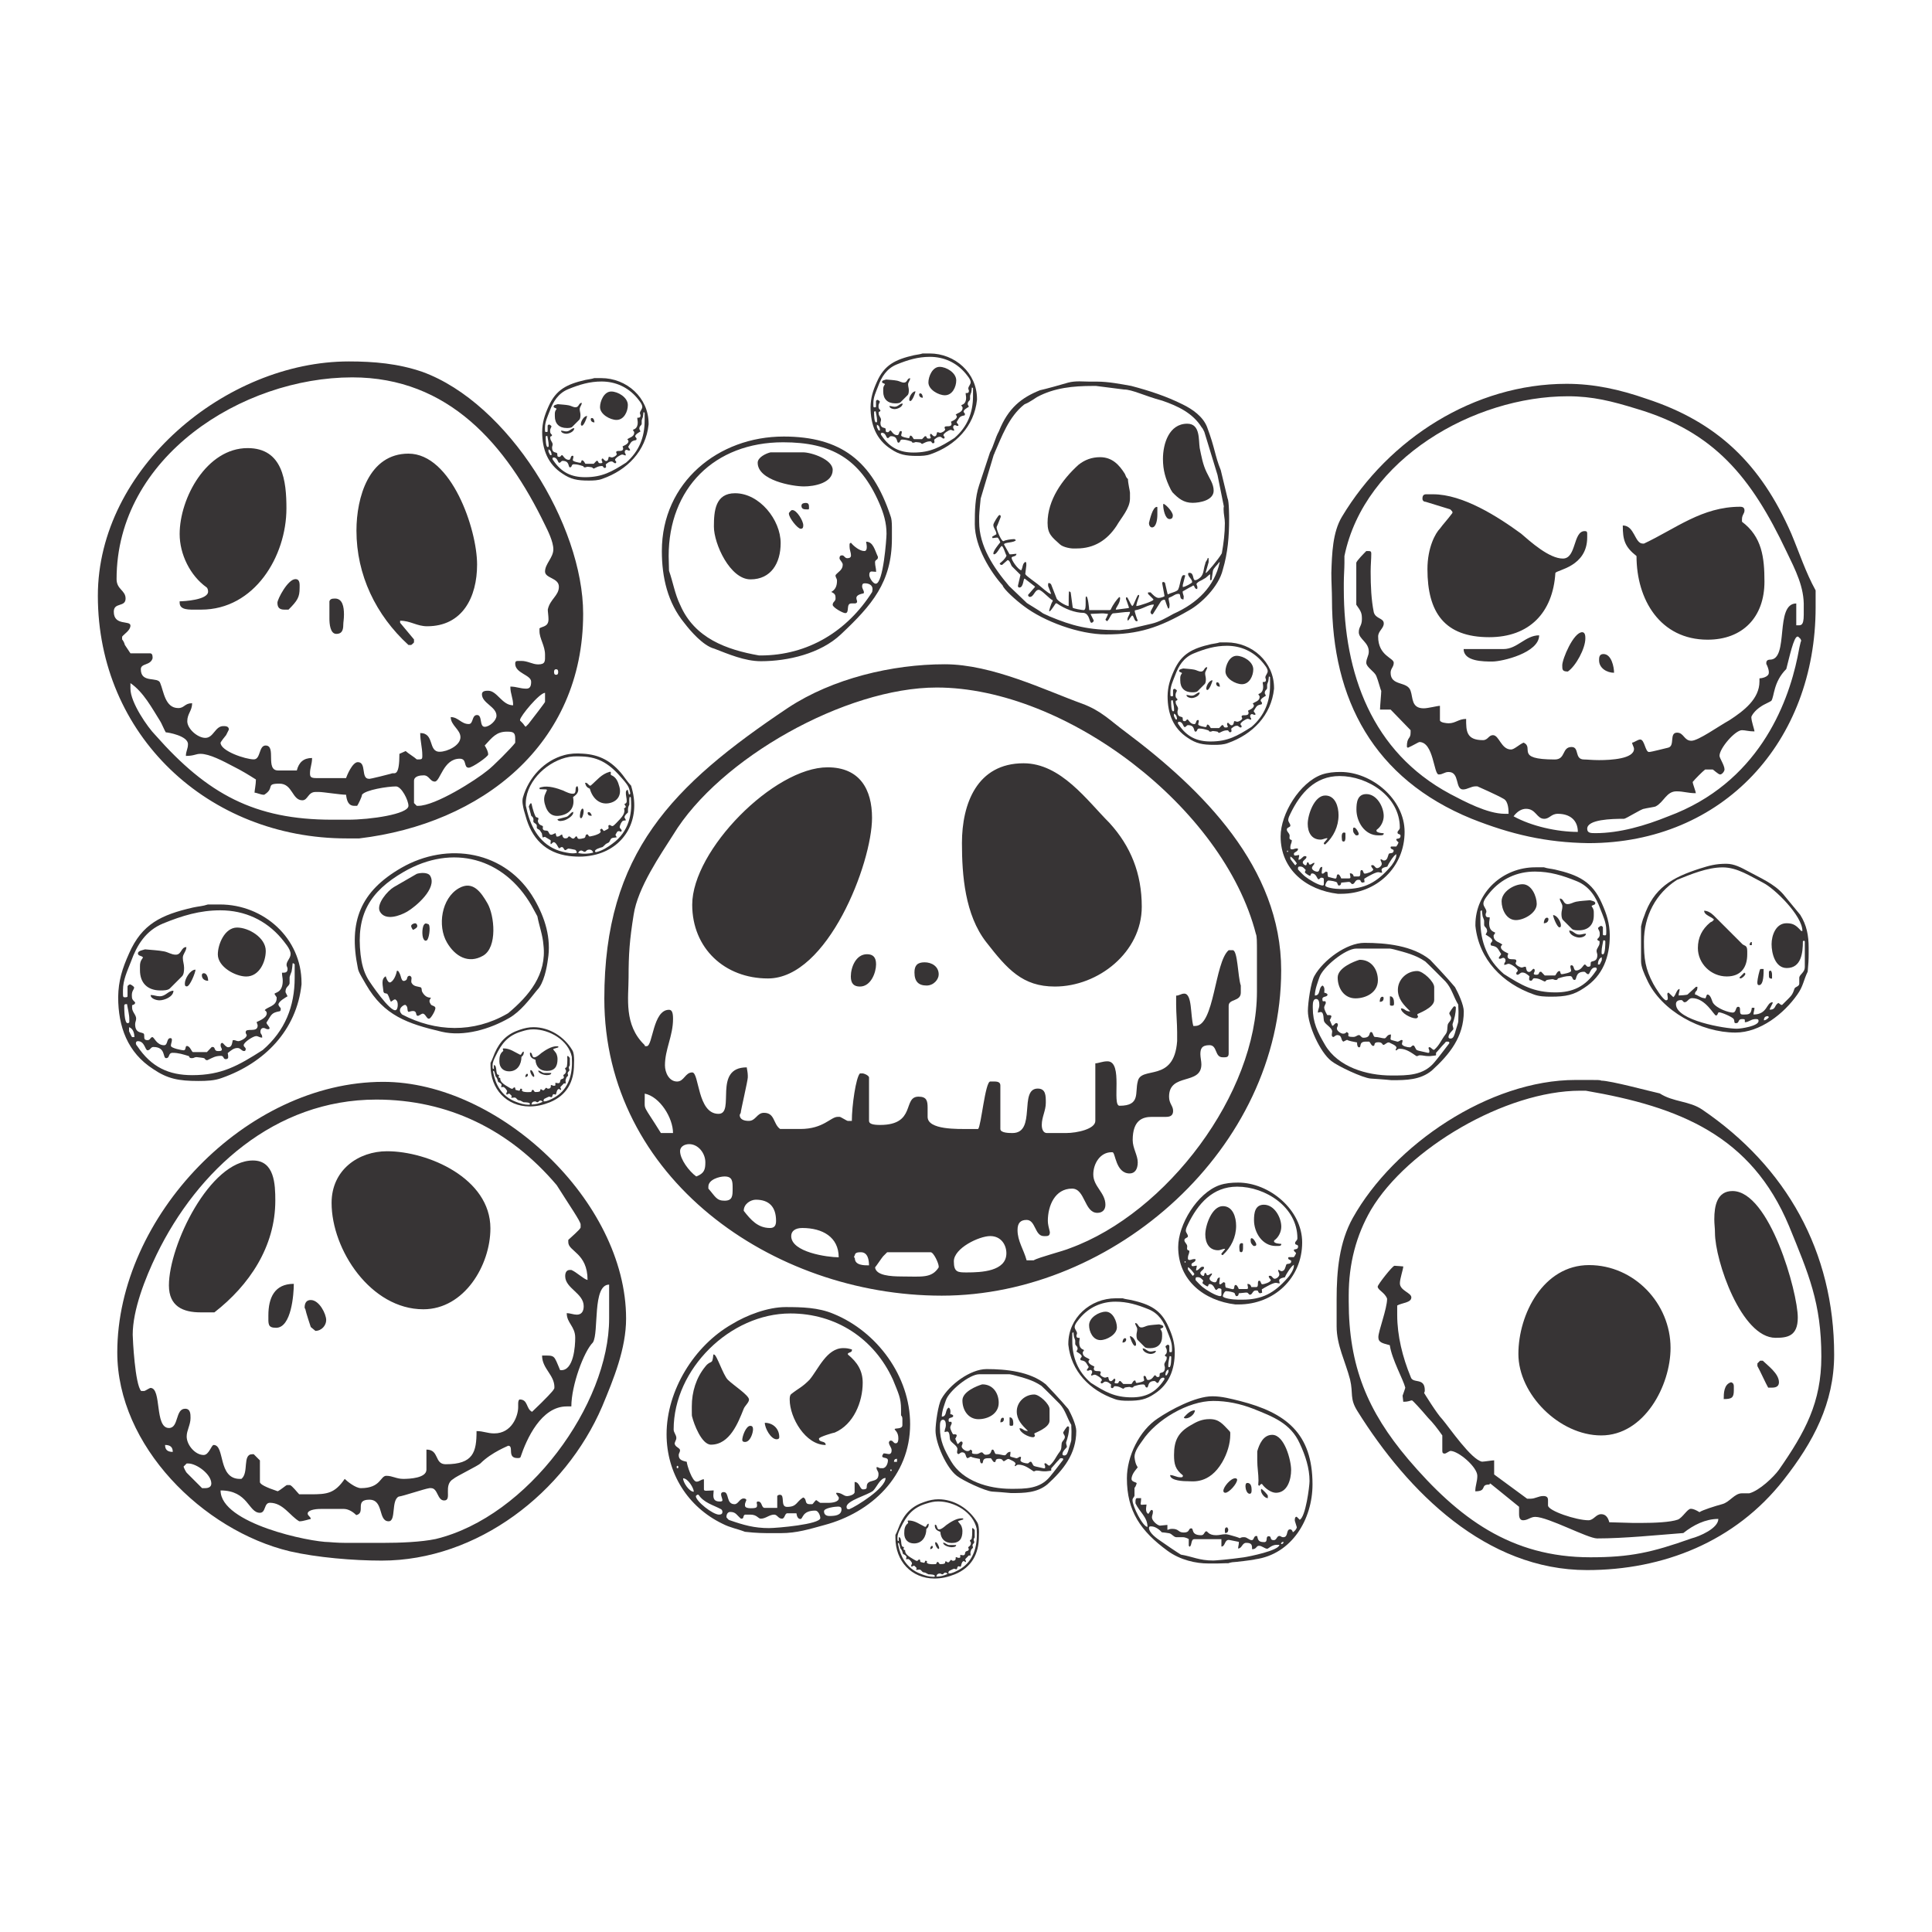
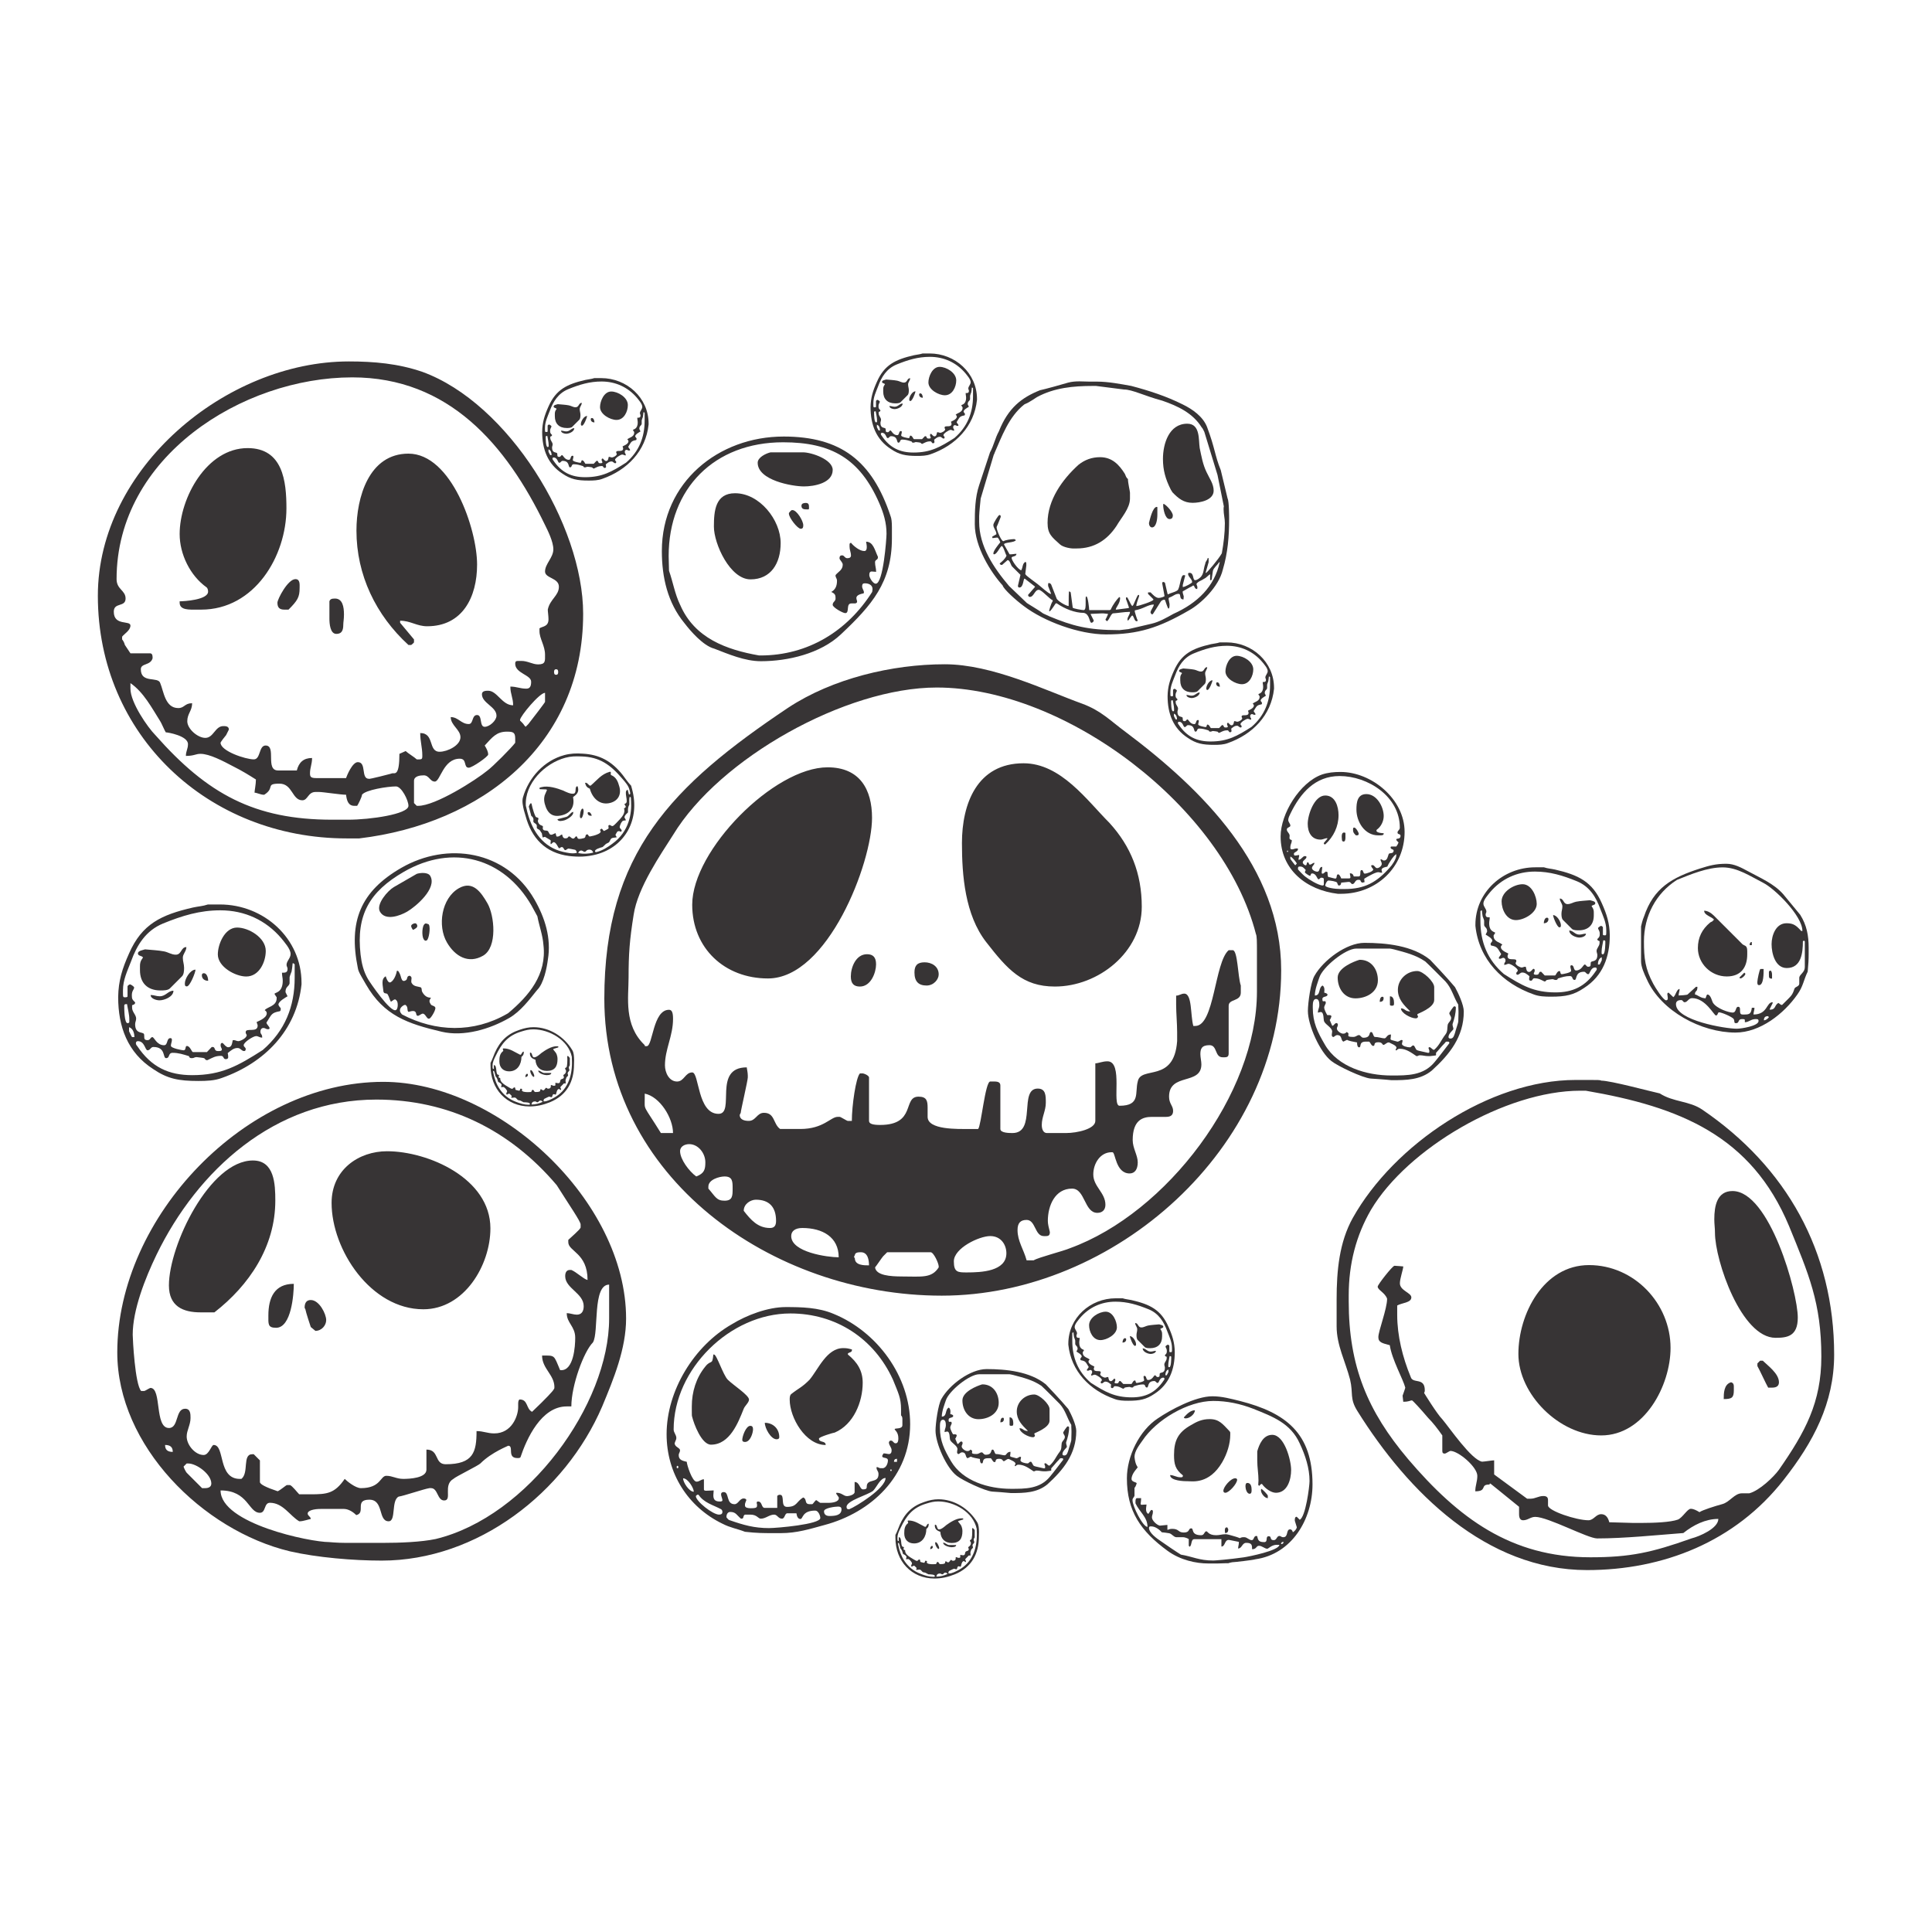
<svg xmlns="http://www.w3.org/2000/svg" xml:space="preserve" width="3.413in" height="3.413in" version="1.1" style="shape-rendering:geometricPrecision; text-rendering:geometricPrecision; image-rendering:optimizeQuality; fill-rule:evenodd; clip-rule:evenodd" viewBox="0 0 3413.33 3413.33">
  <defs>
    <style type="text/css">
   
    .fil0 {fill:none}
    .fil1 {fill:#373435;fill-rule:nonzero}
   
  </style>
  </defs>
  <g id="Layer_x0020_1">
    <rect class="fil0" x="-0" y="-0" width="3413.33" height="3413.33" />
    <g id="_2969615543952">
      <path class="fil1" d="M2055.05 891.49c0,-0.9 0.44,-1.34 0.9,-1.34 4.93,2.24 16.13,14.33 16.13,20.61 0,4.03 -1.8,6.27 -5.82,6.27 -8.06,0 -11.2,-18.36 -11.2,-24.19l0 -1.34zm42.56 -142.91c23.3,0 19.72,28.67 21.95,43.01 3.14,14.79 5.38,28.67 12.1,42.56 4.93,10.75 12.55,20.61 12.55,32.7 0,17.03 -24.19,21.51 -37.19,21.51 -15.67,0 -25.08,-7.62 -35.83,-18.82 -0.45,-1.34 -2.69,-4.03 -3.13,-5.37 -8.96,-17.92 -13.44,-33.6 -13.44,-53.31 0,-26.88 10.74,-62.28 43,-62.28zm-67.64 175.17c1.34,-4.93 6.27,-28.23 13.88,-28.23l0.9 0.45 0 13.44c0,8.95 -2.24,22.4 -9.41,22.4 -3.13,0 -5.37,-3.58 -5.37,-6.72l0 -1.34zm-124.54 -102.59c11.2,-8.96 23.74,-13.44 38.07,-13.44 21.06,0 33.6,13 43.91,29.57 1.35,3.14 2.24,6.72 5.37,8.96 0,7.17 3.59,21.5 3.59,24.19l0 10.3c0,17.48 -15.24,33.6 -23.75,48.38 -16.57,25.09 -39.42,39.87 -70.34,39.87l-4.93 0c-4.02,0.45 -18.81,-1.79 -24.63,-7.17 -14.34,-12.99 -21.95,-18.37 -21.95,-38.07 0,-40.32 25.98,-76.61 54.65,-102.59zm-91.84 243.7c-0.9,0 25.09,15.24 27.78,17.93 1.35,1.34 10.76,4.93 13,6.27 40.32,16.57 66.75,24.2 122.74,24.2l0.9 0c4.93,-0.45 15.23,-1.8 15.68,-1.8l40.32 -9.41c13.89,-3.13 26.88,-10.74 38.98,-17.46 43,-19.26 72.57,-48.39 81.98,-91.39l-0.89 0c-3.14,4.93 -9.85,9.86 -11.2,15.23l-2.24 15.68c-0.44,0.44 -0.89,0.9 -1.34,0.9l-0.9 0c-0.45,0 -0.45,0 -0.45,-0.46l0 -9.85c-1.8,0 -6.72,6.27 -10.31,7.61 -4.93,3.59 -10.74,4.48 -13.89,9.41l1.79 5.38c0,0.45 -0.45,3.14 -0.45,3.58 -5.37,0 -4.03,-6.27 -7.17,-6.27l-2.69 1.79c-3.58,1.35 -13.44,7.62 -15.68,8.51l0 2.69c0,0.45 1.34,4.93 1.79,6.27 0,1.34 -0.45,4.03 -0.45,5.38 -8.51,0 -3.58,-9.86 -8.51,-9.86 -6.71,0 -8.06,3.59 -17.02,6.72l-0.89 1.8c0.44,1.35 1.33,8.06 1.79,9.41 0,3.13 0,8.06 -1.79,8.06 -1.79,0 -5.38,-14.34 -6.72,-15.68 -3.13,0 -5.82,1.34 -7.17,3.58l-12.98 20.61c0,0.44 -1.35,1.34 -1.79,1.79l-0.9 0c-1.34,-1.34 -2.24,-2.69 -2.24,-3.59 0,-3.58 5.82,-10.3 5.82,-13.88 -10.3,0 -18.81,8.06 -33.59,10.3l0 2.69c0,0.45 4.04,13.89 4.93,14.79l0 0.44c0,0.9 -0.45,1.34 -1.79,1.34 -4.03,0 -4.48,-8.51 -7.61,-10.3 -3.14,2.24 -4.48,6.27 -7.62,9.41 -0.44,-0.45 -0.89,-1.35 -0.89,-2.24 0,-4.93 4.48,-8.52 4.48,-13.44 -10.3,0 -21.95,2.25 -30.46,2.7 -4.93,3.58 -5.37,10.3 -10.3,13.88l-2.69 -2.69c1.34,-2.24 3.13,-6.27 4.48,-9.41l0 -0.89c-1.34,0 -6.71,-0.89 -8.06,-0.89l-3.13 0c-3.59,0 -15.23,0.89 -19.26,0.89l0 0.89 5.38 10.75c0,1.79 -2.24,4.03 -4.04,4.03 -4.03,0 -2.69,-15.23 -13.44,-17.47 -16.13,0 -33.6,-7.17 -47.49,-16.57 -0.45,0 -1.34,-0.45 -1.79,-0.45 -0.89,0 -7.17,11.65 -11.2,14.34 -0.45,0 -0.89,-0.45 -0.89,-1.34 0,0.89 2.68,-11.65 6.27,-16.57l0 -1.8c-4.93,-1.34 -19.26,-18.36 -24.64,-18.36 -7.17,0 -8.52,12.54 -15.68,12.54 -2.24,0 -3.15,-2.24 -3.15,-3.58l12.1 -13.89 0 -0.9c-6.72,-4.93 -11.2,-8.96 -17.92,-13.89l-0.45 0c-2.24,0 -1.79,15.68 -8.96,15.68 -1.79,0 -2.68,-0.89 -2.68,-3.14l4.48 -19.26 -14.78 -14.79c-2.24,-2.24 -4.03,-11.19 -7.61,-11.19l-0.45 0c-8.51,7.17 -9.41,8.51 -9.85,8.51 -2.24,0 -3.59,-0.9 -4.03,-2.69 4.03,-3.14 9.85,-8.06 12.1,-13.89 -2.24,-3.14 -5.38,-16.13 -8.52,-17.03 -3.58,2.25 -8.52,14.79 -13.44,14.79l-0.44 0 -0.9 -0.9 0 -0.44c0,-4.93 8.52,-15.24 12.1,-19.72l0 -0.89c-1.35,-3.13 -3.58,-7.61 -4.93,-7.61 -3.13,0 -5.83,0.89 -8.96,0.89l0 -2.69 7.17 -4.03 0 -0.45c0,-5.83 -5.38,-10.3 -5.38,-16.13 0,-3.14 8.96,-17.47 10.75,-17.47 1.35,0 2.25,0.9 2.25,2.24l0 1.35c-4.48,11.2 -6.73,17.02 -7.17,17.47l0 1.35c0,4.03 8.07,23.74 11.65,23.74l0.89 0c1.79,-1.79 12.99,-3.59 18.82,-3.59 1.79,1.34 2.68,1.8 2.68,1.8 -2.68,4.93 -21.05,3.58 -21.05,7.61l9.85 17.48 1.8 0c3.58,0 6.72,-0.9 10.3,-0.9 0,5.82 -8.51,3.59 -8.51,7.17 0,4.48 11.2,20.61 17.02,21.95 3.14,-5.38 1.79,-11.65 7.17,-14.78 1.34,0 1.8,1.34 1.8,3.58l0 2.69c0,1.34 -1.8,13.44 -1.8,14.78l0 0.45 1.8 2.25c2.69,2.69 16.13,12.54 19.7,15.22 4.93,3.59 19.72,17.47 23.3,17.47l0.9 0 -5.38 -13.88 0 -3.59c0,-0.45 0.45,-1.35 0.9,-1.79 1.34,0 4.03,1.34 4.48,2.69l9.41 24.19c0.89,4.48 17.01,13.89 21.5,13.89 0,-34.5 0.89,-22.41 0.89,-25.99l0.45 0 2.24 1.8 3.59 26.88c0,1.79 17.02,4.48 19.26,4.48 3.58,0 3.58,-6.28 3.58,-12.1l0 -8.06c0,-2.69 0.44,-4.03 1.34,-4.03 2.69,0 4.93,21.5 4.93,24.19l36.29 0 1.79 -0.9c4.03,-9.41 11.2,-18.36 14.78,-21.96l0.45 0c0.89,0 1.35,0.45 1.35,1.8 0,8.96 -7.62,16.57 -7.62,19.72 0,0.44 0,0.44 0.45,0.44l0.89 0c12.09,-1.34 19.72,-2.69 21.06,-2.69l0.9 -0.89 -4.48 -12.99c-0.44,-0.45 -0.9,-1.34 -0.9,-2.69 0,-1.8 0.45,-2.69 1.34,-2.69 2.24,0 6.72,13.44 9.87,15.69l0.9 -0.9c1.34,0 7.61,-18.81 9.85,-18.81l0.44 0c0.45,0 0.9,0.44 0.9,0.9l0 0.89c0,1.34 -3.58,9.41 -4.93,16.13l0 1.8c4.02,0 30.02,-8.51 30.02,-11.2l0 -0.89 -9.41 -9.42 0 -2.68 4.48 0c3.14,3.13 8.96,9.85 14.34,9.85 3.14,0 10.75,-2.24 10.3,-3.58l-4.03 -21.95c0,-1.8 0.44,-2.69 1.79,-2.69 1.79,0 3.58,1.79 3.14,1.79l4.48 19.26 0.89 0.9c5.37,-3.13 11.65,-3.58 16.58,-7.17 4.48,-3.14 5.37,-26.88 10.74,-26.88 1.35,0 3.14,0 3.14,1.34l-0.44 0.45 -4.03 15.68 0 3.58c4.03,0 16.57,-7.17 16.57,-8.51 0,-5.83 -7.17,-9.41 -7.17,-14.79 0,-1.34 0.89,-1.78 2.69,-1.78 8.06,0 4.92,12.99 9.85,12.99 1.34,0 2.69,-0.46 4.93,-1.8 11.65,-7.17 8.51,-15.23 12.99,-27.77 0,-3.14 4.03,-6.28 4.03,-9.41l1.8 0 0 7.16 -5.37 18.82 0.89 0c1.35,0 21.51,-23.3 27.78,-34.5 3.13,-17.47 5.38,-35.39 5.38,-53.31 0,-8.51 -2.25,-15.68 -2.25,-24.19 0,-2.24 0,-4.03 0.45,-5.37l-11.2 -55.56 -23.3 -76.16c-0.45,-0.45 -2.24,-4.93 -3.58,-6.72l-0.89 -0.89c-15.69,-25.54 -42.56,-38.08 -69.89,-47.49 -31.8,-8.51 -52.86,-19.71 -67.65,-19.71l-49.28 -6.27 -5.82 0c-34.05,0 -68.1,3.14 -98.56,19.71 0,0 -15.24,10.3 -19.71,11.65 -0.46,0 -2.24,1.34 -2.69,1.34 -27.33,21.5 -39.87,56.9 -52.85,86.46 0,1.35 -0.46,1.79 -0.9,1.79l-23.3 77.95c0,0 -2.68,25.54 -2.68,30.91l0 10.3c0,43.01 25.54,81.09 52.86,113.34l30.91 29.56zm-91.39 -138.87c0,-22.85 0.45,-47.04 7.62,-68.55l19.26 -58.24c6.72,-12.09 8.96,-25.09 15.68,-37.18 16.58,-41.67 40.32,-59.59 72.57,-72.57 7.17,-1.35 42.56,-11.2 49.72,-13.44 6.72,-1.8 13.44,-2.25 20.16,-2.25 5.82,0 11.65,0.45 17.48,0.45l13.44 0c20.16,0 43,4.48 60.48,7.61 32.26,8.51 62.27,18.37 90.94,32.7 17.46,8.51 35.84,21.5 43,39.88 14.33,38.07 13.44,49.72 24.19,76.15l12.1 50.17c2.69,4.93 2.69,33.6 2.69,36.29 0,30.46 -2.24,59.59 -11.2,89.6 -7.17,30.02 -38.53,60.03 -59.59,71.68 -53.31,30.92 -89.59,42.56 -146.94,42.56 -47.04,0 -109.31,-22.85 -145.15,-50.17 -13.44,-9.86 -35.83,-30.02 -37.18,-36.29 -21.06,-23.3 -49.28,-68.09 -49.28,-108.41z" />
      <path class="fil1" d="M683.89 2033.94c72.19,0 182.52,47.68 182.52,136.2 0,65.37 -46.31,143.01 -118.51,143.01 -92.62,0 -162.07,-104.87 -162.07,-187.98 0,-58.56 47.66,-91.24 98.07,-91.24zm-134.85 262.86c14.99,0 27.24,24.52 27.24,35.43 0,9.53 -8.17,19.06 -19.06,19.06l-8.18 -6.8c-1.36,-4.09 -8.17,-24.52 -9.53,-31.33l-1.35 -2.73c0,-9.52 4.08,-13.63 10.88,-13.63zm-29.97 -28.59c0,17.71 -4.09,77.64 -31.32,77.64 -14.99,0 -13.61,-6.81 -13.61,-21.79 0,-31.33 10.88,-55.85 44.93,-55.85zm62.67 456.29c1.35,0 13.61,1.35 28.59,1.35l66.74 0c28.6,0 66.74,-1.35 92.62,-6.81 163.45,-39.5 306.47,-238.35 306.47,-389.53l0 -59.94c-29.97,0 -17.71,84.44 -28.6,102.14 -16.35,16.35 -38.15,76.28 -38.15,113.06l-8.17 0c-44.96,0 -70.83,57.2 -81.73,89.89 -1.35,1.35 -2.72,1.35 -4.08,1.35l-1.35 0c-19.09,0 -5.46,-21.78 -16.35,-21.78 1.36,0 -28.61,10.89 -49.04,31.32 -4.08,4.08 -43.58,23.17 -47.66,27.25 -19.07,10.89 -1.35,38.12 -16.35,38.12 -12.25,0 -10.89,-21.78 -23.15,-21.78l-2.72 0c-9.54,1.35 -44.94,13.62 -54.49,14.98 -13.63,6.8 -4.08,43.59 -17.7,43.59 -19.06,0 -8.17,-38.15 -34.05,-38.15 -27.24,0 -5.45,23.15 -23.16,27.24 -6.81,-6.8 -14.97,-10.9 -21.79,-10.9l-40.86 0c-12.26,0 -23.16,2.72 -23.16,8.18 0,4.08 5.45,5.44 5.45,9.54 -1.36,0 -13.61,4.09 -19.07,4.09l-1.35 0c-16.34,-9.54 -28.6,-32.69 -51.75,-32.69 -10.91,0 -6.82,17.69 -17.73,17.69 -20.41,0 -20.41,-39.5 -69.46,-39.5 0,58.57 158,91.26 192.06,91.26zm-251.98 -122.59l27.24 27.25 5.44 0c6.8,0 10.9,-2.73 10.9,-8.18 0,-16.35 -25.89,-35.41 -40.86,-35.41l-2.72 0 -5.44 5.46c0,1.35 4.08,9.52 5.44,10.88zm117.13 -551.63c38.13,0 39.5,42.23 39.5,70.82 0,81.72 -46.31,149.84 -107.6,197.5l-24.52 0c-31.32,0 -55.84,-10.9 -55.84,-47.66 0,-70.83 72.19,-220.67 148.46,-220.67zm-141.66 514.86c0,-8.18 -4.08,-12.26 -13.6,-12.26 0,8.17 4.09,12.26 13.6,12.26zm207.05 58.57c4.08,1.35 12.26,12.24 16.34,16.34l20.43 0c28.6,0 42.23,-1.36 59.94,-27.23 4.07,4.08 19.07,16.34 28.6,16.34 35.41,0 34.06,-21.8 44.95,-21.8 10.9,0 17.71,5.46 29.96,5.46 10.89,0 40.87,-1.37 40.87,-16.36l0 -35.41c23.14,0 13.61,25.89 34.04,25.89 49.04,0 54.49,-21.79 54.49,-58.57 12.26,0 19.07,4.09 31.32,4.09 31.33,0 42.23,-31.32 42.23,-46.31l0 -6.83c0,-4.07 1.37,-6.8 2.73,-6.8 14.98,0 10.89,16.34 21.79,21.79 25.87,-24.51 38.13,-38.13 38.13,-39.49 1.36,-1.37 1.36,-2.73 1.36,-4.11 0,-21.78 -21.79,-32.69 -21.79,-55.83 23.15,0 20.43,-1.36 31.33,24.52 0,1.35 1.35,1.35 2.72,1.35 21.78,0 24.51,-42.22 24.51,-57.2 0,-20.44 -14.98,-25.88 -14.98,-43.59 5.45,0 12.25,2.72 17.71,2.72 8.17,0 12.25,-5.45 12.25,-14.98 0,-23.15 -32.69,-31.33 -32.69,-53.11 0,-6.81 2.73,-10.91 8.18,-10.91l2.72 0c9.54,4.09 21.79,16.34 28.61,17.71 0,-47.67 -34.05,-50.39 -34.05,-66.74l0 -4.08c4.08,-4.09 20.43,-17.71 21.79,-21.8l0 -5.45c0,-5.43 -19.07,-32.68 -42.23,-69.45 -83.08,-98.07 -192.04,-151.19 -318.71,-151.19 -179.8,0 -316,125.31 -388.17,273.77 -20.44,42.23 -42.23,98.06 -42.23,141.67 0,6.8 4.08,88.51 14.98,99.42l5.43 0c1.38,0 9.54,-5.44 10.91,-5.44 20.43,0 6.8,70.82 32.69,70.82 17.7,0 10.91,-34.05 28.6,-34.05 9.53,0 9.53,9.54 9.53,16.34 0,12.26 -6.8,21.8 -6.8,32.7 0,14.98 14.98,32.69 29.97,32.69 9.52,0 13.61,-17.7 17.7,-17.7 20.43,0 6.83,59.94 46.31,59.94l2.72 0c13.63,-10.91 1.38,-43.59 19.09,-43.59l2.72 0 10.89 10.91 0 38.12c0,4.09 10.91,9.55 31.33,16.36 4.09,-1.36 14.98,-10.89 16.35,-10.89l5.45 0zm164.8 -712.36c204.31,0 429.04,211.12 429.04,418.16 0,53.11 -21.78,106.22 -42.2,155.26 -65.4,152.56 -220.66,272.41 -389.56,272.41 -50.39,0 -114.41,-5.45 -162.07,-16.35 -153.91,-36.76 -305.1,-186.59 -305.1,-351.41 0,-239.71 227.47,-478.07 469.9,-478.07z" />
      <path class="fil1" d="M1808.37 1348.51c66.04,0 112.43,66.04 151.7,105.3 37.48,41.06 57.13,89.24 57.13,148.15 0,80.31 -76.75,140.99 -153.5,140.99 -57.12,0 -83.89,-30.36 -121.37,-78.54 -37.46,-48.18 -42.83,-117.79 -42.83,-174.92 0,-69.6 26.76,-140.99 108.88,-140.99zm-99.97 899.53c25.01,0 69.61,-1.77 69.61,-33.91 0,-14.27 -8.93,-30.32 -28.56,-30.32 -19.63,0 -64.26,21.39 -64.26,44.6 0,19.63 7.15,19.63 23.2,19.63zm-74.94 -547.91c12.48,0 24.97,7.13 24.97,21.4 0,8.93 -8.91,19.63 -21.41,19.63 -14.28,0 -21.42,-7.12 -21.42,-23.2 0,-12.47 5.37,-17.82 17.86,-17.82zm-39.28 555.07c33.91,0 51.76,3.56 64.25,-16.07l0 -1.79c0,-5.36 -8.91,-24.98 -14.26,-24.98l-76.77 0 -7.12 7.12c-1.79,1.79 -12.5,17.85 -14.28,19.64 1.77,14.28 26.76,16.07 48.18,16.07zm-58.89 -19.63c0,-8.93 -1.79,-23.2 -14.3,-23.2l-1.77 0c-5.35,0 -8.93,1.76 -8.93,5.34 -1.77,1.78 -1.77,3.57 0,5.35 0,12.5 16.08,12.5 24.99,12.5zm-3.56 -549.72c10.7,0 16.05,5.35 16.05,17.85 0,14.26 -8.93,39.27 -28.55,39.27 -10.7,0 -16.05,-5.36 -16.05,-17.85 0,-16.06 8.91,-39.27 28.55,-39.27zm-49.98 535.44c0,-35.7 -28.56,-51.75 -64.26,-51.75 -12.47,0 -19.63,5.36 -19.63,14.28 0,28.56 64.26,37.47 83.89,37.47zm-121.37 -51.75c7.15,0 10.71,-3.57 10.71,-12.5 0,-24.98 -12.48,-37.48 -35.69,-37.48 -8.93,0 -21.43,7.15 -21.43,19.63 12.51,16.06 24.99,30.35 46.41,30.35zm-108.87 -69.61c12.51,14.27 14.28,21.39 28.56,21.39 14.28,0 14.28,-8.9 14.28,-21.39 0,-12.51 0,-21.43 -14.28,-21.43 -8.93,0 -28.56,5.35 -28.56,17.85l0 3.58zm210.61 -744.28c57.11,0 78.53,39.26 78.53,89.24 0,80.33 -78.53,283.78 -183.85,283.78 -76.73,0 -133.84,-53.55 -133.84,-130.28 0,-96.38 144.57,-242.74 239.16,-242.74zm-232.02 722.84c14.28,-5.35 16.07,-12.47 16.07,-24.98 0,-16.06 -12.5,-32.13 -28.55,-32.13 -7.16,0 -16.09,3.58 -16.09,12.5 0,14.28 16.09,35.69 28.57,44.61zm-62.48 -76.73l21.42 0c0,-26.78 -23.19,-64.26 -49.97,-69.62l0 8.93c0,21.44 -3.58,8.93 28.55,60.69zm646.11 224.88l12.47 0c8.95,-5.36 51.78,-16.06 64.27,-21.43 171.35,-62.46 330.21,-273.07 330.21,-453.33l0 -69.59c0,-17.86 0,-28.57 -1.79,-32.13 -57.13,-223.11 -335.56,-435.5 -564,-435.5 -160.64,0 -383.74,124.94 -465.84,260.59 -21.42,33.91 -62.46,92.8 -69.59,141 -7.16,44.61 -8.93,69.6 -8.93,110.66 0,35.69 -8.93,83.87 28.56,119.59 0,1.77 0,1.77 1.78,1.77l1.8 0c10.7,0 10.7,-64.25 39.26,-64.25 5.37,0 7.14,5.35 7.14,16.07 0,30.34 -14.28,53.53 -14.28,82.08 0,12.5 7.14,28.57 21.42,28.57 12.5,0 14.28,-16.07 26.78,-16.07 12.49,0 8.91,73.19 46.41,73.19 30.33,0 -10.73,-82.12 49.95,-82.12 0,1.79 1.8,8.93 1.8,14.28l0 3.57c0,5.35 -12.5,58.91 -12.5,62.46l-1.78 3.57c0,8.93 8.91,10.7 16.05,10.7 12.5,0 14.28,-14.28 26.78,-14.28 19.63,0 16.05,19.65 28.55,28.57l35.7 0c41.04,0 53.54,-21.42 66.03,-21.42l3.56 0c1.8,0 12.5,7.13 14.3,7.13l7.14 0c0,-26.77 7.14,-76.74 14.28,-83.89l5.35 0c7.15,1.8 10.72,5.38 10.72,7.15l0 76.74c0,5.37 7.14,7.15 19.63,7.15 64.24,0 39.26,-49.98 67.82,-49.98 14.28,0 16.07,7.15 16.07,19.62l0 16.08c0,23.19 53.55,21.42 73.17,21.42l16.08 0c5.35,-5.35 12.47,-83.89 21.4,-83.89l7.14 0c7.14,0 10.72,1.79 10.72,7.14l0 76.75c0,7.14 16.05,7.14 21.43,7.14 42.83,0 10.7,-78.54 44.6,-78.54 14.28,0 14.28,12.49 14.28,25 0,14.29 -7.14,24.99 -7.14,39.26 0,8.91 3.57,14.28 8.94,14.28l33.89 0c19.65,0 51.78,-7.14 51.78,-21.43l0 -101.73c5.35,0 12.47,-3.56 21.41,-3.56 28.54,0 7.14,78.52 21.42,78.52 37.48,0 26.76,-23.2 32.13,-42.83 5.35,-28.57 64.24,3.56 69.59,-71.41l0 -16.05c0,-14.28 -1.77,-33.92 -1.77,-48.19l0 -16.07c5.33,0 8.91,-3.57 14.26,-3.57 14.28,0 10.71,37.48 16.08,57.13l3.54 0c33.92,0 33.92,-112.43 58.91,-133.86l7.14 0c8.91,0 8.91,46.41 14.3,62.46l0 12.51c0,16.06 -21.43,10.7 -21.43,23.2l0 83.89c0,5.35 -1.79,7.14 -7.14,7.14l-3.56 0c-14.3,0 -8.93,-21.41 -23.21,-21.41 -14.29,0 -16.07,7.12 -16.07,16.05 0,5.36 1.78,12.5 1.78,17.85 0,37.48 -57.11,14.27 -57.11,57.11 0,12.5 7.15,16.06 7.15,25.01 0,7.12 -3.59,10.7 -12.5,10.7l-24.99 0c-16.07,0 -33.91,5.35 -33.91,41.04 0,14.3 8.93,26.76 8.93,39.27 0,12.51 -5.37,19.63 -14.28,19.63 -25.01,0 -25.01,-37.48 -30.36,-37.48l-1.77 0c-19.64,0 -32.13,19.63 -32.13,39.27 0,21.41 21.43,32.11 21.43,53.55 0,8.93 -5.38,14.27 -14.3,14.27 -23.2,0 -21.41,-42.83 -44.61,-42.83 -30.35,0 -42.83,30.34 -42.83,57.11 0,5.35 1.78,12.5 3.58,19.62 0,5.35 -1.8,7.16 -7.15,7.16l-3.57 0c-16.06,0 -14.28,-28.57 -30.33,-28.57 -10.71,0 -16.06,5.36 -16.06,17.85 0,19.63 10.71,33.92 16.06,53.54zm-421.22 -976.3c78.54,-51.76 183.83,-76.75 276.65,-76.75 83.89,0 178.48,46.41 242.74,69.62 33.91,12.49 49.97,30.34 76.73,49.98 135.65,101.72 274.87,239.16 274.87,421.2 0,314.14 -294.5,574.7 -599.7,574.7 -299.85,0 -596.12,-208.82 -596.12,-524.74 0,-257 119.59,-376.58 324.83,-514.02z" />
      <path class="fil1" d="M1423.6 888.55c5.07,0 5.7,3.17 5.7,7.61 0,4.44 0,3.81 -4.44,3.81 -4.45,0 -8.89,-0.63 -8.89,-6.33 0,-4.44 4.44,-5.08 7.62,-5.08zm-29.81 17.75c0.64,-0.63 3.17,-4.44 5.07,-5.07l1.26 0c7.61,0 19.03,19.02 19.03,26.63 0,2.54 0,6.34 -4.44,6.34 -5.7,0 -20.93,-19.66 -20.93,-26.63l0 -1.27zm-32.33 -107.16l57.07 0c15.21,0 52.63,12.68 52.63,31.07 0,23.46 -32.98,29.17 -50.74,29.17 -20.91,0 -81.79,-10.78 -81.79,-41.85 0,-9.51 14.59,-16.48 22.83,-18.39zm-62.78 72.28c43.12,0 80.53,46.93 80.53,88.13 0,35.52 -17.12,64.05 -53.27,64.05 -36.14,0 -64.67,-62.78 -64.67,-93.21 0,-27.9 2.54,-58.97 37.41,-58.97zm-97.02 197.2c25.36,58.97 81.8,79.26 139.5,89.41l2.54 0c83.7,0 153.44,-43.11 197.19,-112.23 0,-0.63 0.64,-3.17 0.64,-5.07 0,-6.97 -6.35,-10.15 -13.31,-10.15 -3.17,0 -5.07,0.63 -5.07,5.7 0,3.17 3.16,7.61 3.16,9.52 0,0.64 0,1.9 -0.63,2.54 -10.14,1.91 -12.68,5.07 -12.68,8.25 0,2.54 1.28,4.43 1.28,6.33 0,1.91 -1.28,2.54 -3.19,3.18l-6.96 0c-10.15,0 -2.54,17.12 -10.79,17.12 -4.44,0 -22.19,-10.15 -22.19,-14.59 0,-5.7 5.07,-5.7 5.07,-11.41 0,-5.71 -0.64,-8.24 -7.62,-11.41 6.98,-3.8 10.15,-10.15 10.15,-19.66 0,-4.43 -2.53,-5.7 -2.53,-8.87l0 -1.27c4.44,-5.71 12.67,-8.87 12.67,-18.39 0,-4.44 -5.71,-8.24 -5.71,-11.41 0,-3.17 1.27,-5.07 4.44,-5.07 4.43,0 4.43,5.07 9.5,5.07 4.44,0 6.35,-1.9 6.35,-5.07 0,-5.07 -2.54,-9.51 -2.54,-15.22l0 -3.8c0,-1.91 0.63,-2.55 2.54,-3.18 4.43,5.71 15.22,14.58 23.46,14.58 3.17,0 4.44,-2.54 4.44,-6.97 0,-4.44 -1.27,-8.88 -1.27,-9.51 12.69,0 15.22,14.58 20.93,26.63l0 1.27c0,4.43 -5.07,3.8 -5.07,8.24 0,6.98 1.91,10.15 1.91,17.12 -2.54,0 -5.07,-0.63 -7.62,-0.63 -3.16,0 -4.44,1.9 -4.44,6.34 0,4.44 6.35,15.22 11.42,15.22 13.31,0 19.02,-79.89 19.02,-88.14 0,-19.66 -5.07,-36.14 -12.69,-53.9 -34.24,-78.62 -84.34,-107.79 -169.94,-107.79 -121.75,0 -202.27,81.8 -202.27,201 0,4.44 0.63,21.56 0.63,26 6.97,19.65 10.15,40.58 19.65,60.23zm182.62 -297.38c101.46,0 156.61,43.11 188.95,140.13 1.91,4.44 2.54,11.42 2.54,20.3l0 19.66c0,77.36 -35.52,117.94 -90.03,169.3 -36.16,34.24 -93.86,47.56 -141.42,47.56 -28.53,0 -57.7,-12.68 -82.43,-22.19 -19.65,-5.07 -42.48,-31.71 -52.62,-45.02 -29.8,-36.14 -39.95,-81.17 -39.95,-127.45 0,-121.74 100.19,-202.27 214.96,-202.27z" />
      <path class="fil1" d="M736.41 1633.15c2.33,4.04 -0.54,6.31 -3.7,8.13 -3.15,1.81 -2.89,2.26 -4.7,-0.89 -1.82,-3.14 -2.67,-5.66 0.93,-7.73 2.26,-1.3 5.66,-2.66 7.48,0.49zm21.45 0.8c2.85,4.94 0.11,25.12 -3.94,27.45 -3.15,1.82 -4.7,-0.87 -5.74,-2.68 -3.11,-5.39 -2.81,-23.55 2.59,-26.68l0.89 -0.51c1.62,-0.34 4.97,1.33 5.68,1.51l0.52 0.91zm2.26 -86.44c12.72,22.03 -26.05,54.61 -40.87,63.17 -12.59,7.27 -38.31,16.73 -47.93,0.09 -7.53,-13.04 13.81,-37.36 24.6,-43.59l40.48 -23.37c6.62,-2.02 19.83,-3.05 23.72,3.7zm101.07 48.37c12.46,21.58 17.94,77.79 -7.7,92.58 -25.63,14.8 -49.46,1.57 -64,-23.61 -16.88,-29.23 -9.56,-77.83 21.02,-95.48 24.72,-14.28 39.25,6.72 50.67,26.51zm88.15 22.85c-1.81,-3.15 -8.37,-15.55 -10.19,-18.7 -48.81,-84.54 -139.42,-109.58 -225.76,-59.73 -60.7,35.05 -84.29,76.25 -76.37,146.04 1.87,15.71 5.02,29.48 13.07,43.41 3.37,5.85 40.14,60.17 49.58,54.72 3.6,-2.07 3.69,-12.32 1.86,-15.47 -1.81,-3.15 -3.5,-3.97 -5.74,-2.68 -1.81,1.04 -3.34,2.53 -5.14,3.57 -2.86,-4.95 -2.81,-7.97 -5.66,-12.93 -1.82,-3.14 -5.15,-0.62 -6.96,-3.76l-0.52 -0.91c-0.89,-10.88 -5.06,-22.26 3.93,-27.46 0.26,0.45 1.17,4.12 2.99,7.27 1.82,3.15 3.76,4.43 6.01,3.13 5.83,-3.37 9.85,-14.08 10.66,-19.94 1.61,-0.33 2.32,-0.14 3.1,1.21l1.56 2.7c2.33,4.04 2.34,8.23 4.42,11.83 1.3,2.25 3.43,2.82 6.59,1 3.59,-2.07 1.52,-5.67 4.66,-7.48 2.25,-1.3 3.93,-0.47 5.23,1.78 1.3,2.25 -1.2,7.28 0.63,10.43 3.9,6.75 11.03,5.62 16.51,7.85l0.52 0.91c1.3,2.24 0.04,4.19 1.84,7.33 3.9,6.75 8.74,9.95 15.25,9.78 -3.65,5.11 -3.06,7.17 -0.73,11.22 2.33,4.04 5.94,1.97 8.27,6.01 1.83,3.15 -6.61,17.62 -9.76,19.44 -5.84,3.37 -7.46,-11.88 -14.65,-7.72l-4.94 2.85c-1.61,0.33 -2.78,0.41 -3.56,-0.94 -0.77,-1.35 -0.65,-3.22 -1.69,-5.02 -1.3,-2.25 -4.4,-3.45 -12.37,-0.65 -0.71,-0.19 -1.23,-1.09 -1.49,-1.55 -0.78,-1.34 -0.35,-5.79 -1.65,-8.04 -2.07,-3.59 -3.68,-3.27 -5.93,-1.97 -4.94,2.86 -8.15,7.7 -5.29,12.65 0.78,1.35 2.27,2.89 2.53,3.33 59.33,31.11 126.44,33.12 185.81,-1.15l1.8 -1.04c36.77,-30.82 68.49,-68.31 62.33,-120.52 -1.31,-17.83 -7.62,-33.97 -10.73,-50.77zm-5.28 -29.92c18.95,32.82 30.19,68.91 23.85,106.74 -1.74,13.59 -7.02,41.83 -18.89,53.47 -13.64,16.88 -29.14,37.81 -49.37,49.5 -33.73,19.47 -80.09,33.66 -119.76,24.18 -59.69,-14.11 -101.49,-28.34 -133.17,-83.2l-8.05 -13.94c-3.64,-6.3 -6.04,-11.5 -6.5,-15.43 -16.79,-82.05 4.67,-135.2 76.62,-176.74 81.4,-47 185.42,-30.91 235.27,55.44z" />
      <path class="fil1" d="M506.04 898.21c0,84.52 -56.34,178.84 -150.67,178.84l-7.34 0c-13.45,0 -30.63,1.22 -30.63,-12.25l0 -2.44c7.38,0 50.24,-2.44 50.24,-17.15 0,-3.67 -1.22,-6.13 -2.46,-7.35 -29.37,-20.83 -47.78,-58.79 -47.78,-94.32 0,-63.68 47.78,-151.87 120.04,-151.87 62.49,0 68.61,58.79 68.61,106.55zm23.29 140.87c0,15.93 -3.69,22.05 -19.59,37.97l-7.39 0c-8.57,0 -12.22,-3.67 -12.22,-12.25 0,-6.13 18.37,-41.65 31.83,-41.65 8.57,0 7.38,9.8 7.38,15.93zm77.14 64.93c0,11.02 -3.65,15.91 -12.26,15.91 -11,0 -12.23,-18.37 -12.23,-26.94l0 -30.62c1.23,-3.68 3.65,-4.9 9.8,-4.9 13.46,0 15.91,14.69 15.91,28.18 0,8.56 -1.22,13.47 -1.22,18.37zm115.15 319.68c0,-9.8 -12.26,-34.29 -22.06,-34.29 -14.69,0 -53.89,6.13 -60.01,14.69 0,3.69 -7.38,18.39 -8.6,19.61l-4.88 0c-11.03,0 -13.49,-9.8 -14.69,-19.61 -9.81,0 -40.44,-4.89 -47.78,-4.89l-6.14 0c-13.46,0 -13.46,14.7 -23.26,14.7 -18.38,0 -17.15,-29.39 -40.44,-29.39 -25.7,0 -7.34,7.36 -26.93,19.59l-1.23 0c-4.89,0 -12.23,-3.67 -15.91,-3.67 0,-3.67 2.45,-14.69 2.45,-23.27 -13.49,-8.57 -25.71,-15.92 -37.97,-22.04 -20.83,-11.02 -44.09,-23.28 -60.01,-23.28 -8.6,0 -11.02,3.67 -25.74,3.67 0,-8.57 3.68,-12.24 3.68,-20.81 0,-14.71 -35.5,-20.83 -39.2,-20.83 -1.23,-1.22 -8.57,-18.37 -9.8,-19.59 -14.69,-23.27 -29.41,-51.44 -52.66,-67.37l0 9.81c0,24.5 30.63,68.59 44.09,82.07 91.87,104.1 175.16,149.42 312.34,149.42l28.17 0c39.2,0 106.58,-9.8 106.58,-24.49zm9.8 -291.52l0 2.45c0,1.22 -3.68,3.68 -4.91,4.89l-4.89 0c-57.57,-52.66 -91.87,-123.7 -91.87,-202.09 0,-58.8 22.03,-135.96 91.87,-135.96 75.91,0 121.26,133.51 121.26,195.97 0,57.57 -25.74,109.01 -88.21,109.01 -18.37,0 -29.39,-9.8 -47.77,-9.8l0 3.67 24.52 29.39 0 2.45zm178.81 180.06l0 -7.35c0,-11.02 -3.66,-12.24 -14.69,-12.24 -18.38,0 -25.72,9.8 -39.2,24.5 3.69,6.13 6.11,11.02 6.11,15.91 0,3.69 -28.17,23.28 -34.28,23.28 -9.8,0 -2.45,-15.91 -15.91,-15.91 -29.41,0 -34.3,40.41 -44.09,40.41 -8.57,0 -9.8,-11.02 -19.59,-11.02 -6.15,0 -17.15,1.21 -17.15,9.8l0 39.19 4.89 4.9 2.46 0c30.6,0 101.67,-45.31 122.5,-62.47 8.57,-6.12 42.86,-40.41 48.98,-48.99zm52.7 -88.18c-9.81,0 -44.13,41.65 -44.13,47.76l0 1.23 3.68 3.67c3.66,3.67 2.47,3.67 6.12,7.35l4.92 -4.9c8.57,-11.04 29.41,-37.98 29.41,-39.19l0 -15.93zm19.56 -41.65c-2.42,0 -3.65,1.22 -3.65,4.89 0,3.67 1.23,4.9 3.65,4.9 2.46,0 3.69,-1.23 3.69,-4.9 0,-3.67 -1.24,-4.89 -3.69,-4.89zm-276.82 149.43l11.03 -4.9c3.69,3.67 15.92,11.02 19.6,14.7l4.93 0c3.65,0 4.87,-1.21 4.87,-4.89l0 -2.46c0,-13.47 -3.69,-24.5 -3.69,-39.19 25.74,0 13.49,33.07 34.31,33.07 13.46,0 36.75,-11.02 36.75,-25.72 0,-13.48 -17.14,-20.82 -17.14,-35.52 13.46,0 18.37,12.26 31.83,12.26 8.57,0 4.92,-15.93 14.71,-15.93 9.77,0 3.65,20.82 13.46,20.82 8.57,0 20.82,-11.02 20.82,-19.61 0,-15.93 -25.71,-22.04 -25.71,-37.98 0,-6.13 7.35,-6.13 11,-6.13 15.96,0 24.53,25.73 44.12,25.73 0,-13.48 -4.91,-19.61 -4.91,-33.07 11.02,0 17.14,3.68 28.17,3.68 6.11,0 8.57,-3.68 8.57,-12.25 0,-12.25 -28.17,-14.7 -28.17,-31.85 0,-3.68 1.23,-4.9 4.91,-4.9l6.12 0c11.04,0 19.61,6.13 29.41,6.13 13.46,0 12.26,-6.13 12.26,-17.14 0,-15.93 -9.81,-28.18 -9.81,-41.65l0 -4.91c4.89,-3.67 15.91,-2.44 15.91,-15.92 0,-6.11 -1.23,-13.47 -1.23,-17.15 3.69,-18.37 19.61,-24.5 19.61,-40.42 0,-15.92 -24.48,-14.7 -24.48,-26.95 0,-13.48 14.68,-24.5 14.68,-39.19 0,-13.48 -9.81,-33.07 -14.68,-42.87 -68.61,-142.08 -170.28,-260.9 -340.55,-260.9 -194.72,0 -416.42,140.85 -416.42,356.43 0,18.38 15.91,19.6 15.91,34.3 0,15.93 -20.83,6.12 -20.83,23.27 0,25.72 29.4,14.7 29.4,24.5 0,8.57 -11.02,14.69 -14.69,19.6l0 4.89c1.19,1.24 3.66,4.91 4.89,9.8l9.8 14.71 34.29 0c3.68,0 4.91,2.46 4.91,8.57 -3.68,13.47 -20.83,8.57 -20.83,19.61 0,25.71 30.63,12.23 34.29,24.48 6.15,14.71 8.57,44.1 31.86,44.1 11.04,0 11.04,-8.57 24.48,-8.57 0,13.47 -8.57,18.37 -8.57,31.84 0,13.48 18.38,29.39 31.86,29.39 14.69,0 17.15,-20.81 31.82,-20.81 3.7,0 9.81,0 9.81,6.12l-4.89 9.81c-1.23,1.21 -9.8,12.25 -9.8,13.46 0,14.7 44.09,29.39 58.78,29.39 12.25,0 8.57,-24.49 20.82,-24.49 19.61,0 -1.22,44.09 22.06,44.09l33.06 0c3.69,-14.7 12.26,-22.04 26.95,-22.04 0,11.03 -3.66,17.14 -3.66,26.95 0,6.11 1.2,8.56 11,8.56l52.69 0c1.2,-3.67 10.99,-28.17 20.79,-28.17 15.96,0 4.92,29.4 19.61,29.4 0,1.22 37.98,-8.58 41.66,-9.8 4.89,0 12.23,3.67 12.23,-34.3zm324.59 -247.43c0,231.5 -180.04,371.13 -395.62,396.86l-22.06 0c-244.96,0 -439.71,-182.5 -439.71,-428.71 0,-225.37 226.61,-413.99 443.39,-413.99 44.09,0 86.99,3.67 129.84,18.37 151.9,55.12 284.16,270.69 284.16,427.47z" />
      <path class="fil1" d="M2413.97 1402.94c18.46,0 30.67,22.53 30.67,38.8 0,9.07 -4.7,18.77 -12.21,24.09 -0.31,0.31 -0.63,0.94 -0.63,1.88 0,3.76 10.95,4.38 12.83,4.38l0 0.63c0,3.44 -4.39,3.13 -7.82,3.13l-1.88 0c-24.1,0 -38.49,-24.1 -38.49,-45.69 0,-12.2 1.56,-27.22 17.53,-27.22zm-21.59 59.14c3.44,0 8.13,9.07 8.13,10.64 0,2.19 -0.93,3.13 -3.13,3.13l-1.88 0c-4.07,-4.07 -5.01,-5.64 -5.01,-9.7 0,-1.57 -0.31,-4.07 1.88,-4.07zm-21.91 15.96c0,-3.44 0.63,-7.2 4.07,-7.2 1.56,0 2.19,0.31 2.5,1.25l0 7.83c0,2.19 -0.31,6.88 -3.12,6.88 -2.19,0 -3.13,-1.25 -3.13,-4.07 0,-1.25 -0.32,-2.5 -0.32,-4.69zm-1.88 92.62l7.2 0c35.04,0 56.32,-11.58 79.79,-38.18 3.44,-3.44 11.27,-14.7 11.27,-20.96l0 -2.5c-5.94,4.07 -9.7,11.26 -13.45,17.21 -0.31,0.31 -2.19,4.69 -2.5,5 -0.94,0 -10.02,1.57 -10.02,5.33 0,2.19 0.94,3.13 0.94,5.31 -3.76,0 -4.38,-0.94 -6.58,-0.94 -4.07,0 -10,3.13 -15.33,5.95 -3.13,1.56 -6.25,3.44 -9.7,5.63 0,2.19 0.63,5 0.63,5.94 -0.94,0 -2.82,0.94 -4.06,0.94l-0.31 0c-5.01,-3.13 -0.31,-5 -6.88,-5 -5.95,0 -5.64,7.51 -10.33,7.51 -2.5,0 -2.5,-3.76 -5.94,-3.76l-1.57 0c-1.88,0 -9.7,1.25 -12.21,1.25 -0.31,2.5 -0.94,5.01 -3.75,5.01l-1.25 0c-0.31,-0.31 -2.2,-4.06 -2.2,-5.01 -1.56,-2.19 -11.57,-3.75 -15.33,-3.75 -2.5,0 -5.64,6.26 -5.64,8.76 0,3.76 17.22,6.26 27.22,6.26zm-29.73 -81.36l6.27 -7.51 0 -0.94c-4.7,0 -7.51,2.5 -12.2,2.5 -15.96,0 -22.54,-13.15 -22.54,-27.85 0,-15.96 11.58,-50.07 30.98,-50.07 17.84,0 23.47,19.71 23.47,34.73 0,20.03 -8.76,38.18 -23.47,51.63l-1.25 0c-0.31,-0.31 -1.26,-0.94 -1.26,-1.25l0 -1.26zm-33.17 59.14c5.32,4.39 23.48,15.96 31.3,15.96l0.63 0 1.24 -1.25 0 -10.01c0,-2.19 -2.81,-2.5 -4.38,-2.5 -2.5,0 -2.82,2.82 -5.01,2.82 -2.5,0 -3.75,-10.32 -11.26,-10.32 -3.44,0 -1.56,4.06 -4.06,4.06 -1.56,0 -8.76,-5 -8.76,-5.95 0,-1.25 0.61,-2.5 1.56,-4.07 -3.44,-3.75 -5.32,-6.26 -10.02,-6.26 -2.81,0 -3.75,0.31 -3.75,3.13l0 1.88c1.56,2.2 10.32,10.96 12.51,12.52zm-25.98 -30.97c0,0.31 5.32,7.19 7.51,10.01l1.26 1.25c0.93,-0.94 0.63,-0.94 1.56,-1.87l0.94 -0.94 0 -0.31c0,-1.56 -8.77,-12.2 -11.28,-12.2l0 4.07zm-5.94 -13.46c0,0.94 0.32,1.26 0.95,1.26 0.61,0 0.93,-0.31 0.93,-1.26 0,-0.94 -0.31,-1.25 -0.93,-1.25 -0.63,0 -0.95,0.31 -0.95,1.25zm74.79 45.69c0.94,0.31 10.65,2.81 10.65,2.5 3.75,0 0.93,-7.51 5,-7.51 2.5,0 5.01,6.26 5.31,7.2l13.46 0c2.5,0 2.81,-0.63 2.81,-2.19 0,-2.5 -0.94,-4.07 -0.94,-6.89 3.75,0 5.94,1.88 6.89,5.63l8.44 0c5.95,0 0.63,-11.26 5.63,-11.26 3.14,0 2.19,6.26 5.32,6.26 3.75,0 15.02,-3.75 15.02,-7.51 0,-0.31 -2.19,-3.13 -2.5,-3.44l-1.25 -2.5c0,-1.56 1.56,-1.56 2.5,-1.56 3.75,0 4.38,5.32 8.13,5.32 3.44,0 8.14,-4.07 8.14,-7.51 0,-3.44 -2.19,-4.7 -2.19,-8.13 3.44,0 3.44,2.19 6.26,2.19 5.95,0 6.57,-7.51 8.14,-11.26 0.93,-3.13 8.76,0.31 8.76,-6.26 0,-2.82 -4.38,-1.57 -5.32,-5.01 0,-1.56 0.31,-2.19 1.26,-2.19l8.76 0 2.5 -3.76c0.31,-1.25 0.94,-2.19 1.25,-2.5l0 -1.24c-0.94,-1.26 -3.75,-2.82 -3.75,-5.01 0,-2.51 7.52,0.31 7.52,-6.26 0,-4.38 -5.33,-1.87 -5.33,-5.94 0,-3.76 4.06,-4.07 4.06,-8.76 0,-55.07 -56.63,-91.06 -106.38,-91.06 -43.5,0 -69.47,30.35 -87,66.65 -1.24,2.5 -3.75,7.51 -3.75,10.95 0,3.75 3.75,6.57 3.75,10.01 0,3.13 -6.26,2.81 -6.26,6.89 0,4.06 4.07,5.63 5.01,10.33 0,0.93 -0.31,2.81 -0.31,4.38 0,3.44 2.81,3.13 4.06,4.06l0 1.26c0,3.44 -2.51,6.57 -2.51,10.64 0,2.81 -0.3,4.38 3.13,4.38 2.5,0 4.69,-1.57 7.51,-1.57l1.56 0c0.94,0 1.26,0.31 1.26,1.26 0,4.38 -7.2,5.01 -7.2,8.13 0,2.19 0.63,3.13 2.19,3.13 2.82,0 4.38,-0.94 7.2,-0.94 0,3.44 -1.26,5.01 -1.26,8.45 5.01,0 7.19,-6.57 11.28,-6.57 0.93,0 2.8,0 2.8,1.56 0,4.07 -6.56,5.63 -6.56,9.7 0,2.2 3.13,5.01 5.32,5.01 2.5,0 0.94,-5.32 3.44,-5.32 2.5,0 1.57,4.07 3.76,4.07 3.44,0 4.69,-3.13 8.13,-3.13 0,3.75 -4.38,5.63 -4.38,9.07 0,3.75 5.95,6.57 9.39,6.57 5.32,0 2.19,-8.44 8.76,-8.44 0,3.76 -0.94,6.57 -0.94,10.01l0 0.63c0,0.94 0.31,1.25 1.25,1.25l1.26 0c0.93,-0.94 4.06,-2.82 5.01,-3.75l2.81 1.25c0,9.7 1.88,8.76 3.13,8.76zm-13.45 -181.18c10.94,-3.75 21.91,-4.69 33.17,-4.69 55.38,0 113.27,48.19 113.27,105.76 0,62.9 -49.75,109.52 -112.33,109.52l-5.64 0c-55.07,-6.57 -101.07,-42.24 -101.07,-101.38 0,-40.05 33.8,-95.13 72.6,-109.21z" />
-       <path class="fil1" d="M2233.02 2128.42c18.46,0 30.66,22.53 30.66,38.8 0,9.08 -4.7,18.78 -12.2,24.1 -0.31,0.31 -0.63,0.94 -0.63,1.87 0,3.76 10.95,4.38 12.83,4.38l0 0.63c0,3.44 -4.39,3.12 -7.82,3.12l-1.87 0c-24.1,0 -38.5,-24.09 -38.5,-45.69 0,-12.2 1.56,-27.22 17.53,-27.22zm-21.59 59.14c3.44,0 8.13,9.07 8.13,10.64 0,2.19 -0.93,3.12 -3.13,3.12l-1.88 0c-4.07,-4.06 -5.01,-5.63 -5.01,-9.69 0,-1.57 -0.31,-4.07 1.89,-4.07zm-21.91 15.96c0,-3.45 0.63,-7.2 4.07,-7.2 1.57,0 2.19,0.3 2.5,1.24l0 7.83c0,2.19 -0.31,6.89 -3.12,6.89 -2.2,0 -3.13,-1.26 -3.13,-4.07 0,-1.25 -0.31,-2.5 -0.31,-4.69zm-1.88 92.62l7.2 0c35.05,0 56.33,-11.57 79.8,-38.17 3.44,-3.44 11.26,-14.71 11.26,-20.96l0 -2.51c-5.94,4.07 -9.7,11.27 -13.45,17.21 -0.32,0.31 -2.19,4.69 -2.5,5 -0.94,0 -10.02,1.57 -10.02,5.33 0,2.19 0.94,3.13 0.94,5.32 -3.76,0 -4.38,-0.94 -6.58,-0.94 -4.07,0 -10,3.13 -15.33,5.94 -3.13,1.56 -6.26,3.44 -9.7,5.63 0,2.19 0.63,5 0.63,5.94 -0.94,0 -2.82,0.94 -4.06,0.94l-0.31 0c-5.01,-3.12 -0.31,-5 -6.88,-5 -5.95,0 -5.64,7.51 -10.33,7.51 -2.5,0 -2.5,-3.75 -5.94,-3.75l-1.57 0c-1.88,0 -9.7,1.24 -12.21,1.24 -0.31,2.51 -0.94,5.01 -3.75,5.01l-1.25 0c-0.31,-0.31 -2.2,-4.06 -2.2,-5.01 -1.56,-2.19 -11.58,-3.75 -15.33,-3.75 -2.5,0 -5.64,6.26 -5.64,8.76 0,3.76 17.21,6.26 27.22,6.26zm-29.73 -81.36l6.27 -7.51 0 -0.94c-4.7,0 -7.51,2.51 -12.2,2.51 -15.96,0 -22.54,-13.15 -22.54,-27.85 0,-15.96 11.58,-50.07 30.98,-50.07 17.84,0 23.47,19.71 23.47,34.74 0,20.03 -8.76,38.17 -23.47,51.63l-1.25 0c-0.31,-0.31 -1.26,-0.94 -1.26,-1.24l0 -1.26zm-33.17 59.14c5.32,4.39 23.48,15.96 31.3,15.96l0.63 0 1.24 -1.24 0 -10.02c0,-2.19 -2.81,-2.5 -4.38,-2.5 -2.5,0 -2.82,2.82 -5,2.82 -2.5,0 -3.75,-10.33 -11.27,-10.33 -3.44,0 -1.56,4.06 -4.06,4.06 -1.56,0 -8.76,-5 -8.76,-5.94 0,-1.25 0.61,-2.5 1.56,-4.06 -3.44,-3.76 -5.32,-6.26 -10.02,-6.26 -2.81,0 -3.75,0.31 -3.75,3.13l0 1.89c1.56,2.19 10.32,10.95 12.51,12.51zm-25.98 -30.97c0,0.31 5.32,7.19 7.51,10.01l1.26 1.26c0.93,-0.94 0.63,-0.94 1.56,-1.88l0.95 -0.94 0 -0.31c0,-1.57 -8.77,-12.21 -11.28,-12.21l0 4.07zm-5.94 -13.46c0,0.94 0.31,1.25 0.94,1.25 0.62,0 0.93,-0.31 0.93,-1.25 0,-0.94 -0.31,-1.25 -0.93,-1.25 -0.63,0 -0.94,0.31 -0.94,1.25zm74.78 45.69c0.94,0.31 10.64,2.81 10.64,2.5 3.76,0 0.94,-7.52 5.01,-7.52 2.5,0 5.01,6.26 5.31,7.2l13.46 0c2.5,0 2.81,-0.62 2.81,-2.19 0,-2.51 -0.94,-4.06 -0.94,-6.88 3.76,0 5.94,1.87 6.89,5.63l8.44 0c5.95,0 0.63,-11.26 5.63,-11.26 3.14,0 2.19,6.25 5.32,6.25 3.75,0 15.02,-3.75 15.02,-7.5 0,-0.31 -2.19,-3.13 -2.5,-3.44l-1.24 -2.5c0,-1.57 1.56,-1.57 2.5,-1.57 3.75,0 4.38,5.31 8.13,5.31 3.44,0 8.14,-4.06 8.14,-7.51 0,-3.44 -2.19,-4.69 -2.19,-8.13 3.43,0 3.43,2.19 6.25,2.19 5.95,0 6.57,-7.5 8.15,-11.27 0.93,-3.13 8.76,0.32 8.76,-6.25 0,-2.82 -4.38,-1.57 -5.32,-5.01 0,-1.57 0.31,-2.19 1.26,-2.19l8.76 0 2.5 -3.76c0.31,-1.24 0.94,-2.19 1.25,-2.5l0 -1.25c-0.94,-1.25 -3.75,-2.82 -3.75,-5 0,-2.51 7.52,0.31 7.52,-6.26 0,-4.39 -5.33,-1.88 -5.33,-5.94 0,-3.76 4.06,-4.07 4.06,-8.77 0,-55.07 -56.63,-91.06 -106.38,-91.06 -43.5,0 -69.47,30.35 -87,66.65 -1.24,2.5 -3.75,7.51 -3.75,10.96 0,3.75 3.75,6.56 3.75,10.01 0,3.13 -6.26,2.81 -6.26,6.88 0,4.07 4.07,5.63 5.01,10.32 0,0.94 -0.31,2.82 -0.31,4.39 0,3.44 2.81,3.13 4.06,4.07l0 1.25c0,3.44 -2.51,6.57 -2.51,10.64 0,2.81 -0.3,4.38 3.13,4.38 2.5,0 4.7,-1.57 7.51,-1.57l1.56 0c0.94,0 1.26,0.31 1.26,1.26 0,4.38 -7.2,5 -7.2,8.14 0,2.19 0.63,3.13 2.19,3.13 2.82,0 4.38,-0.94 7.2,-0.94 0,3.44 -1.26,5.01 -1.26,8.45 5.01,0 7.2,-6.57 11.28,-6.57 0.93,0 2.81,0 2.81,1.56 0,4.07 -6.57,5.63 -6.57,9.7 0,2.19 3.13,5.01 5.32,5.01 2.5,0 0.94,-5.32 3.44,-5.32 2.5,0 1.57,4.06 3.76,4.06 3.44,0 4.69,-3.13 8.13,-3.13 0,3.76 -4.38,5.63 -4.38,9.07 0,3.76 5.95,6.57 9.39,6.57 5.32,0 2.19,-8.44 8.77,-8.44 0,3.75 -0.94,6.56 -0.94,10.01l0 0.63c0,0.93 0.31,1.24 1.25,1.24l1.26 0c0.94,-0.94 4.07,-2.81 5.01,-3.75l2.81 1.25c0,9.7 1.88,8.76 3.13,8.76zm-13.45 -181.18c10.95,-3.75 21.91,-4.69 33.17,-4.69 55.38,0 113.27,48.19 113.27,105.77 0,62.9 -49.75,109.52 -112.33,109.52l-5.64 0c-55.07,-6.57 -101.07,-42.24 -101.07,-101.39 0,-40.05 33.79,-95.13 72.6,-109.21z" />
      <path class="fil1" d="M1815.87 2528.16l0 -0.33c-10.4,-10.09 -19.52,-19.53 -19.52,-34.17 0,-16.28 13.99,-29.95 30.92,-29.95 9.12,0 27.01,16.93 27.01,25.72l0 20.5c0,13.02 -27.01,21.81 -27.01,22.78 0,0.97 1.31,3.58 1.31,3.91 -0.66,1.62 -1.96,2.6 -3.59,2.6 -7.81,0 -23.75,-8.46 -23.75,-15.95 6.5,0 6.18,4.88 14.63,4.88zm-25.7 -14.32c0,3.58 0.32,5.2 -3.26,5.2 -0.97,0 -3.25,0 -3.25,-1.63l0 -13.35c5.2,-0.33 6.51,5.86 6.51,9.77zm-16.6 -6.83c0,3.91 -1.96,5.86 -6.19,5.86 0,-1.63 0.33,-8.14 4.23,-8.14 1.31,0 1.96,0.66 1.96,2.28zm-38.4 -61.19l0.65 0c18.22,0 28.64,15.3 28.64,32.55 0,19.52 -18.88,28.96 -35.8,28.96 -17.91,0 -28.32,-15.94 -28.32,-33.19 0,-15.62 26.05,-25.7 34.83,-28.31zm90.8 143.52c0.97,0.98 4.88,1.96 9.76,2.93 2.61,0.65 5.53,1.3 8.79,1.96 2.28,0 1.96,-0.98 1.96,-2.28l0 -1.63c0,-0.32 -1.31,-3.26 -1.31,-3.57 0,-1.63 1.62,-1.63 1.95,-1.63l0.65 0.33c0.98,0.32 4.23,3.57 5.22,3.9l1.3 0c8.79,-7.81 11.07,-15.62 17.91,-24.41 3.89,-4.88 2.6,-9.77 3.58,-15.3 0.97,-4.24 5.53,-6.19 5.53,-11.06 0,-2.94 -2.93,-4.89 -2.93,-7.81 0,-0.65 6.5,-10.74 7.8,-10.74 1.64,0 2.61,0.66 2.61,1.95 0,9.44 -2.28,17.58 -5.22,26.36l0 0.98c0,2.61 1.31,4.56 1.31,6.84 0,1.61 -7.81,7.16 -7.81,12.69 0,1.63 0.98,2.6 3.26,2.6 4.88,0 5.85,-5.53 7.16,-9.1 0.97,-4.23 5.2,-16.28 5.2,-17.9 0,-0.98 0.33,-9.77 0.33,-13.35l0 -2.93c0,-2.61 -0.33,-5.54 -0.33,-8.14l0 -2.6c-7.81,-12.7 -10.09,-25.71 -20.5,-37.1 -5.22,-5.21 -27.01,-27.34 -32.22,-31.89 -15.31,-10.42 -31.57,-14.33 -49.8,-19.2 -1.63,-0.33 -5.53,-1.3 -6.51,-1.3l-53.7 0c-17.25,0 -53.7,29.61 -58.91,46.21 -2.28,6.83 -7.16,19.2 -7.16,28.64 9.76,0 5.21,-12.37 12.37,-15.95 1.94,1.31 2.93,3.59 2.93,7.17 0,1.63 -0.33,2.93 -0.33,4.23 0.98,0.33 5.21,0.98 5.21,3.25 0,4.23 -8.14,1.96 -8.14,6.84 0,2.28 0.33,3.58 0.98,3.58l3.91 0c0,0.32 0.65,2.6 0.65,2.93 -0.33,0.98 -2.61,5.52 -2.61,6.5l0 0.65c0,3.57 3.9,10.42 4.89,12.04l2.93 0c1.63,0 3.57,0.32 3.57,1.96l0 0.65c-0.33,0.97 -1.62,4.23 -2.6,5.2l3.91 9.11 1.3 0c2.28,-2.28 3.91,-4.23 5.2,-4.23 1.63,0 2.61,0.98 2.61,2.93 0,2.28 -1.63,3.58 -1.63,5.85 0,3.59 6.19,8.14 9.77,8.14 2.6,0 3.57,-0.32 5.85,-2.6 1.96,0.98 2.93,1.96 2.93,2.93 0,0.98 -0.33,1.63 -0.33,2.6 0,1.3 0.98,2.28 7.81,2.28 4.89,0 5.87,-2.93 9.44,-2.93 2.28,0 3.26,4.23 6.83,4.23 12.7,0 8.14,-9.11 12.37,-9.11 2.93,0 2.93,6.18 5.54,7.81 6.19,0 12.04,2.28 15.63,2.28 3.58,0 3.58,-6.19 10.41,-6.19 0,3.91 -0.65,5.86 -0.65,6.83 0,2.28 1.63,1.95 10.74,4.55l1.31 0c0.32,0 4.56,-2.27 4.88,-2.6 0.33,0 1.95,0.33 2.28,0.33 0,2.93 -0.98,4.56 -0.98,5.85 0,3.58 8.8,5.54 12.36,5.54 2.94,0 2.94,-2.93 5.55,-2.93 0.32,0 0.98,0 1.3,0.32 0.98,0.98 2.92,5.53 3.91,6.5zm-145.81 -7.81c20.83,35.47 66.72,48.81 105.78,48.81 25.72,0 51.42,0.33 69.33,-21.81 4.55,-5.2 23.11,-29.61 23.11,-29.61l0 -0.65c0,-1.3 -0.65,-1.96 -2.29,-1.96 -3.89,0 -2.59,-0.33 -5.19,2.61 -2.29,2.28 -5.54,5.86 -8.47,9.44 -1.62,1.95 -3.59,3.91 -5.21,5.86l0 3.9c0,0.33 -6.5,0.98 -9.44,1.31l-3.25 0c-4.89,0 -8.13,-1.31 -13.02,-1.31 -2.92,0 -2.6,1.31 -4.88,1.31l-0.65 0c-7.81,-5.2 -16.27,-11.72 -26.36,-11.72 -2.27,0 -3.26,0.33 -5.53,2.6 -0.98,0 -1.31,-0.32 -1.31,-0.98 0,-0.32 0.98,-2.6 1.31,-2.6l0 -1.3c-1.31,-3.58 -7.81,-5.54 -11.72,-7.81l-0.98 0c-2.61,0 -6.18,3.91 -7.81,3.91 -2.61,0 -1.3,-4.23 -8.46,-4.23 -9.12,0 -3.91,5.86 -8.14,5.86 -2.93,0 -4.22,-5.21 -6.5,-6.84l-5.21 0c-12.04,0 -6.51,9.12 -10.74,9.12 -2.6,0 -3.24,-4.24 -3.24,-6.52l0 -1.3c-5.54,-0.98 -14.01,-2.6 -15.3,-3.91l-1.31 0c-0.97,0.33 -4.22,2.27 -5.2,2.6 -4.89,-2.27 -1.3,-10.41 -10.09,-10.41 -1.31,0 -3.91,1.62 -5.21,2.93l-1.31 0c-1.3,-0.32 -1.95,-1.63 -1.95,-3.26 0,-2.28 0.65,-3.9 0.65,-5.2 0,-6.19 -10.09,-10.74 -12.69,-15.94 -1.62,-2.61 0,-15.3 -5.54,-15.3 -1.3,0 -3.57,0.98 -4.56,0.98 0,-4.88 2.28,-7.49 2.28,-11.72 0,-3.91 -0.32,-10.09 -5.21,-10.09 -4.22,0 -5.2,5.54 -5.2,10.42l0 3.9c0,23.11 7.49,38.41 19.53,58.91zm-16.92 -110c14,-25.06 51.09,-52.72 79.74,-52.72 34.5,0 76.8,4.23 104.79,27.01 1.95,1.96 26.69,28 39.72,43.61 5.2,9.44 13.98,28.31 13.98,38.73 0,40.68 -22.78,68.67 -51.09,94.39 -18.22,14.97 -40.67,15.29 -63.46,15.29l-0.65 0c-8.46,-0.97 -32.22,-2.6 -33.2,-2.6 -13.02,-0.98 -53.38,-20.19 -62.82,-27.99 -18.22,-14 -37.42,-57.28 -37.42,-79.74 0,-12.69 4.56,-45.89 10.41,-55.98z" />
      <path class="fil1" d="M2491.31 1786.91l0 -0.36c-11.53,-11.18 -21.63,-21.63 -21.63,-37.85 0,-18.03 15.5,-33.17 34.25,-33.17 10.11,0 29.93,18.75 29.93,28.49l0 22.7c0,14.42 -29.93,24.16 -29.93,25.24 0,1.08 1.45,3.96 1.45,4.33 -0.72,1.8 -2.17,2.88 -3.98,2.88 -8.66,0 -26.31,-9.38 -26.31,-17.67 7.2,0 6.85,5.41 16.22,5.41zm-28.47 -15.86c0,3.96 0.35,5.77 -3.61,5.77 -1.08,0 -3.6,0 -3.6,-1.8l0 -14.78c5.76,-0.36 7.21,6.48 7.21,10.81zm-18.39 -7.57c0,4.33 -2.16,6.49 -6.84,6.49 0,-1.8 0.36,-9.02 4.68,-9.02 1.44,0 2.16,0.73 2.16,2.53zm-42.54 -67.78l0.72 0c20.18,0 31.73,16.95 31.73,36.06 0,21.62 -20.92,32.07 -39.66,32.07 -19.83,0 -31.37,-17.66 -31.37,-36.77 0,-17.3 28.85,-28.48 38.58,-31.37zm100.58 158.99c1.07,1.08 5.41,2.16 10.82,3.25 2.89,0.72 6.12,1.44 9.73,2.17 2.52,0 2.18,-1.09 2.18,-2.52l0 -1.81c0,-0.35 -1.45,-3.61 -1.45,-3.96 0,-1.8 1.8,-1.8 2.16,-1.8l0.72 0.37c1.08,0.35 4.69,3.96 5.77,4.32l1.44 0c9.74,-8.65 12.26,-17.3 19.83,-27.04 4.31,-5.41 2.88,-10.81 3.96,-16.94 1.07,-4.69 6.13,-6.85 6.13,-12.26 0,-3.26 -3.24,-5.41 -3.24,-8.66 0,-0.72 7.2,-11.9 8.64,-11.9 1.81,0 2.89,0.73 2.89,2.17 0,10.46 -2.52,19.47 -5.78,29.2l0 1.08c0,2.89 1.45,5.06 1.45,7.58 0,1.79 -8.65,7.93 -8.65,14.05 0,1.8 1.09,2.88 3.61,2.88 5.41,0 6.48,-6.13 7.93,-10.09 1.08,-4.69 5.77,-18.03 5.77,-19.83 0,-1.09 0.36,-10.82 0.36,-14.78l0 -3.25c0,-2.89 -0.36,-6.13 -0.36,-9.02l0 -2.88c-8.66,-14.06 -11.18,-28.48 -22.71,-41.1 -5.78,-5.76 -29.93,-30.28 -35.69,-35.33 -16.96,-11.54 -34.98,-15.87 -55.16,-21.27 -1.81,-0.37 -6.13,-1.44 -7.21,-1.44l-59.48 0c-19.11,0 -59.48,32.8 -65.26,51.19 -2.52,7.57 -7.93,21.28 -7.93,31.73 10.82,0 5.77,-13.7 13.7,-17.67 2.15,1.44 3.24,3.96 3.24,7.93 0,1.8 -0.36,3.24 -0.36,4.69 1.09,0.37 5.77,1.08 5.77,3.6 0,4.69 -9.02,2.17 -9.02,7.58 0,2.52 0.37,3.96 1.09,3.96l4.32 0c0,0.36 0.72,2.88 0.72,3.24 -0.37,1.08 -2.89,6.12 -2.89,7.21l0 0.72c0,3.96 4.32,11.54 5.41,13.34l3.24 0c1.8,0 3.96,0.35 3.96,2.17l0 0.72c-0.36,1.07 -1.8,4.68 -2.88,5.76l4.33 10.09 1.44 0c2.52,-2.52 4.33,-4.69 5.77,-4.69 1.81,0 2.89,1.08 2.89,3.24 0,2.52 -1.8,3.97 -1.8,6.49 0,3.97 6.84,9.01 10.82,9.01 2.88,0 3.96,-0.35 6.48,-2.88 2.17,1.08 3.24,2.17 3.24,3.24 0,1.08 -0.36,1.8 -0.36,2.89 0,1.44 1.09,2.52 8.65,2.52 5.41,0 6.49,-3.24 10.45,-3.24 2.53,0 3.61,4.69 7.57,4.69 14.06,0 9.02,-10.1 13.7,-10.1 3.25,0 3.25,6.85 6.13,8.65 6.85,0 13.34,2.53 17.31,2.53 3.96,0 3.96,-6.86 11.53,-6.86 0,4.33 -0.72,6.49 -0.72,7.57 0,2.53 1.8,2.16 11.9,5.04l1.44 0c0.35,0 5.04,-2.52 5.41,-2.88 0.36,0 2.16,0.37 2.52,0.37 0,3.24 -1.08,5.04 -1.08,6.48 0,3.96 9.74,6.14 13.7,6.14 3.25,0 3.25,-3.24 6.14,-3.24 0.36,0 1.08,0 1.44,0.35 1.08,1.09 3.24,6.13 4.32,7.21zm-161.52 -8.65c23.07,39.29 73.91,54.07 117.17,54.07 28.49,0 56.96,0.36 76.8,-24.15 5.03,-5.77 25.6,-32.81 25.6,-32.81l0 -0.72c0,-1.44 -0.73,-2.17 -2.54,-2.17 -4.31,0 -2.87,-0.36 -5.75,2.88 -2.54,2.53 -6.14,6.49 -9.38,10.46 -1.8,2.16 -3.98,4.33 -5.78,6.49l0 4.32c0,0.36 -7.2,1.09 -10.45,1.45l-3.61 0c-5.41,0 -9,-1.45 -14.42,-1.45 -3.24,0 -2.87,1.45 -5.41,1.45l-0.72 0c-8.65,-5.77 -18.02,-12.98 -29.2,-12.98 -2.52,0 -3.61,0.36 -6.13,2.88 -1.09,0 -1.45,-0.35 -1.45,-1.08 0,-0.35 1.09,-2.88 1.45,-2.88l0 -1.44c-1.45,-3.97 -8.65,-6.14 -12.97,-8.65l-1.09 0c-2.88,0 -6.84,4.33 -8.65,4.33 -2.88,0 -1.43,-4.69 -9.36,-4.69 -10.11,0 -4.34,6.48 -9.02,6.48 -3.25,0 -4.68,-5.76 -7.2,-7.57l-5.77 0c-13.34,0 -7.22,10.1 -11.91,10.1 -2.88,0 -3.59,-4.69 -3.59,-7.22l0 -1.43c-6.13,-1.08 -15.51,-2.89 -16.94,-4.33l-1.45 0c-1.07,0.37 -4.69,2.52 -5.77,2.88 -5.41,-2.52 -1.44,-11.54 -11.17,-11.54 -1.45,0 -4.33,1.8 -5.77,3.24l-1.45 0c-1.44,-0.36 -2.16,-1.81 -2.16,-3.61 0,-2.52 0.72,-4.32 0.72,-5.77 0,-6.85 -11.17,-11.89 -14.06,-17.66 -1.8,-2.89 0,-16.95 -6.13,-16.95 -1.44,0 -3.96,1.08 -5.05,1.08 0,-5.41 2.52,-8.3 2.52,-12.98 0,-4.33 -0.36,-11.17 -5.77,-11.17 -4.68,0 -5.77,6.13 -5.77,11.54l0 4.32c0,25.6 8.29,42.54 21.63,65.26zm-18.75 -121.86c15.52,-27.77 56.6,-58.41 88.33,-58.41 38.22,0 85.08,4.69 116.08,29.92 2.15,2.17 29.56,31.01 43.99,48.32 5.77,10.45 15.5,31.35 15.5,42.9 0,45.06 -25.24,76.07 -56.6,104.56 -20.19,16.58 -45.06,16.94 -70.3,16.94l-0.72 0c-9.37,-1.08 -35.7,-2.88 -36.77,-2.88 -14.43,-1.09 -59.13,-22.36 -69.59,-31.01 -20.18,-15.5 -41.45,-63.45 -41.45,-88.33 0,-14.06 5.05,-50.83 11.53,-62.01z" />
      <path class="fil1" d="M3125.2 1717.9c0,-2.12 0.85,-2.98 2.56,-2.98l0.84 0c1.28,1.28 2.13,3.83 2.13,7.66l0 6.38c-5.54,0 -5.54,-1.71 -5.54,-7.24l0 -3.83zm-8.93 84.67c3.4,0 6.8,-2.55 8.93,-5.53 0,-0.42 -1.27,-1.27 -1.69,-1.7l-0.85 0c-4.68,0 -6.38,3.4 -6.38,7.23zm-5.96 -90.62l5.53 0c0,6.39 0.43,28.51 -8.07,28.51 -3.41,0 -2.98,-3.83 -2.98,-5.96 0,-3.4 3.83,-22.55 5.53,-22.55zm-15.31 -42.12l-3.83 0c0,-3.83 1.28,-5.53 3.83,-5.53l0 5.53zm-13.19 48.5c0,0.43 1.28,1.28 1.7,1.7l0 0.85c0,2.13 -5.53,7.66 -8.51,7.66 -1.28,0 -1.69,-0.43 -1.69,-1.7l8.5 -8.51zm-60.41 -88.5c0.42,-0.43 2.97,-1.7 3.4,-1.7l3.41 -3.41c-3.83,-5.1 -17.44,-7.66 -17.44,-15.74 6.38,0 12.76,4.25 17.44,8.93l48.5 48.49c4.67,5.96 10.2,1.71 10.2,14.05l0 5.53c0,22.54 -10.63,39.14 -36.16,39.14 -28.09,0 -51.05,-22.97 -51.05,-50.2 0,-18.3 7.22,-33.19 21.7,-45.1zm47.22 187.63c7.23,0 38.29,-4.68 38.29,-13.61 0,-3.41 -2.13,-3.41 -5.1,-3.41 -8.52,0 -11.92,5.54 -19.14,5.54l0 -3.41c0,-1.7 -0.43,-2.13 -5.12,-2.13 -7.65,0 -4.24,7.23 -10.21,7.23 -4.67,0 -2.12,-2.55 -4.25,-7.23 -2.55,-3.83 -21.28,-11.92 -25.95,-11.92l-0.85 0c-1.7,1.71 -1.7,5.54 -4.68,5.54 -3.4,0 -18.3,-30.63 -42.12,-30.63 -6.38,0 -8.09,7.24 -13.19,7.24 -2.97,0 -2.97,-3.83 -5.96,-3.83 -6.38,0 -9.35,2.55 -9.35,7.23 0,28.93 87.21,43.39 107.63,43.39zm5.53 -32.34c0,8.09 2.13,7.24 8.52,7.24 8.93,0 11.05,-2.12 12.33,-11.91l4.67 0c0,4.68 -1.7,7.23 -1.7,11.91 25.1,0 22.56,-21.69 33.61,-21.69l0.43 1.27c-0.43,1.28 -4.67,8.93 -5.1,10.21l-0.43 1.71c11.48,0 7.67,-7.24 15.32,-11.92 1.28,0.42 3.83,2.98 5.11,3.4l1.69 0c17.45,-17.44 17.45,-16.17 21.7,-28.5 1.28,-3.83 7.67,-3.41 8.52,-8.51l0 -11.48c1.26,-5.96 9.79,-8.94 9.79,-18.3l0 -45.52 -1.71 -1.27 -1.7 1.27c0,20.85 -2.98,47.23 -28.5,47.23 -20.43,0 -26.8,-25.96 -26.8,-42.12 0,-15.74 7.66,-37.02 26.38,-37.02 12.33,0 17.01,3.83 25.95,13.61l2.12 0c0,-26.8 -48.93,-74.88 -69.33,-85.08 -22.56,-11.49 -45.53,-27.23 -71.48,-27.23 -27.24,0 -56.59,12.33 -80.84,22.12 -37.44,23.83 -58.29,64.24 -58.29,108.49 0,30.2 2.14,48.5 16.59,75.3 3.41,6.39 17.45,28.93 22.56,28.93 2.12,0 2.97,-1.28 2.97,-3.4 0,-2.98 -0.85,-5.53 -0.85,-7.67 0,-1.27 0.85,-2.12 2.14,-2.55l8.5 8.09c4.26,-2.98 5.95,-14.47 11.06,-14.47 0,4.68 -1.7,6.81 -1.7,11.49 2.98,0 14.9,-0.85 15.74,-1.7l14.9 -13.62 2.55 0c0,10.22 -4.26,5.96 -4.26,12.76l0 0.85c3.41,0 10.22,6.38 16.6,6.38 0.43,0.43 0.85,0.43 1.28,0.43 1.7,0 1.7,-5.53 3.82,-6.81 6.38,0 8.09,11.91 10.22,14.89 6.8,10.21 28.07,17.02 34.45,17.02 7.24,0 4.69,-10.21 9.79,-10.21 3.41,0 3.41,2.98 3.41,6.38zm14.04 -245.91c21.7,11.91 45.52,21.7 62.13,40.42 4.67,5.95 25.52,30.63 30.2,36.59 11.5,18.29 14.89,36.59 14.89,58.29l0 10.63c0,9.79 -0.42,18.3 -1.7,31.49 -7.66,15.74 -7.66,25.52 -18.28,40.41 -23.41,33.61 -65.53,67.22 -109.34,67.22 -60.41,0 -131.47,-37.87 -156.57,-94.02 -4.69,-9.79 -10.22,-22.13 -10.22,-31.91l0 -61.69c0,-0.42 2.98,-12.76 5.1,-17.01 17.02,-51.06 49.79,-69.35 98.72,-85.09 17.43,-5.53 28.5,-8.5 46.8,-8.5 14.04,0 26.38,6.8 38.28,13.19z" />
      <path class="fil1" d="M2263.31 2727.98c3.04,0 4.33,-1.31 4.33,-3.91 -3.03,0 -4.33,1.31 -4.33,3.91zm-35.14 -97.59c1.74,0 11.72,10.41 11.72,12.14l0 4.35c-5.65,0 -12.15,-8.68 -12.15,-13.88 0,-0.43 0.43,-2.17 0.43,-2.6zm0.87 -8.68c-1.72,0 -3.03,2.17 -4.34,3.47l-1.73 -1.73c0,-3.04 0.44,-4.77 0.44,-7.81 0,-12.14 -2.18,-22.98 -2.18,-35.56l0 -16.05c3.47,-12.14 10.42,-29.06 26.46,-29.06 21.69,0 33.39,45.11 33.39,62.02 0,16.92 -6.5,40.35 -26.89,40.35 -8.67,0 -19.52,-8.25 -24.28,-15.19 -0.44,-0.43 -0.44,-0.43 -0.88,-0.43zm-25.15 -1.73c6.5,0 7.37,7.38 7.37,12.14 0,3.04 0,6.94 -3.46,6.94 -5.21,0 -7.38,-9.1 -7.38,-13.01 0,-3.04 0.43,-6.07 3.47,-6.07zm-35.56 78.51c0.42,1.3 1.72,3.03 1.72,3.46 0,4.34 -1.72,6.51 -5.63,6.51 0,-0.44 -0.44,-2.17 -0.44,-4.34 0,-3.03 0.44,-5.63 3.47,-5.63l0.87 0zm13.87 -86.76c1.3,0 3.47,0.44 3.47,2.61 0,6.94 -14.31,22.99 -20.81,22.99 -2.18,0 -3.48,-1.31 -3.48,-3.47 0,-6.94 13.01,-22.13 20.81,-22.13zm-71.13 -120.15c0,6.94 -9.54,14.31 -16.04,14.31 -2.17,0 -3.04,-0.43 -3.47,-1.73 4.78,-5.2 11.28,-12.58 19.52,-12.58zm-26.02 118.41c1.74,0 4.78,0.43 4.78,-2.6l0 -0.87c-13.45,-10.42 -15.63,-19.95 -15.63,-36 0,-25.59 7.38,-39.91 29.5,-52.49 10.85,-6.5 19.96,-10.84 33.4,-10.84 16.92,0 22.99,8.68 34.71,20.82 1.3,1.3 1.74,2.16 1.74,3.46l0 3.47c0,15.19 -5.2,32.96 -14.32,48.58 -22.99,39.03 -52.48,33.4 -60.72,33.4l-1.72 0c-3.47,0 -29.5,-0.44 -29.5,-10.85 6.51,0 11.26,3.9 17.78,3.9zm58.56 147.04c2.17,0 26.45,-1.74 53.78,-5.63 9.11,-1.3 62.89,-12.15 62.89,-22.12l-4.76 0c-8.67,0 -14.76,6.94 -16.48,6.94 -4.78,0 -9.1,-5.21 -14.75,-5.21 -5.2,0 -3.89,6.07 -12.15,6.07 0,-7.37 -0.43,-11.28 -10.41,-11.28 -7.37,0 -7.37,9.98 -14.31,9.98 0,-3.46 1.3,-6.5 1.3,-9.98l0 -1.73 -15.17 -3.04c-0.44,0 -2.18,-0.43 -2.61,-0.43 -7.81,0 -6.07,11.71 -13.02,11.71l0 -13.02 -47.72 0c-6.51,0 -3.89,9.98 -8.24,13.45l-1.74 -1.74 0 -11.71c0,-0.43 -5.64,-3.46 -10.4,-3.46l-11.72 0c-4.77,-0.43 -7.38,-5.64 -12.14,-6.94 -2.17,-0.44 -11.7,-1.75 -13.44,-1.75 -3.91,-4.76 -11.71,-10.4 -18.21,-10.4 -1.74,0 -4.34,-0.43 -4.34,2.61 0,9.11 14.32,19.08 20.83,23.42 5.2,3.9 30.35,20.82 35.56,23.85 20.81,3.47 32.09,10.41 57.25,10.41zm89.79 -32.53c7.81,0 1.3,-10.4 8.23,-10.4 5.64,0 0.87,6.93 8.67,6.93 5.65,0 5.21,-7.38 9.98,-7.38 3.04,0 3.04,2.18 6.94,2.18 9.54,0 4.34,-13.89 12.15,-13.89 2.17,0 3.9,1.74 4.76,5.2 3.04,-1.72 6.95,-6.06 6.95,-9.1l-3.48 -11.28 0 -1.74c0,-1.73 0.43,-5.2 2.6,-5.2l0.87 0 5.19 5.2c10.41,-4.77 17.35,-58.99 17.35,-68.53 0,-22.56 -7.37,-45.11 -17.35,-66.36 -16.04,-35.57 -47.27,-47.28 -81.97,-61.16 -23.43,-9.11 -46.84,-13.88 -70.7,-13.88 -44.68,0 -101.06,33.39 -125.35,70.26 -4.78,6.94 -13.88,18.21 -13.88,28.63 1.29,13.88 5.63,17.79 5.63,18.21 0,1.3 -10.85,10.85 -10.85,20.82 0,5.64 9.12,5.2 9.12,7.81 0,-1.3 -0.87,4.76 -3.91,7.81l0 13.87c0,1.31 -3.47,5.21 -3.47,6.51l0 1.73c0,10.41 18.21,46.85 26.46,46.85 0,-17.35 -14.31,-26.46 -21.26,-41.64l0 -3.03c0,-3.91 0.87,-6.07 2.6,-6.07l7.37 0c0,5.63 -0.87,8.67 -0.87,9.98 0,1.3 0.87,1.73 2.18,1.73 1.72,0 3.47,-0.43 8.24,-0.43 0,1.74 -0.86,5.21 -0.86,8.25 0,3.9 1.3,6.94 3.89,8.23l1.31 -1.3c0.44,-1.31 3.04,-4.78 3.47,-5.21l0.87 -0.43c1.72,0 2.6,0.86 2.6,3.03 0,4.77 -1.74,6.51 -1.74,9.98 0,5.64 8.25,13.44 13.89,14.75 1.74,0 11.72,-1.31 13.44,-1.31l0 7.81c0,0.44 0,0.87 0.44,0.87 1.29,0 3.03,-1.74 7.8,-1.74 13.01,0 9.98,6.5 20.83,6.5 11.28,0 7.37,-7.37 13.01,-7.37 5.21,0 -1.3,12.15 17.78,12.15 5.64,0 5.2,-6.94 9.11,-6.94 2.17,0 3.47,6.94 17.35,6.94 5.63,0 10.4,-1.74 16.05,-1.74l1.72 0c3.04,0.44 6.07,1.31 9.11,2.18 4.78,1.3 10.85,3.04 14.76,4.77 3.03,-1.73 4.76,-1.73 7.8,-1.73 5.22,0 8.25,5.2 13.44,5.2 3.91,0 3.04,-7.38 7.81,-7.38 0.43,0 1.31,0.45 1.73,0.45 1.31,8.24 3.91,10.4 12.15,10.4zm-187.82 -218.61c21.7,-14.74 66.37,-39.04 96.3,-39.04 16.92,0 32.53,4.34 48.58,8.24 81.54,20.81 128.39,57.25 128.39,147.47 0,61.6 -36.44,123.19 -101.08,132.3 -3.46,1.3 -37.29,5.2 -40.76,5.2 -1.31,0 -5.64,1.3 -6.94,1.73l-4.76 0c-3.91,0 -9.11,0.44 -13.88,0.44l-16.92 0c-20.82,0 -49.01,-5.65 -72,-22.56 -47.28,-34.7 -71.57,-69.83 -71.57,-127.96 0,-38.6 21.69,-84.14 54.65,-105.83z" />
-       <path class="fil1" d="M1579.43 2582.65l5.34 0 0 -5.35c-3.56,0 -5.34,1.78 -5.34,5.35zm-6.53 16.05l2.37 0 0 -2.38 -2.37 0 0 2.38zm-73.7 67.75l1.19 0c11.89,-4.75 64.19,-36.83 64.19,-55.26 -9.51,0 -15.46,16.04 -21.99,22.58 -9.51,7.72 -46.96,17.23 -46.96,28.52 0,2.97 1.2,4.15 3.56,4.15zm-33.87 11.89c8.92,0 21.39,-0.6 21.39,-11.89 0,-2.97 -1.79,-4.75 -5.95,-4.75 -4.76,0 -24.95,2.38 -24.95,8.33 0,6.52 4.76,8.31 9.51,8.31zm-67.76 -215.15c14.27,-11.29 18.43,-11.29 32.69,-25.56 15.44,-18.41 30.31,-55.86 59.42,-55.86 6.54,0 8.92,0.59 15.46,2.37l0 1.2c0,4.16 -4.76,3.56 -7.14,5.94l0 1.78c16.65,13.67 26.17,28.53 26.17,49.93 0,33.88 -16.06,73.69 -49.33,87.96 -1.79,0 -27.94,7.72 -27.94,10.7 0,7.72 11.88,2.97 11.88,11.29 -35.65,0 -63.59,-48.14 -63.59,-80.23 0,-2.97 0,-7.13 2.39,-9.51zm-20.79 76.07c0,2.38 -1.8,3.56 -4.75,3.56 -10.11,0 -20.81,-19.61 -20.81,-29.12 13.67,0 25.57,9.51 25.57,25.56zm-51.12 -20.2c2.96,0 4.75,1.78 4.75,5.94 0,6.54 -4.75,22.58 -14.27,22.58 -2.96,0 -4.76,-1.19 -4.76,-3.56 0,-6.54 6.55,-24.96 14.27,-24.96zm33.29 180.67c13.08,0 90.32,-6.54 90.32,-17.83 0,-4.16 -3.56,-13.07 -8.91,-13.07 -23.76,0 -21.39,14.86 -26.15,14.86 -4.75,0 -6.53,-5.35 -7.12,-10.1l-16.06 0c-4.76,0 -4.16,9.51 -9.51,9.51 -6.53,0 -8.32,-7.15 -13.65,-7.15 -8.91,0 -14.87,7.15 -23.78,7.15 -4.76,0 -6.54,-7.15 -18.42,-7.15l-9.52 0c-4.16,1.8 -1.19,7.15 -5.94,7.15l-1.18 0c-7.74,-6.55 -8.92,-11.89 -19.02,-11.89 -4.16,0 -6.54,4.17 -6.54,8.33l0 1.18c0.59,0.6 2.98,4.17 4.76,4.76 25.56,8.92 43.99,14.27 70.74,14.27zm-88.57 -23.79c4.16,0 5.95,-1.76 5.95,-4.74 0,-1.78 -0.6,-3.57 -2.37,-4.76 -14.27,-7.73 -30.32,-11.29 -39.83,-25.56l-2.37 0c-0.59,0.6 -2.38,1.79 -2.38,2.39 0,8.91 29.72,32.67 41.01,32.67zm-48.14 -182.44l0 -8.91c0,-25.55 7.72,-50.52 23.78,-70.13 10.11,-13.07 12.48,-1.19 14.26,-21.39l1.19 0c4.75,0 16.05,36.25 24.37,44.57 9.51,9.51 37.45,27.34 37.45,35.07 0,5.35 -7.74,11.29 -9.51,16.64 -9.51,23.77 -24.37,63 -57.65,63 -16.65,0 -30.32,-36.85 -33.29,-49.32 -0.59,-1.2 -0.59,-4.16 -0.59,-9.52zm3.57 142.05c0,-5.94 -10.09,-23.77 -19.01,-23.77 0,7.12 10.69,23.77 19.01,23.77zm-30.31 -43.38c0,1.18 0.59,1.78 1.19,1.78 1.19,0 1.77,-0.6 1.77,-1.78 0,-1.79 -0.58,-2.39 -1.77,-2.39 -0.59,0 -1.19,0.6 -1.19,2.39zm130.75 72.5c11.28,0 11.28,-1.79 11.28,-5.95 0,-1.78 -0.6,-1.78 -0.6,-3.56 0,-1.78 0.6,-2.37 2.39,-2.37 7.73,0 5.35,11.29 11.89,11.29l21.98 0 0 -20.8c0,-0.6 1.2,-1.79 3.59,-2.39l1.17 0c9.52,0 0,21.4 12.5,21.4 17.82,0 16.03,-8.91 28.51,-16.65 7.72,2.97 1.19,11.89 11.88,11.89l4.18 0c1.77,-0.6 5.33,-7.14 7.13,-7.14 0.6,0 5.35,4.17 7.12,4.76l14.27 0c7.72,0 18.43,-1.78 18.43,-8.32l0 -1.19c-0.59,-0.6 -4.16,-6.54 -4.76,-6.54 0,-0.58 0.6,-1.19 0.6,-1.78 10.11,0 11.88,5.95 19.02,5.95 2.96,0 13.07,-2.39 13.07,-7.15l0 -17.83c8.91,0 8.91,13.07 14.85,13.07 6.54,0 6.54,-2.36 6.54,-4.74 0,-15.44 20.8,-4.76 20.8,-22 0,-6.53 -3.56,-5.94 -3.56,-12.47l2.38 0c0.6,0.59 1.18,0.59 2.37,1.18 0.6,0.6 2.97,0.6 5.94,0.6 6.54,0 9.51,-8.92 9.51,-13.67 0,-6.54 -10.1,-2.98 -10.1,-7.73 0,-1.78 2.36,-4.16 2.36,-4.76 4.16,0 7.14,1.18 9.52,1.18 2.98,0 4.76,-2.36 4.76,-6.52 0,-5.35 -4.76,-8.92 -4.76,-13.67l0 -1.19c0.59,-0.6 1.78,-2.38 2.38,-2.38l1.18 0c4.17,0 4.17,4.76 8.33,4.76 4.16,0 4.76,-4.76 4.76,-8.91 0,-11.3 -6.54,-14.27 -6.54,-16.05 0,-2.38 13.67,0.59 13.67,-7.13l0 -10.7c0,-2.97 -0.59,-4.76 -2.38,-6.54l0 -10.7c0,-20.2 -4.74,-28.53 -14.26,-52.3 -33.29,-73.1 -101.04,-117.08 -181.27,-117.08 -106.38,0 -206.23,98.06 -206.23,205.04 0,5.35 4.76,9.51 4.76,14.87 0,4.16 -2.96,6.53 -2.96,10.69l0.59 1.19c1.78,4.76 8.91,5.95 8.91,10.11 0,2.97 -2.38,5.34 -2.38,8.32 0,8.91 7.14,10.1 14.26,11.88 0,4.76 9.51,35.07 17.24,35.07 5.35,0 7.74,-4.17 13.07,-4.17l0 17.82c0,1.8 1.19,2.39 4.16,2.39 4.16,0 11.3,-0.6 13.07,-0.6 0,2.96 -0.58,5.94 -0.58,8.32 0,6.54 1.78,11.3 11.3,11.3 1.78,0 4.75,0 4.75,-2.39 0,-1.78 -2.37,-7.72 -2.37,-9.51l0 -1.19c0,-2.37 1.77,-3.57 4.74,-3.57 10.11,0 3.57,21.4 19.02,21.4 6.55,0 8.92,-10.1 16.06,-10.1 1.77,0 4.76,0.59 4.76,2.96 0,0.6 -2.39,5.35 -2.39,7.14l0 2.37c0,4.17 5.95,4.76 10.11,4.76zm-49.93 27.35c-61.21,-29.72 -98.66,-89.15 -98.66,-158.09 0,-77.27 48.73,-156.31 115.3,-194.34 26.14,-16.05 63.59,-30.31 95.09,-30.31 27.94,0 57.65,0.6 84.39,11.89 77.27,31.49 135.52,110.55 135.52,194.93 0,92.13 -68.95,156.3 -151.55,178.29 -26.15,7.14 -48.74,14.27 -76.67,14.27l-16.05 0c-14.26,0 -26.75,0 -47.54,-2.38 -13.67,-5.35 -26.15,-7.13 -39.81,-14.26z" />
+       <path class="fil1" d="M1579.43 2582.65l5.34 0 0 -5.35c-3.56,0 -5.34,1.78 -5.34,5.35zm-6.53 16.05l2.37 0 0 -2.38 -2.37 0 0 2.38zm-73.7 67.75l1.19 0c11.89,-4.75 64.19,-36.83 64.19,-55.26 -9.51,0 -15.46,16.04 -21.99,22.58 -9.51,7.72 -46.96,17.23 -46.96,28.52 0,2.97 1.2,4.15 3.56,4.15zm-33.87 11.89c8.92,0 21.39,-0.6 21.39,-11.89 0,-2.97 -1.79,-4.75 -5.95,-4.75 -4.76,0 -24.95,2.38 -24.95,8.33 0,6.52 4.76,8.31 9.51,8.31zm-67.76 -215.15c14.27,-11.29 18.43,-11.29 32.69,-25.56 15.44,-18.41 30.31,-55.86 59.42,-55.86 6.54,0 8.92,0.59 15.46,2.37l0 1.2c0,4.16 -4.76,3.56 -7.14,5.94l0 1.78c16.65,13.67 26.17,28.53 26.17,49.93 0,33.88 -16.06,73.69 -49.33,87.96 -1.79,0 -27.94,7.72 -27.94,10.7 0,7.72 11.88,2.97 11.88,11.29 -35.65,0 -63.59,-48.14 -63.59,-80.23 0,-2.97 0,-7.13 2.39,-9.51zm-20.79 76.07c0,2.38 -1.8,3.56 -4.75,3.56 -10.11,0 -20.81,-19.61 -20.81,-29.12 13.67,0 25.57,9.51 25.57,25.56zm-51.12 -20.2c2.96,0 4.75,1.78 4.75,5.94 0,6.54 -4.75,22.58 -14.27,22.58 -2.96,0 -4.76,-1.19 -4.76,-3.56 0,-6.54 6.55,-24.96 14.27,-24.96zm33.29 180.67c13.08,0 90.32,-6.54 90.32,-17.83 0,-4.16 -3.56,-13.07 -8.91,-13.07 -23.76,0 -21.39,14.86 -26.15,14.86 -4.75,0 -6.53,-5.35 -7.12,-10.1l-16.06 0c-4.76,0 -4.16,9.51 -9.51,9.51 -6.53,0 -8.32,-7.15 -13.65,-7.15 -8.91,0 -14.87,7.15 -23.78,7.15 -4.76,0 -6.54,-7.15 -18.42,-7.15l-9.52 0c-4.16,1.8 -1.19,7.15 -5.94,7.15l-1.18 0c-7.74,-6.55 -8.92,-11.89 -19.02,-11.89 -4.16,0 -6.54,4.17 -6.54,8.33l0 1.18c0.59,0.6 2.98,4.17 4.76,4.76 25.56,8.92 43.99,14.27 70.74,14.27zm-88.57 -23.79c4.16,0 5.95,-1.76 5.95,-4.74 0,-1.78 -0.6,-3.57 -2.37,-4.76 -14.27,-7.73 -30.32,-11.29 -39.83,-25.56l-2.37 0c-0.59,0.6 -2.38,1.79 -2.38,2.39 0,8.91 29.72,32.67 41.01,32.67zm-48.14 -182.44l0 -8.91c0,-25.55 7.72,-50.52 23.78,-70.13 10.11,-13.07 12.48,-1.19 14.26,-21.39l1.19 0c4.75,0 16.05,36.25 24.37,44.57 9.51,9.51 37.45,27.34 37.45,35.07 0,5.35 -7.74,11.29 -9.51,16.64 -9.51,23.77 -24.37,63 -57.65,63 -16.65,0 -30.32,-36.85 -33.29,-49.32 -0.59,-1.2 -0.59,-4.16 -0.59,-9.52zm3.57 142.05c0,-5.94 -10.09,-23.77 -19.01,-23.77 0,7.12 10.69,23.77 19.01,23.77zm-30.31 -43.38c0,1.18 0.59,1.78 1.19,1.78 1.19,0 1.77,-0.6 1.77,-1.78 0,-1.79 -0.58,-2.39 -1.77,-2.39 -0.59,0 -1.19,0.6 -1.19,2.39zm130.75 72.5c11.28,0 11.28,-1.79 11.28,-5.95 0,-1.78 -0.6,-1.78 -0.6,-3.56 0,-1.78 0.6,-2.37 2.39,-2.37 7.73,0 5.35,11.29 11.89,11.29l21.98 0 0 -20.8c0,-0.6 1.2,-1.79 3.59,-2.39l1.17 0c9.52,0 0,21.4 12.5,21.4 17.82,0 16.03,-8.91 28.51,-16.65 7.72,2.97 1.19,11.89 11.88,11.89l4.18 0c1.77,-0.6 5.33,-7.14 7.13,-7.14 0.6,0 5.35,4.17 7.12,4.76l14.27 0c7.72,0 18.43,-1.78 18.43,-8.32l0 -1.19c-0.59,-0.6 -4.16,-6.54 -4.76,-6.54 0,-0.58 0.6,-1.19 0.6,-1.78 10.11,0 11.88,5.95 19.02,5.95 2.96,0 13.07,-2.39 13.07,-7.15l0 -17.83c8.91,0 8.91,13.07 14.85,13.07 6.54,0 6.54,-2.36 6.54,-4.74 0,-15.44 20.8,-4.76 20.8,-22 0,-6.53 -3.56,-5.94 -3.56,-12.47l2.38 0c0.6,0.59 1.18,0.59 2.37,1.18 0.6,0.6 2.97,0.6 5.94,0.6 6.54,0 9.51,-8.92 9.51,-13.67 0,-6.54 -10.1,-2.98 -10.1,-7.73 0,-1.78 2.36,-4.16 2.36,-4.76 4.16,0 7.14,1.18 9.52,1.18 2.98,0 4.76,-2.36 4.76,-6.52 0,-5.35 -4.76,-8.92 -4.76,-13.67l0 -1.19c0.59,-0.6 1.78,-2.38 2.38,-2.38l1.18 0c4.17,0 4.17,4.76 8.33,4.76 4.16,0 4.76,-4.76 4.76,-8.91 0,-11.3 -6.54,-14.27 -6.54,-16.05 0,-2.38 13.67,0.59 13.67,-7.13l0 -10.7c0,-2.97 -0.59,-4.76 -2.38,-6.54l0 -10.7c0,-20.2 -4.74,-28.53 -14.26,-52.3 -33.29,-73.1 -101.04,-117.08 -181.27,-117.08 -106.38,0 -206.23,98.06 -206.23,205.04 0,5.35 4.76,9.51 4.76,14.87 0,4.16 -2.96,6.53 -2.96,10.69l0.59 1.19c1.78,4.76 8.91,5.95 8.91,10.11 0,2.97 -2.38,5.34 -2.38,8.32 0,8.91 7.14,10.1 14.26,11.88 0,4.76 9.51,35.07 17.24,35.07 5.35,0 7.74,-4.17 13.07,-4.17l0 17.82c0,1.8 1.19,2.39 4.16,2.39 4.16,0 11.3,-0.6 13.07,-0.6 0,2.96 -0.58,5.94 -0.58,8.32 0,6.54 1.78,11.3 11.3,11.3 1.78,0 4.75,0 4.75,-2.39 0,-1.78 -2.37,-7.72 -2.37,-9.51l0 -1.19c0,-2.37 1.77,-3.57 4.74,-3.57 10.11,0 3.57,21.4 19.02,21.4 6.55,0 8.92,-10.1 16.06,-10.1 1.77,0 4.76,0.59 4.76,2.96 0,0.6 -2.39,5.35 -2.39,7.14l0 2.37c0,4.17 5.95,4.76 10.11,4.76m-49.93 27.35c-61.21,-29.72 -98.66,-89.15 -98.66,-158.09 0,-77.27 48.73,-156.31 115.3,-194.34 26.14,-16.05 63.59,-30.31 95.09,-30.31 27.94,0 57.65,0.6 84.39,11.89 77.27,31.49 135.52,110.55 135.52,194.93 0,92.13 -68.95,156.3 -151.55,178.29 -26.15,7.14 -48.74,14.27 -76.67,14.27l-16.05 0c-14.26,0 -26.75,0 -47.54,-2.38 -13.67,-5.35 -26.15,-7.13 -39.81,-14.26z" />
      <path class="fil1" d="M418.9 1638.74c20.61,0 50.63,17.93 50.63,41.22 0,19.71 -11.65,45.25 -34.5,45.25 -19.27,0 -50.18,-17.03 -50.18,-38.98 0,-17.93 12.09,-47.5 34.05,-47.5zm-58.7 80.65c5.38,0 7.62,8.52 7.62,13.44 -5.83,0 -11.2,-3.14 -11.2,-9.86 0,-2.24 1.35,-3.58 3.59,-3.58zm-14.79 -6.27c0,4.93 -9.86,29.57 -15.23,29.57 -3.59,0 -3.59,-2.24 -3.59,-5.37 0,-8.07 9.41,-24.2 18.81,-24.2zm-63.18 47.04c10.76,0 14.8,-9.85 24.2,-9.85 0,10.75 -16.13,17.02 -24.65,17.02 -4.92,0 -15.67,-2.69 -15.67,-9.41 6.72,0 9.4,2.24 16.12,2.24zm-34.95 -52.87c0,-5.38 0.44,-8.96 5.38,-15.69 -2.24,-3.59 -8.96,-2.24 -8.96,-7.17 0,-4.93 8.96,-5.83 12.55,-7.17 12.99,1.34 21.5,1.34 33.6,3.59 7.18,1.34 13,5.83 20.61,5.83 10.75,0 8.96,-13.44 18.81,-13.44 0,7.17 -6.27,12.1 -6.27,18.82 0,6.72 2.24,11.2 2.24,17.93 0,4.93 -0.45,11.65 -3.58,14.78l-21.5 21.51c-3.58,3.58 -11.65,3.58 -16.58,3.58 -22.85,0 -36.3,-12.99 -36.3,-35.84l0 -6.72zm-4.93 140.69c25.09,37.63 56,51.53 97.23,51.53 51.98,0 81.1,-16.58 124.56,-44.36 39.43,-34.05 56.46,-77.06 56.46,-127.69l0 -23.75c-0.45,-0.45 -1.8,-1.34 -1.8,-1.8l-1.79 0c0,2.24 -1.35,12.1 -1.8,14.34 -0.45,1.34 -3.59,8.96 -3.59,10.3l0 10.76c-1.35,5.81 -7.17,5.81 -7.17,14.78l0 0.9c0.45,1.34 3.14,5.82 3.58,7.17 -3.58,2.24 -16.13,8.96 -16.13,14.79 0,1.35 2.69,4.93 4.04,6.27l0 1.8c0,2.23 -0.46,3.13 -1.8,3.58 -14.78,2.69 -14.33,5.82 -22.85,19.26 -0.45,0 -0.45,0 -0.45,0.45l0 0.45c0,3.13 5.39,6.72 5.39,9.85 0,1.34 -0.91,1.78 -3.15,1.78 -3.13,0 -4.48,-2.24 -7.61,-2.24 -3.58,0 -5.38,3.13 -5.38,6.27 0,5.83 3.15,3.58 3.15,10.76 -4.93,0 -6.73,-2.69 -10.76,-2.69 -4.94,0 -21.96,10.75 -21.96,16.13 0,3.13 3.59,3.58 3.59,6.72 0,2.24 -0.89,3.59 -2.69,3.59 -4.93,0 -6.27,-5.38 -11.66,-5.38 -6.72,0 -10.75,3.58 -17.47,8.96 0.45,2.24 0.89,4.03 0.89,7.17 0,2.23 -1.34,3.58 -4.48,3.58 -4.48,0 -3.13,-5.83 -8.06,-5.83 -10.31,0 -14.79,3.14 -23.3,7.17 -0.45,0.44 -0.91,0.44 -1.8,0.44 -3.14,0 -3.59,-3.58 -5.38,-3.58 -0.45,-0.45 -8.96,-1.34 -12.54,-1.78l-0.9 0c-3.13,0 -4.03,1.78 -7.17,1.78 -3.14,0 -4.48,0 -5.82,-3.58 -10.31,-3.13 -18.38,-5.82 -28.68,-5.82 -8.5,0 -4.47,9.4 -11.65,9.4 -6.27,0 0,-19.71 -22.4,-19.71 -4.93,0 -5.38,5.83 -10.31,5.83 -4.48,0 -4.93,-16.13 -17.03,-16.13 -2.24,0 -3.58,1.35 -3.58,3.59 0,1.79 0.89,3.59 2.24,4.93zm-14.34 -25.99c1.35,3.14 4.94,10.31 5.38,10.31l4.04 0c0,-6.72 -2.24,-15.23 -9.42,-17.48l0 7.17zm-8.5 -44.36c0,4.04 0,30.02 5.82,30.02 2.24,0 3.14,-0.89 3.14,-2.69l0 -4.03c0,-8.96 -2.69,-17.91 -4.04,-26.88l-1.79 0c-2.24,0 -3.13,0.9 -3.13,2.69l0 0.9zm121.42 81.1l24.64 0 8.51 -8.96 1.79 0c4.93,0 1.8,7.18 8.96,7.18 1.79,0 7.17,0.45 7.17,-2.7 0,-2.24 -2.24,-4.03 -2.24,-7.17 0,-1.8 0,-4.48 3.13,-4.48l0.9 0.45c2.24,2.24 5.82,7.17 9.41,7.17 6.72,0 6.72,-7.62 8.07,-12.55l1.79 0c3.15,0 4.93,1.79 8.07,1.79 3.58,0 14.78,-5.37 14.78,-10.75 0,-0.45 -1.79,-3.13 -1.79,-3.58l0 -1.79c0,-8.07 21.06,1.79 21.06,-11.2l0 -0.9c0,-0.44 -1.79,-4.92 -1.79,-5.37 0,-0.9 17.92,-6.27 17.92,-15.68 0,-2.24 -1.34,-4.03 -3.59,-5.38 3.59,-5.82 21.06,-6.72 21.06,-21.06l0 -1.79c-0.45,-0.45 -3.14,-4.93 -3.59,-5.38l0 -0.89c0,-2.24 14.34,-1.35 14.34,-22.85 0,-5.37 -1.35,-8.52 -1.35,-14.34 4.94,0 9.86,0.46 9.86,-6.72 0,-3.14 -1.79,-4.03 -1.79,-7.17 0,-6.72 7.17,-11.65 7.17,-19.26 0,-8.96 -11.65,-21.51 -16.13,-27.33 -27.33,-32.26 -64.97,-49.73 -107.99,-49.73 -36.29,0 -67.21,9.41 -101.26,23.3 -30.47,12.55 -46.15,38.08 -56.46,66.76 -6.72,17.48 -14.33,32.71 -14.33,51.08l0 5.37c0,6.72 0.44,7.17 3.58,7.17 1.35,0 4.48,0 4.48,-1.8l0 -17.47c0,-1.35 3.14,-3.58 4.48,-3.58 1.33,0 7.17,4.03 7.17,5.38 0,4.03 -4.03,5.37 -4.03,13.88 0,6.72 0.89,7.63 5.82,12.55l0 0.45c0,3.14 -3.59,4.03 -5.38,4.48l0 4.48c0,7.61 7.17,12.55 7.17,19.27 0,3.58 -1.79,6.27 -1.79,9.85 0,17.92 13.44,12.99 15.68,17.48 1.34,5.37 -1.79,10.75 6.27,10.75 4.93,0 4.93,-5.38 8.52,-5.38 3.13,0 7.62,14.34 20.61,14.34 7.18,0 4.04,-12.55 11.2,-12.55 1.79,0 2.69,0.89 2.69,3.14 0,3.58 -1.8,6.72 -1.8,10.3 0,4.48 20.17,8.07 22.41,8.07 4.92,0 2.24,-7.62 5.82,-7.62 5.82,0 8.51,10.75 10.75,10.75zm-112.92 -174.29c22.86,-51.98 56.46,-68.11 112.92,-81.1 10.31,-2.24 17.03,-2.24 26.44,-5.38l21.06 0c77.51,0 144.27,59.59 144.27,138.45l0 2.69c-8.52,81.1 -65.42,138.89 -140.69,165.33 -12.99,4.93 -27.33,5.37 -41.67,5.37 -35.39,0 -54.67,-4.03 -79.75,-21.06 -45.26,-29.13 -61.83,-74.83 -61.83,-127.25 0.45,-28.67 7.17,-50.18 19.26,-77.06z" />
      <path class="fil1" d="M2714.99 1597c0,16.09 -22.66,28.57 -36.78,28.57 -16.74,0 -25.28,-18.71 -25.28,-33.17 0,-17.07 22,-30.21 37.11,-30.21 16.09,0 24.96,21.67 24.96,34.81zm20.69 26.93c0,4.93 -3.94,7.22 -8.21,7.22 0,-3.61 1.65,-9.85 5.59,-9.85 1.64,0 2.63,0.99 2.63,2.63zm22 10.51c0,2.3 0,3.94 -2.63,3.94 -3.94,0 -11.16,-18.06 -11.16,-21.67 6.9,0 13.79,11.81 13.79,17.73zm44.33 15.1c0,4.93 -7.89,6.9 -11.49,6.9 -6.24,0 -18.06,-4.6 -18.06,-12.48 6.9,0 9.85,7.22 17.73,7.22 4.93,0 6.89,-1.65 11.82,-1.65zm13.8 -32.18c0,16.75 -9.85,26.27 -26.61,26.27 -3.61,0 -9.52,0 -12.14,-2.63l-15.76 -15.76c-2.3,-2.3 -2.63,-7.22 -2.63,-10.83 0,-4.93 1.64,-8.21 1.64,-13.14 0,-4.93 -4.59,-8.54 -4.59,-13.79 7.22,0 5.91,9.85 13.79,9.85 5.58,0 9.85,-3.28 15.1,-4.27 8.87,-1.65 15.11,-1.65 24.63,-2.63 2.63,0.99 9.2,1.65 9.2,5.26 0,3.61 -4.92,2.63 -6.57,5.26 3.62,4.93 3.94,7.55 3.94,11.49l0 4.93zm5.26 94.58c0,-1.65 -0.98,-2.63 -2.63,-2.63 -8.86,0 -9.2,11.81 -12.48,11.81 -3.62,0 -3.94,-4.26 -7.56,-4.26 -16.41,0 -11.82,14.45 -16.41,14.45 -5.26,0 -2.3,-6.89 -8.54,-6.89 -7.55,0 -13.47,1.97 -21.02,4.27 -0.98,2.63 -1.97,2.63 -4.27,2.63 -2.3,0 -2.95,-1.31 -5.26,-1.31l-0.66 0c-2.63,0.33 -8.86,0.98 -9.19,1.31 -1.31,0 -1.64,2.63 -3.94,2.63 -0.65,0 -0.98,0 -1.31,-0.33 -6.24,-2.96 -9.52,-5.26 -17.08,-5.26 -3.61,0 -2.62,4.27 -5.91,4.27 -2.3,0 -3.28,-0.98 -3.28,-2.63 0,-2.3 0.33,-3.61 0.66,-5.25 -4.93,-3.94 -7.88,-6.57 -12.8,-6.57 -3.94,0 -4.93,3.94 -8.55,3.94 -1.31,0 -1.96,-0.99 -1.96,-2.63 0,-2.3 2.63,-2.63 2.63,-4.93 0,-3.94 -12.48,-11.82 -16.09,-11.82 -2.95,0 -4.26,1.96 -7.88,1.96 0,-5.26 2.3,-3.62 2.3,-7.88 0,-2.3 -1.32,-4.6 -3.94,-4.6 -2.3,0 -3.28,1.64 -5.58,1.64 -1.64,0 -2.3,-0.33 -2.3,-1.31 0,-2.3 3.95,-4.93 3.95,-7.22l0 -0.33c0,-0.33 0,-0.33 -0.33,-0.33 -6.24,-9.85 -5.92,-12.15 -16.74,-14.12 -0.99,-0.33 -1.32,-0.98 -1.32,-2.63l0 -1.31c0.99,-0.98 2.96,-3.61 2.96,-4.6 0,-4.27 -9.2,-9.19 -11.83,-10.83 0.33,-0.98 2.3,-4.27 2.63,-5.25l0 -0.66c0,-6.57 -4.27,-6.57 -5.26,-10.83l0 -7.88c0,-0.99 -2.3,-6.57 -2.63,-7.55 -0.33,-1.65 -1.31,-8.87 -1.31,-10.52l-1.31 0c0,0.33 -0.98,0.99 -1.31,1.32l0 17.41c0,37.1 12.48,68.63 41.38,93.58 31.85,20.36 53.19,32.52 91.29,32.52 30.22,0 52.86,-10.19 71.26,-37.76 0.99,-0.98 1.65,-2.3 1.65,-3.61zm8.87 -18.07l0 -2.63c-5.26,1.65 -6.9,7.89 -6.9,12.81l2.96 0c0.32,0 2.95,-5.26 3.94,-7.56l0 -2.63zm6.24 -30.54c0,-1.31 -0.66,-1.97 -2.3,-1.97l-1.31 0c-0.98,6.57 -2.95,13.13 -2.95,19.7l0 2.95c0,1.32 0.66,1.98 2.3,1.98 4.27,0 4.27,-19.05 4.27,-22l0 -0.66zm-81.11 52.22c2.63,0 0.66,5.57 4.27,5.57 1.65,0 16.43,-2.62 16.43,-5.91 0,-2.63 -1.32,-4.93 -1.32,-7.55 0,-1.65 0.66,-2.3 1.97,-2.3 5.25,0 2.95,9.2 8.2,9.2 9.52,0 12.81,-10.51 15.11,-10.51 2.63,0 2.63,3.94 6.24,3.94 5.91,0 3.61,-3.94 4.59,-7.88 1.65,-3.29 11.5,0.32 11.5,-12.81 0,-2.63 -1.31,-4.6 -1.31,-7.22 0,-4.93 5.26,-8.54 5.26,-14.12l0 -3.28c-1.32,-0.33 -3.94,-0.99 -3.94,-3.29l0 -0.33c3.61,-3.61 4.27,-4.27 4.27,-9.2 0,-6.24 -2.96,-7.22 -2.96,-10.18 0,-0.99 4.27,-3.94 5.25,-3.94 0.99,0 3.29,1.64 3.29,2.63l0 12.81c0,1.32 2.3,1.32 3.29,1.32 2.3,0 2.63,-0.33 2.63,-5.26l0 -3.94c0,-13.47 -5.59,-24.63 -10.51,-37.44 -7.55,-21.02 -19.04,-39.73 -41.38,-48.93 -24.95,-10.18 -47.61,-17.08 -74.21,-17.08 -31.53,0 -59.11,12.81 -79.15,36.46 -3.28,4.27 -11.82,13.46 -11.82,20.03 0,5.59 5.26,9.2 5.26,14.12 0,2.3 -1.31,2.95 -1.31,5.25 0,5.26 3.61,4.93 7.23,4.93 0,4.27 -0.99,6.57 -0.99,10.51 0,15.76 10.51,15.11 10.51,16.75l0 0.65c-0.33,0.33 -2.3,3.61 -2.63,3.95l0 1.31c0,10.5 12.81,11.17 15.43,15.43 -1.64,0.99 -2.63,2.3 -2.63,3.94 0,6.9 13.14,10.83 13.14,11.5 0,0.33 -1.31,3.61 -1.31,3.94l0 0.66c0,9.52 15.44,2.3 15.44,8.21l0 1.31c0,0.33 -1.31,2.3 -1.31,2.63 0,3.94 8.21,7.89 10.83,7.89 2.3,0 3.62,-1.31 5.91,-1.31l1.31 0c0.98,3.61 0.98,9.19 5.91,9.19 2.63,0 5.25,-3.61 6.9,-5.25l0.66 -0.33c2.3,0 2.3,1.96 2.3,3.28 0,2.3 -1.65,3.61 -1.65,5.25 0,2.3 3.94,1.97 5.26,1.97 5.26,0 2.95,-5.26 6.57,-5.26l1.31 0 6.24 6.57 18.06 0c1.65,0 3.62,-7.88 7.88,-7.88zm88.99 -63.38c0,38.43 -12.15,71.92 -45.32,93.26 -18.38,12.48 -32.51,15.43 -58.45,15.43 -10.51,0 -21.01,-0.33 -30.54,-3.94 -55.17,-19.38 -96.87,-61.73 -103.11,-121.17l0 -1.97c0,-57.79 48.93,-101.47 105.74,-101.47l15.43 0c6.89,2.3 11.82,2.3 19.37,3.94 41.37,9.53 66.01,21.35 82.76,59.44 8.87,19.71 13.79,35.46 14.12,56.48z" />
      <path class="fil1" d="M1973.28 2344.98c0,12.74 -17.94,22.63 -29.13,22.63 -13.26,0 -20.03,-14.83 -20.03,-26.27 0,-13.52 17.43,-23.93 29.39,-23.93 12.75,0 19.76,17.17 19.76,27.57zm16.39 21.33c0,3.9 -3.12,5.72 -6.5,5.72 0,-2.86 1.3,-7.81 4.43,-7.81 1.3,0 2.08,0.79 2.08,2.08zm17.43 8.32c0,1.82 0,3.13 -2.09,3.13 -3.12,0 -8.84,-14.31 -8.84,-17.17 5.46,0 10.93,9.36 10.93,14.04zm35.11 11.96c0,3.9 -6.24,5.47 -9.1,5.47 -4.95,0 -14.31,-3.65 -14.31,-9.89 5.46,0 7.81,5.72 14.05,5.72 3.9,0 5.46,-1.3 9.36,-1.3zm10.93 -25.48c0,13.26 -7.81,20.81 -21.07,20.81 -2.85,0 -7.54,0 -9.62,-2.08l-12.48 -12.48c-1.82,-1.82 -2.08,-5.72 -2.08,-8.58 0,-3.91 1.3,-6.51 1.3,-10.41 0,-3.91 -3.64,-6.76 -3.64,-10.93 5.72,0 4.68,7.8 10.92,7.8 4.43,0 7.8,-2.6 11.96,-3.38 7.02,-1.3 11.96,-1.3 19.5,-2.09 2.09,0.78 7.29,1.31 7.29,4.17 0,2.86 -3.9,2.08 -5.2,4.17 2.86,3.9 3.12,5.98 3.12,9.1l0 3.91zm4.16 74.91c0,-1.3 -0.78,-2.08 -2.08,-2.08 -7.02,0 -7.29,9.36 -9.89,9.36 -2.86,0 -3.12,-3.37 -5.98,-3.37 -13,0 -9.36,11.44 -13,11.44 -4.16,0 -1.82,-5.46 -6.76,-5.46 -5.98,0 -10.66,1.56 -16.65,3.38 -0.78,2.08 -1.56,2.08 -3.38,2.08 -1.82,0 -2.34,-1.04 -4.16,-1.04l-0.53 0c-2.08,0.26 -7.02,0.78 -7.28,1.04 -1.04,0 -1.3,2.08 -3.13,2.08 -0.51,0 -0.78,0 -1.04,-0.26 -4.94,-2.35 -7.54,-4.17 -13.52,-4.17 -2.86,0 -2.08,3.38 -4.68,3.38 -1.83,0 -2.6,-0.78 -2.6,-2.08 0,-1.82 0.25,-2.86 0.52,-4.17 -3.91,-3.12 -6.24,-5.2 -10.14,-5.2 -3.13,0 -3.91,3.12 -6.77,3.12 -1.04,0 -1.56,-0.79 -1.56,-2.09 0,-1.81 2.08,-2.07 2.08,-3.9 0,-3.12 -9.88,-9.37 -12.75,-9.37 -2.34,0 -3.38,1.56 -6.24,1.56 0,-4.16 1.82,-2.86 1.82,-6.24 0,-1.82 -1.04,-3.64 -3.12,-3.64 -1.82,0 -2.59,1.3 -4.42,1.3 -1.3,0 -1.82,-0.26 -1.82,-1.04 0,-1.82 3.12,-3.9 3.12,-5.72l0 -0.26c0,-0.26 0,-0.26 -0.26,-0.26 -4.94,-7.8 -4.69,-9.62 -13.26,-11.18 -0.78,-0.26 -1.04,-0.78 -1.04,-2.08l0 -1.04c0.78,-0.78 2.34,-2.85 2.34,-3.64 0,-3.38 -7.28,-7.28 -9.37,-8.59 0.26,-0.78 1.82,-3.38 2.08,-4.16l0 -0.52c0,-5.21 -3.39,-5.21 -4.17,-8.59l0 -6.24c0,-0.78 -1.81,-5.2 -2.08,-5.98 -0.26,-1.3 -1.04,-7.02 -1.04,-8.33l-1.04 0c0,0.26 -0.78,0.78 -1.04,1.04l0 13.79c0,29.39 9.88,54.36 32.77,74.13 25.23,16.12 42.14,25.75 72.31,25.75 23.93,0 41.87,-8.06 56.44,-29.91 0.79,-0.78 1.3,-1.82 1.3,-2.86zm7.02 -14.31l0 -2.08c-4.16,1.3 -5.46,6.24 -5.46,10.15l2.34 0c0.26,0 2.33,-4.16 3.12,-5.98l0 -2.08zm4.94 -24.19c0,-1.04 -0.52,-1.56 -1.81,-1.56l-1.04 0c-0.78,5.2 -2.34,10.41 -2.34,15.61l0 2.34c0,1.05 0.52,1.56 1.82,1.56 3.37,0 3.37,-15.09 3.37,-17.43l0 -0.52zm-64.24 41.36c2.09,0 0.53,4.42 3.39,4.42 1.3,0 13.01,-2.08 13.01,-4.68 0,-2.08 -1.04,-3.91 -1.04,-5.98 0,-1.3 0.52,-1.83 1.56,-1.83 4.16,0 2.34,7.29 6.5,7.29 7.54,0 10.15,-8.33 11.96,-8.33 2.08,0 2.08,3.12 4.94,3.12 4.69,0 2.86,-3.12 3.64,-6.23 1.3,-2.61 9.11,0.25 9.11,-10.15 0,-2.08 -1.04,-3.64 -1.04,-5.72 0,-3.91 4.17,-6.77 4.17,-11.19l0 -2.6c-1.04,-0.26 -3.12,-0.78 -3.12,-2.6l0 -0.26c2.86,-2.86 3.38,-3.38 3.38,-7.29 0,-4.94 -2.34,-5.72 -2.34,-8.06 0,-0.78 3.39,-3.12 4.16,-3.12 0.78,0 2.6,1.3 2.6,2.08l0 10.14c0,1.04 1.82,1.04 2.6,1.04 1.82,0 2.07,-0.26 2.07,-4.16l0 -3.12c0,-10.67 -4.42,-19.51 -8.32,-29.65 -5.98,-16.65 -15.09,-31.47 -32.78,-38.75 -19.77,-8.07 -37.71,-13.53 -58.78,-13.53 -24.97,0 -46.81,10.15 -62.69,28.87 -2.6,3.38 -9.36,10.67 -9.36,15.87 0,4.42 4.16,7.29 4.16,11.19 0,1.82 -1.04,2.34 -1.04,4.16 0,4.17 2.86,3.9 5.73,3.9 0,3.38 -0.79,5.2 -0.79,8.33 0,12.48 8.33,11.96 8.33,13.26l0 0.52c-0.26,0.26 -1.82,2.86 -2.09,3.12l0 1.04c0,8.33 10.15,8.85 12.23,12.23 -1.3,0.78 -2.08,1.81 -2.08,3.12 0,5.46 10.41,8.58 10.41,9.1 0,0.26 -1.04,2.87 -1.04,3.12l0 0.52c0,7.54 12.23,1.82 12.23,6.5l0 1.04c0,0.26 -1.04,1.82 -1.04,2.08 0,3.12 6.5,6.24 8.59,6.24 1.81,0 2.85,-1.04 4.68,-1.04l1.04 0c0.78,2.87 0.78,7.29 4.69,7.29 2.08,0 4.16,-2.87 5.46,-4.17l0.52 -0.26c1.82,0 1.82,1.56 1.82,2.6 0,1.82 -1.3,2.86 -1.3,4.16 0,1.83 3.12,1.57 4.16,1.57 4.17,0 2.35,-4.16 5.2,-4.16l1.04 0 4.94 5.19 14.31 0c1.3,0 2.86,-6.24 6.24,-6.24zm70.49 -50.2c0,30.44 -9.62,56.96 -35.9,73.87 -14.56,9.88 -25.75,12.22 -46.3,12.22 -8.33,0 -16.65,-0.26 -24.19,-3.12 -43.69,-15.34 -76.73,-48.9 -81.67,-95.98l0 -1.57c0,-45.78 38.75,-80.37 83.76,-80.37l12.22 0c5.46,1.82 9.36,1.82 15.35,3.12 32.77,7.54 52.28,16.91 65.55,47.08 7.02,15.61 10.93,28.09 11.19,44.74z" />
      <path class="fil1" d="M1079.85 691.69c11.96,0 29.39,10.4 29.39,23.93 0,11.44 -6.76,26.27 -20.03,26.27 -11.18,0 -29.13,-9.89 -29.13,-22.63 0,-10.4 7.02,-27.57 19.76,-27.57zm-34.07 46.82c3.13,0 4.43,4.94 4.43,7.81 -3.38,0 -6.5,-1.82 -6.5,-5.73 0,-1.3 0.78,-2.08 2.08,-2.08zm-8.58 -3.64c0,2.86 -5.72,17.17 -8.84,17.17 -2.08,0 -2.08,-1.3 -2.08,-3.13 0,-4.68 5.46,-14.04 10.93,-14.04zm-36.67 27.31c6.24,0 8.59,-5.72 14.05,-5.72 0,6.24 -9.36,9.89 -14.31,9.89 -2.85,0 -9.1,-1.56 -9.1,-5.47 3.9,0 5.46,1.31 9.36,1.31zm-20.29 -30.69c0,-3.12 0.26,-5.2 3.12,-9.1 -1.3,-2.08 -5.2,-1.3 -5.2,-4.17 0,-2.86 5.2,-3.38 7.29,-4.17 7.54,0.79 12.48,0.79 19.51,2.09 4.16,0.78 7.54,3.38 11.96,3.38 6.24,0 5.2,-7.8 10.93,-7.8 0,4.16 -3.64,7.02 -3.64,10.92 0,3.9 1.3,6.5 1.3,10.41 0,2.86 -0.26,6.76 -2.08,8.58l-12.49 12.48c-2.07,2.08 -6.76,2.08 -9.62,2.08 -13.27,0 -21.07,-7.54 -21.07,-20.81l0 -3.9zm-2.86 81.67c14.57,21.85 32.51,29.91 56.44,29.91 30.17,0 47.08,-9.63 72.31,-25.75 22.89,-19.76 32.77,-44.74 32.77,-74.13l0 -13.78c-0.26,-0.26 -1.04,-0.78 -1.04,-1.04l-1.04 0c0,1.3 -0.78,7.02 -1.04,8.32 -0.26,0.78 -2.08,5.2 -2.08,5.99l0 6.24c-0.78,3.38 -4.17,3.38 -4.17,8.59l0 0.52c0.26,0.78 1.82,3.38 2.09,4.16 -2.09,1.3 -9.37,5.2 -9.37,8.58 0,0.78 1.56,2.86 2.35,3.64l0 1.04c0,1.3 -0.26,1.82 -1.05,2.08 -8.58,1.56 -8.32,3.38 -13.26,11.19 -0.26,0 -0.26,0 -0.26,0.26l0 0.27c0,1.81 3.12,3.9 3.12,5.72 0,0.78 -0.52,1.04 -1.82,1.04 -1.82,0 -2.6,-1.3 -4.42,-1.3 -2.08,0 -3.13,1.82 -3.13,3.64 0,3.38 1.82,2.08 1.82,6.24 -2.86,0 -3.9,-1.56 -6.24,-1.56 -2.87,0 -12.75,6.24 -12.75,9.36 0,1.82 2.08,2.09 2.08,3.9 0,1.3 -0.52,2.09 -1.56,2.09 -2.87,0 -3.65,-3.13 -6.77,-3.13 -3.9,0 -6.24,2.08 -10.14,5.2 0.26,1.3 0.52,2.34 0.52,4.17 0,1.3 -0.78,2.08 -2.6,2.08 -2.6,0 -1.82,-3.39 -4.68,-3.39 -5.98,0 -8.58,1.82 -13.52,4.17 -0.26,0.26 -0.53,0.26 -1.04,0.26 -1.83,0 -2.08,-2.08 -3.13,-2.08 -0.26,-0.26 -5.2,-0.78 -7.28,-1.04l-0.53 0c-1.82,0 -2.34,1.04 -4.16,1.04 -1.82,0 -2.6,0 -3.38,-2.08 -5.99,-1.82 -10.67,-3.38 -16.65,-3.38 -4.94,0 -2.6,5.46 -6.76,5.46 -3.64,0 0,-11.44 -13,-11.44 -2.86,0 -3.13,3.37 -5.98,3.37 -2.6,0 -2.86,-9.36 -9.89,-9.36 -1.3,0 -2.08,0.78 -2.08,2.08 0,1.04 0.52,2.08 1.3,2.86zm-8.33 -15.09c0.79,1.82 2.87,5.98 3.12,5.98l2.34 0c0,-3.91 -1.3,-8.84 -5.46,-10.15l0 4.17zm-4.93 -25.75c0,2.34 0,17.43 3.37,17.43 1.3,0 1.82,-0.51 1.82,-1.56l0 -2.34c0,-5.2 -1.56,-10.4 -2.34,-15.61l-1.04 0c-1.3,0 -1.81,0.52 -1.81,1.56l0 0.52zm70.48 47.07l14.31 0 4.94 -5.19 1.04 0c2.86,0 1.04,4.17 5.2,4.17 1.04,0 4.16,0.26 4.16,-1.57 0,-1.3 -1.3,-2.33 -1.3,-4.15 0,-1.05 0,-2.6 1.82,-2.6l0.52 0.26c1.31,1.3 3.38,4.17 5.46,4.17 3.9,0 3.9,-4.43 4.69,-7.29l1.04 0c1.83,0 2.87,1.04 4.69,1.04 2.08,0 8.58,-3.12 8.58,-6.24 0,-0.26 -1.04,-1.82 -1.04,-2.08l0 -1.04c0,-4.69 12.23,1.04 12.23,-6.51l0 -0.52c0,-0.26 -1.04,-2.86 -1.04,-3.12 0,-0.52 10.4,-3.64 10.4,-9.11 0,-1.3 -0.78,-2.34 -2.08,-3.12 2.08,-3.38 12.23,-3.91 12.23,-12.22l0 -1.04c-0.26,-0.26 -1.82,-2.86 -2.08,-3.12l0 -0.52c0,-1.3 8.32,-0.78 8.32,-13.26 0,-3.13 -0.78,-4.95 -0.78,-8.33 2.87,0 5.72,0.27 5.72,-3.9 0,-1.82 -1.04,-2.35 -1.04,-4.17 0,-3.9 4.16,-6.76 4.16,-11.18 0,-5.2 -6.76,-12.48 -9.35,-15.87 -15.87,-18.72 -37.72,-28.87 -62.69,-28.87 -21.07,0 -39.02,5.46 -58.78,13.53 -17.69,7.28 -26.79,22.1 -32.78,38.76 -3.9,10.14 -8.32,18.99 -8.32,29.66l0 3.12c0,3.9 0.26,4.16 2.08,4.16 0.78,0 2.6,0 2.6,-1.04l0 -10.14c0,-0.78 1.82,-2.08 2.6,-2.08 0.78,0 4.16,2.34 4.16,3.12 0,2.35 -2.34,3.12 -2.34,8.06 0,3.9 0.52,4.43 3.38,7.28l0 0.26c0,1.82 -2.08,2.34 -3.12,2.61l0 2.6c0,4.42 4.17,7.29 4.17,11.19 0,2.07 -1.04,3.64 -1.04,5.72 0,10.4 7.8,7.54 9.11,10.15 0.78,3.12 -1.04,6.24 3.64,6.24 2.86,0 2.86,-3.12 4.94,-3.12 1.82,0 4.43,8.32 11.96,8.32 4.16,0 2.34,-7.28 6.5,-7.28 1.03,0 1.56,0.52 1.56,1.82 0,2.08 -1.04,3.91 -1.04,5.98 0,2.6 11.7,4.68 13.01,4.68 2.86,0 1.3,-4.42 3.38,-4.42 3.38,0 4.94,6.24 6.24,6.24zm-65.55 -101.18c13.27,-30.17 32.78,-39.54 65.55,-47.07 5.98,-1.3 9.89,-1.3 15.35,-3.13l12.22 0c45,0 83.75,34.59 83.75,80.37l0 1.56c-4.94,47.08 -37.98,80.63 -81.67,95.98 -7.54,2.86 -15.87,3.12 -24.19,3.12 -20.54,0 -31.74,-2.34 -46.3,-12.22 -26.28,-16.91 -35.9,-43.44 -35.9,-73.87 0.26,-16.64 4.16,-29.13 11.18,-44.74z" />
      <path class="fil1" d="M1660.02 648.13c11.97,0 29.4,10.41 29.4,23.93 0,11.45 -6.77,26.27 -20.03,26.27 -11.19,0 -29.13,-9.88 -29.13,-22.63 0,-10.41 7.02,-27.57 19.76,-27.57zm-34.07 46.82c3.13,0 4.43,4.94 4.43,7.8 -3.38,0 -6.5,-1.82 -6.5,-5.72 0,-1.3 0.78,-2.08 2.08,-2.08zm-8.58 -3.64c0,2.86 -5.72,17.17 -8.84,17.17 -2.09,0 -2.09,-1.3 -2.09,-3.12 0,-4.68 5.46,-14.05 10.93,-14.05zm-36.68 27.31c6.24,0 8.59,-5.72 14.05,-5.72 0,6.24 -9.36,9.88 -14.31,9.88 -2.85,0 -9.09,-1.56 -9.09,-5.46 3.9,0 5.45,1.3 9.35,1.3zm-20.29 -30.69c0,-3.13 0.26,-5.21 3.12,-9.11 -1.3,-2.08 -5.2,-1.3 -5.2,-4.16 0,-2.86 5.2,-3.38 7.28,-4.17 7.54,0.78 12.48,0.78 19.51,2.08 4.17,0.78 7.54,3.38 11.96,3.38 6.24,0 5.2,-7.8 10.93,-7.8 0,4.16 -3.64,7.03 -3.64,10.93 0,3.9 1.3,6.5 1.3,10.4 0,2.86 -0.26,6.76 -2.08,8.58l-12.48 12.48c-2.08,2.09 -6.77,2.09 -9.62,2.09 -13.27,0 -21.07,-7.54 -21.07,-20.81l0 -3.9zm-2.85 81.67c14.56,21.85 32.5,29.91 56.44,29.91 30.17,0 47.08,-9.62 72.31,-25.75 22.89,-19.76 32.77,-44.74 32.77,-74.13l0 -13.79c-0.25,-0.26 -1.04,-0.78 -1.04,-1.04l-1.04 0c0,1.3 -0.78,7.03 -1.04,8.33 -0.26,0.78 -2.08,5.2 -2.08,5.98l0 6.24c-0.78,3.38 -4.17,3.38 -4.17,8.58l0 0.52c0.26,0.78 1.82,3.39 2.08,4.16 -2.08,1.3 -9.37,5.2 -9.37,8.58 0,0.78 1.56,2.87 2.35,3.64l0 1.04c0,1.3 -0.26,1.82 -1.05,2.08 -8.58,1.56 -8.32,3.38 -13.26,11.18 -0.26,0 -0.26,0 -0.26,0.26l0 0.26c0,1.82 3.13,3.9 3.13,5.72 0,0.78 -0.52,1.04 -1.83,1.04 -1.82,0 -2.59,-1.3 -4.42,-1.3 -2.08,0 -3.12,1.82 -3.12,3.64 0,3.37 1.82,2.07 1.82,6.24 -2.86,0 -3.9,-1.56 -6.24,-1.56 -2.86,0 -12.75,6.24 -12.75,9.36 0,1.82 2.08,2.08 2.08,3.9 0,1.3 -0.51,2.09 -1.56,2.09 -2.86,0 -3.64,-3.12 -6.77,-3.12 -3.9,0 -6.24,2.07 -10.14,5.2 0.26,1.3 0.52,2.34 0.52,4.16 0,1.3 -0.78,2.08 -2.6,2.08 -2.6,0 -1.82,-3.39 -4.68,-3.39 -5.98,0 -8.58,1.82 -13.52,4.17 -0.26,0.26 -0.52,0.26 -1.04,0.26 -1.83,0 -2.08,-2.08 -3.13,-2.08 -0.26,-0.26 -5.2,-0.78 -7.28,-1.04l-0.53 0c-1.82,0 -2.34,1.04 -4.16,1.04 -1.82,0 -2.6,0 -3.38,-2.08 -5.98,-1.82 -10.67,-3.38 -16.65,-3.38 -4.94,0 -2.6,5.46 -6.76,5.46 -3.64,0 0,-11.44 -13,-11.44 -2.86,0 -3.12,3.37 -5.98,3.37 -2.6,0 -2.86,-9.35 -9.88,-9.35 -1.3,0 -2.08,0.78 -2.08,2.08 0,1.04 0.52,2.08 1.3,2.86zm-8.33 -15.09c0.79,1.82 2.86,5.98 3.12,5.98l2.35 0c0,-3.91 -1.3,-8.84 -5.46,-10.15l0 4.16zm-4.94 -25.75c0,2.34 0,17.43 3.37,17.43 1.3,0 1.82,-0.52 1.82,-1.56l0 -2.34c0,-5.2 -1.56,-10.41 -2.34,-15.61l-1.04 0c-1.3,0 -1.82,0.52 -1.82,1.56l0 0.52zm70.48 47.08l14.31 0 4.94 -5.2 1.04 0c2.86,0 1.04,4.17 5.2,4.17 1.04,0 4.16,0.26 4.16,-1.57 0,-1.3 -1.3,-2.33 -1.3,-4.15 0,-1.04 0,-2.61 1.82,-2.61l0.52 0.26c1.31,1.3 3.38,4.16 5.46,4.16 3.9,0 3.9,-4.43 4.68,-7.28l1.04 0c1.83,0 2.87,1.04 4.68,1.04 2.09,0 8.59,-3.13 8.59,-6.25 0,-0.26 -1.04,-1.82 -1.04,-2.08l0 -1.04c0,-4.69 12.23,1.04 12.23,-6.51l0 -0.52c0,-0.25 -1.04,-2.85 -1.04,-3.12 0,-0.52 10.4,-3.63 10.4,-9.1 0,-1.3 -0.78,-2.34 -2.08,-3.12 2.08,-3.38 12.23,-3.91 12.23,-12.22l0 -1.04c-0.26,-0.26 -1.82,-2.86 -2.09,-3.12l0 -0.52c0,-1.3 8.33,-0.78 8.33,-13.26 0,-3.12 -0.78,-4.94 -0.78,-8.33 2.87,0 5.72,0.26 5.72,-3.9 0,-1.82 -1.04,-2.34 -1.04,-4.17 0,-3.9 4.16,-6.76 4.16,-11.18 0,-5.21 -6.76,-12.48 -9.36,-15.87 -15.88,-18.73 -37.72,-28.87 -62.69,-28.87 -21.07,0 -39.02,5.46 -58.78,13.53 -17.69,7.28 -26.8,22.11 -32.78,38.75 -3.9,10.15 -8.32,18.99 -8.32,29.66l0 3.12c0,3.9 0.26,4.16 2.08,4.16 0.78,0 2.6,0 2.6,-1.04l0 -10.14c0,-0.78 1.82,-2.08 2.6,-2.08 0.78,0 4.17,2.34 4.17,3.12 0,2.35 -2.34,3.13 -2.34,8.07 0,3.9 0.52,4.43 3.38,7.28l0 0.26c0,1.82 -2.08,2.34 -3.12,2.6l0 2.6c0,4.41 4.17,7.28 4.17,11.19 0,2.07 -1.04,3.63 -1.04,5.72 0,10.39 7.8,7.54 9.11,10.14 0.78,3.12 -1.04,6.24 3.64,6.24 2.86,0 2.86,-3.12 4.94,-3.12 1.82,0 4.43,8.32 11.96,8.32 4.17,0 2.35,-7.29 6.51,-7.29 1.04,0 1.56,0.52 1.56,1.83 0,2.08 -1.04,3.91 -1.04,5.98 0,2.6 11.7,4.68 13,4.68 2.86,0 1.3,-4.42 3.39,-4.42 3.38,0 4.94,6.24 6.24,6.24zm-65.55 -101.18c13.27,-30.17 32.78,-39.54 65.55,-47.08 5.98,-1.3 9.89,-1.3 15.35,-3.12l12.23 0c45,0 83.75,34.59 83.75,80.37l0 1.56c-4.94,47.08 -37.98,80.63 -81.67,95.98 -7.54,2.86 -15.87,3.12 -24.19,3.12 -20.54,0 -31.74,-2.34 -46.3,-12.22 -26.28,-16.91 -35.9,-43.44 -35.9,-73.87 0.26,-16.65 4.16,-29.13 11.19,-44.74z" />
      <path class="fil1" d="M2184.81 1158.62c11.96,0 29.39,10.4 29.39,23.93 0,11.44 -6.76,26.27 -20.03,26.27 -11.19,0 -29.13,-9.88 -29.13,-22.63 0,-10.4 7.02,-27.57 19.76,-27.57zm-34.07 46.82c3.12,0 4.43,4.94 4.43,7.8 -3.38,0 -6.51,-1.82 -6.51,-5.72 0,-1.3 0.78,-2.08 2.08,-2.08zm-8.58 -3.64c0,2.86 -5.73,17.17 -8.84,17.17 -2.08,0 -2.08,-1.3 -2.08,-3.12 0,-4.69 5.46,-14.05 10.93,-14.05zm-36.68 27.31c6.24,0 8.59,-5.72 14.05,-5.72 0,6.24 -9.36,9.88 -14.31,9.88 -2.86,0 -9.1,-1.56 -9.1,-5.46 3.91,0 5.46,1.3 9.36,1.3zm-20.29 -30.69c0,-3.12 0.26,-5.2 3.13,-9.1 -1.3,-2.08 -5.2,-1.3 -5.2,-4.16 0,-2.86 5.2,-3.39 7.28,-4.17 7.55,0.78 12.48,0.78 19.51,2.08 4.17,0.78 7.54,3.38 11.96,3.38 6.24,0 5.2,-7.8 10.92,-7.8 0,4.16 -3.64,7.02 -3.64,10.93 0,3.9 1.3,6.5 1.3,10.4 0,2.86 -0.26,6.76 -2.08,8.58l-12.48 12.48c-2.07,2.08 -6.76,2.08 -9.62,2.08 -13.27,0 -21.08,-7.55 -21.08,-20.81l0 -3.91zm-2.85 81.67c14.57,21.85 32.5,29.91 56.44,29.91 30.17,0 47.08,-9.63 72.31,-25.75 22.89,-19.76 32.77,-44.74 32.77,-74.13l0 -13.78c-0.26,-0.26 -1.04,-0.78 -1.04,-1.04l-1.04 0c0,1.3 -0.78,7.03 -1.04,8.32 -0.26,0.78 -2.08,5.2 -2.08,5.99l0 6.24c-0.78,3.38 -4.17,3.38 -4.17,8.58l0 0.52c0.26,0.78 1.82,3.38 2.08,4.16 -2.08,1.3 -9.36,5.2 -9.36,8.58 0,0.78 1.56,2.87 2.34,3.64l0 1.04c0,1.3 -0.26,1.82 -1.04,2.08 -8.58,1.56 -8.33,3.38 -13.26,11.18 -0.26,0 -0.26,0 -0.26,0.26l0 0.26c0,1.81 3.12,3.9 3.12,5.72 0,0.78 -0.52,1.04 -1.83,1.04 -1.82,0 -2.59,-1.3 -4.41,-1.3 -2.08,0 -3.13,1.82 -3.13,3.65 0,3.37 1.82,2.07 1.82,6.24 -2.86,0 -3.9,-1.56 -6.24,-1.56 -2.86,0 -12.75,6.24 -12.75,9.37 0,1.82 2.08,2.09 2.08,3.9 0,1.3 -0.52,2.09 -1.56,2.09 -2.86,0 -3.64,-3.12 -6.77,-3.12 -3.9,0 -6.24,2.07 -10.14,5.2 0.26,1.3 0.52,2.34 0.52,4.17 0,1.3 -0.78,2.08 -2.6,2.08 -2.6,0 -1.82,-3.38 -4.68,-3.38 -5.98,0 -8.58,1.82 -13.52,4.16 -0.26,0.26 -0.53,0.26 -1.04,0.26 -1.82,0 -2.08,-2.09 -3.12,-2.09 -0.26,-0.26 -5.2,-0.78 -7.28,-1.04l-0.53 0c-1.82,0 -2.34,1.04 -4.16,1.04 -1.82,0 -2.6,0 -3.38,-2.08 -5.99,-1.82 -10.67,-3.38 -16.65,-3.38 -4.93,0 -2.6,5.46 -6.76,5.46 -3.64,0 0,-11.44 -13,-11.44 -2.86,0 -3.12,3.38 -5.98,3.38 -2.61,0 -2.87,-9.36 -9.89,-9.36 -1.3,0 -2.08,0.78 -2.08,2.08 0,1.04 0.52,2.08 1.3,2.86zm-8.33 -15.08c0.79,1.81 2.87,5.98 3.12,5.98l2.35 0c0,-3.91 -1.3,-8.84 -5.47,-10.15l0 4.17zm-4.94 -25.75c0,2.34 0,17.43 3.38,17.43 1.3,0 1.82,-0.52 1.82,-1.56l0 -2.34c0,-5.2 -1.56,-10.41 -2.34,-15.61l-1.04 0c-1.3,0 -1.82,0.52 -1.82,1.56l0 0.52zm70.49 47.07l14.31 0 4.94 -5.2 1.04 0c2.86,0 1.04,4.17 5.2,4.17 1.04,0 4.15,0.26 4.15,-1.57 0,-1.3 -1.3,-2.33 -1.3,-4.15 0,-1.04 0,-2.6 1.82,-2.6l0.52 0.26c1.31,1.3 3.39,4.17 5.46,4.17 3.9,0 3.9,-4.43 4.69,-7.29l1.04 0c1.82,0 2.86,1.04 4.68,1.04 2.08,0 8.59,-3.12 8.59,-6.24 0,-0.26 -1.04,-1.82 -1.04,-2.08l0 -1.04c0,-4.69 12.23,1.04 12.23,-6.51l0 -0.52c0,-0.26 -1.04,-2.86 -1.04,-3.12 0,-0.52 10.41,-3.64 10.41,-9.11 0,-1.3 -0.78,-2.33 -2.08,-3.12 2.08,-3.38 12.23,-3.91 12.23,-12.22l0 -1.04c-0.26,-0.26 -1.82,-2.86 -2.08,-3.12l0 -0.52c0,-1.3 8.33,-0.78 8.33,-13.26 0,-3.12 -0.79,-4.94 -0.79,-8.33 2.87,0 5.72,0.27 5.72,-3.9 0,-1.82 -1.04,-2.35 -1.04,-4.17 0,-3.9 4.15,-6.76 4.15,-11.18 0,-5.2 -6.76,-12.48 -9.36,-15.87 -15.87,-18.72 -37.71,-28.87 -62.69,-28.87 -21.07,0 -39.02,5.46 -58.78,13.53 -17.69,7.28 -26.8,22.11 -32.78,38.76 -3.9,10.14 -8.32,18.99 -8.32,29.66l0 3.12c0,3.9 0.26,4.16 2.08,4.16 0.78,0 2.6,0 2.6,-1.04l0 -10.14c0,-0.78 1.82,-2.08 2.6,-2.08 0.78,0 4.16,2.34 4.16,3.12 0,2.35 -2.34,3.13 -2.34,8.06 0,3.9 0.52,4.43 3.38,7.28l0 0.26c0,1.82 -2.08,2.34 -3.13,2.6l0 2.6c0,4.42 4.17,7.29 4.17,11.19 0,2.07 -1.04,3.64 -1.04,5.72 0,10.4 7.8,7.54 9.11,10.15 0.78,3.12 -1.04,6.24 3.64,6.24 2.86,0 2.86,-3.12 4.94,-3.12 1.82,0 4.42,8.32 11.96,8.32 4.17,0 2.34,-7.28 6.5,-7.28 1.04,0 1.56,0.52 1.56,1.83 0,2.07 -1.04,3.9 -1.04,5.98 0,2.6 11.7,4.68 13.01,4.68 2.86,0 1.3,-4.42 3.38,-4.42 3.38,0 4.94,6.24 6.24,6.24zm-65.55 -101.18c13.27,-30.17 32.78,-39.54 65.55,-47.08 5.98,-1.3 9.89,-1.3 15.35,-3.13l12.22 0c45,0 83.75,34.59 83.75,80.37l0 1.56c-4.94,47.08 -37.98,80.63 -81.68,95.98 -7.54,2.86 -15.86,3.11 -24.19,3.11 -20.55,0 -31.73,-2.34 -46.3,-12.22 -26.27,-16.91 -35.89,-43.44 -35.89,-73.87 0.26,-16.65 4.16,-29.13 11.18,-44.74z" />
-       <path class="fil1" d="M2867.04 928.38c20.94,0 20.94,31.98 35.26,31.98l2.21 0c56.22,-26.46 102.55,-65.06 169.81,-65.06 5.49,0 7.72,2.21 7.72,6.62 0,5.52 -4.43,7.71 -4.43,15.44l0 4.41c35.28,26.46 39.71,62.84 39.71,105.85 0,62.85 -38.61,102.54 -100.34,102.54 -83.8,0 -125.69,-70.57 -125.69,-147.74 -20.97,-16.54 -24.25,-28.67 -24.25,-54.04zm-34.18 227.13c14.32,0 18.74,23.15 18.74,33.08 -12.14,0 -26.46,-7.72 -26.46,-22.04 0,-4.43 0,-11.04 7.72,-11.04zm-14.33 316.44c42.97,0 88.19,-13.22 128.98,-29.77 157.67,-58.43 210.61,-196.25 228.22,-281.17 5.53,-29.75 6.64,-29.75 6.64,-28.65 0,-1.11 -1.11,-2.21 -1.11,-3.31l-3.31 -3.3c-1.11,-1.1 -1.11,-1.1 -2.22,-1.1 -6.61,0 -14.33,36.36 -19.83,57.33 -23.15,23.16 -20.96,48.51 -26.46,56.22 -1.12,1.11 -15.44,7.72 -16.55,8.83 -14.32,8.82 -18.74,18.74 -18.74,19.84 0,7.73 5.53,22.06 5.53,25.36 -9.93,0 -16.54,-2.2 -22.07,-2.2 -12.11,0 -39.69,31.97 -39.69,45.18 0,4.43 8.83,16.54 8.83,24.28 0,3.3 -4.4,8.8 -7.72,8.8 -3.31,0 -12.13,-8.8 -13.21,-8.8l-13.25 0c-4.4,3.3 -18.75,17.63 -22.04,22.05 0,3.3 5.5,16.55 5.5,19.83 -14.32,0 -20.94,-3.28 -34.19,-3.28 -17.63,0 -22.04,18.74 -36.36,26.45 -1.11,1.11 -17.65,3.3 -20.96,4.41 -4.4,0 -31.97,17.65 -35.29,17.65 -22.04,0 -65.05,1.1 -65.05,17.63 0,7.71 6.61,7.71 14.36,7.71zm-23.18 -355.01c5.54,0 5.54,7.71 5.54,11 0,17.65 -16.54,48.53 -30.89,58.44 -9.91,0 -9.91,-3.3 -9.91,-11.02 0,-11.02 19.83,-58.43 35.26,-58.43zm-7.72 352.8c0,-20.93 -14.33,-31.97 -35.29,-31.97 -12.11,0 -14.32,8.83 -24.26,8.83 -13.22,0 -14.33,-17.65 -31.96,-17.65 -7.72,0 -15.43,4.41 -22.04,13.23 31.96,17.64 77.19,27.56 113.55,27.56zm-131.2 -323.05c24.26,0 38.58,-24.25 62.83,-24.25 0,30.86 -65.05,46.31 -82.69,46.31 -15.43,0 -50.69,0 -50.69,-22.06l70.55 0zm-112.44 -212.79c5.5,-7.72 12.1,-14.33 22.04,-27.57l0 -2.2c-1.1,-1.1 -3.33,-4.41 -4.43,-4.41l-42.97 -13.23c-3.31,0 -5.54,-2.21 -5.54,-5.52 0,-5.52 2.22,-7.71 6.61,-7.71l12.15 0c52.94,0 114.67,39.69 155.45,69.46 16.55,14.33 49.62,44.1 73.87,44.1 24.26,0 17.65,-48.51 38.61,-48.51 3.28,0 4.39,1.1 4.39,4.41l0 6.61c0,51.82 -52.9,57.33 -56.22,62.84 -4.39,70.57 -46.29,113.57 -116.88,113.57 -79.36,0 -109.15,-44.1 -109.15,-120.18 0,-38.59 14.35,-63.95 22.07,-71.67zm17.6 468.58c25.37,13.25 66.17,35.29 97.05,35.29l6.61 0c0,-5.5 0,-22.04 -8.82,-26.47 -11.04,-6.6 -46.3,-22.04 -46.3,-22.04l-3.31 0c-7.72,0 -14.33,5.5 -22.04,5.5 -14.36,0 -5.54,-30.86 -25.36,-30.86 -7.72,0 -9.93,4.39 -17.65,4.39 -8.82,0 -8.82,-57.33 -34.17,-57.33 -1.11,0 -12.14,6.62 -19.86,9.93l-1.11 0c0,-1.11 0,-1.11 -1.08,-1.11 0,-18.73 6.61,-13.22 6.61,-25.35l0 -4.4 -35.29 -36.4 -18.75 0c0,-5.5 2.22,-28.65 2.22,-33.07 -1.1,-1.11 -5.5,-18.73 -8.83,-26.47 -3.29,-7.72 -17.64,-15.43 -17.64,-23.15 0,-7.71 4.43,-12.13 4.43,-19.85 0,-16.54 -17.65,-22.05 -17.65,-34.17 0,-9.94 5.5,-11.04 5.5,-23.17 0,-9.92 -1.11,-13.23 -9.93,-25.37l0 -73.86c0,-3.31 14.35,-17.65 17.65,-20.95l4.43 0c3.29,0 4.39,1.09 4.39,4.4 0,9.93 -1.1,19.86 -1.1,31.98 0,25.36 1.1,49.61 5.53,71.67 3.29,12.13 17.64,9.93 17.64,19.84 0,8.81 -9.93,13.24 -9.93,23.16 0,34.17 27.55,37.47 27.55,46.3 0,7.71 -5.51,9.93 -5.51,17.64 0,24.26 29.76,14.32 35.29,31.97 4.4,12.14 1.1,30.88 23.15,30.88 7.72,0 24.25,-4.41 28.68,-4.41l0 25.35c0,4.41 12.1,5.5 15.43,5.5 12.11,0 17.65,-7.71 30.85,-7.71 0,20.96 0,37.5 29.76,37.5 8.82,0 9.93,-8.82 17.64,-8.82 11.04,0 14.35,25.36 31.98,25.36 5.54,0 14.35,-8.81 22.07,-12.14 19.83,8.82 -16.54,29.77 55.11,29.77 19.86,0 12.15,-22.06 29.78,-22.06 14.34,0 4.4,22.06 22.05,22.06 5.5,0 14.32,1.11 26.47,1.11 20.93,0 61.72,-2.2 61.72,-19.84 0,-3.33 -3.28,-7.71 -3.28,-11.04 3.28,0 9.89,-5.51 14.32,-5.51 7.72,0 8.82,22.05 15.43,22.05 4.43,0 28.68,-6.61 34.19,-7.72 12.14,-3.31 1.11,-26.46 15.44,-26.46 12.13,0 12.13,14.33 25.36,14.33 12.14,0 47.4,-25.37 67.26,-36.38 25.36,-16.54 52.94,-37.49 52.94,-68.37l0 -5.5c3.28,0 16.53,-2.22 16.53,-9.93l0 -2.21c0,-3.3 -3.32,-12.11 -4.43,-13.22l0 -2.21c0,-3.3 2.22,-5.5 6.61,-5.5 34.18,0 7.71,-99.24 46.32,-99.24l0 38.59c7.72,0 13.22,2.2 13.22,-18.76l0 -13.22c1.11,-35.28 -14.33,-65.05 -30.87,-99.22 -61.75,-130.11 -126.8,-210.59 -264.61,-251.39 -43.01,-13.23 -77.19,-22.06 -121.3,-22.06 -165.39,0 -359.43,110.26 -394.71,282.26l0 12.13c0,9.91 -1.11,23.14 -1.11,35.28l0 11.02c0,148.85 49.61,287.77 187.42,361.63zm-209.46 -390.3c1.11,-34.19 2.19,-71.66 18.73,-99.23 82.69,-137.82 233.75,-234.84 396.94,-234.84 48.51,0 93.7,9.93 141.13,26.46 124.59,40.8 201.75,114.67 255.79,238.16 14.33,34.17 25.35,68.35 43.01,100.33l0 29.77c0,237.06 -163.2,416.78 -401.34,416.78 -74.98,-1.1 -136.74,-15.45 -206.18,-43 -173.1,-70.57 -246.97,-210.61 -246.97,-388.11 0,-13.24 -1.11,-29.78 -1.11,-46.32z" />
      <path class="fil1" d="M921.26 1867.29c0,13.31 -7.23,25.5 -21.7,25.5 -10.65,0 -17.32,-6.85 -17.32,-17.7 0,-7.42 0.77,-13.7 6.85,-18.27l0 -0.76c0,-1.33 -0.76,-1.71 -0.76,-2.66 0,-0.76 0.39,-1.15 1.33,-1.15 11.61,0 19.61,6.67 29.31,11.23l0.38 0c2.47,0 2.47,-5.52 6.09,-5.52 0,4.37 -0.57,6.47 -4.19,9.33zm11.41 31.78c0,2.47 -2.47,3.8 -4.57,3.8 0,-1.71 0.76,-5.71 3.24,-5.71 1.33,0 1.33,1.14 1.33,1.91zm3.62 51.38c0,-2.85 -7.42,-3.04 -11.22,-3.04 -0.57,0 -5.33,-3.05 -6.09,-3.05 -0.57,-0.19 -3.43,-0.56 -3.62,-0.76 -2.47,-1.33 -3.23,-4.56 -6.28,-4.56 -2.29,0 -3.43,0.56 -5.9,0.56 0,-0.56 0.95,-2.85 0.95,-3.42 -0.57,-0.76 -3.04,-3.23 -3.8,-3.8l-2.29 0c-0.19,0 -1.71,1.52 -2.28,1.52 -0.57,0 -1.33,-0.95 -1.33,-1.52 0,-1.33 1.52,-3.43 1.52,-4.19 0,-2.28 -4.76,-7.8 -6.85,-7.8 -0.95,0 -2.09,0.38 -3.81,0.38 0,-0.57 0.95,-3.04 0.95,-4.37 0,-0.19 -0.76,-1.91 -3.23,-3.43 -0.19,-0.19 -2.66,-1.33 -2.85,-1.53 -0.95,-1.33 -0.57,-5.7 -4.57,-9.7 -0.95,-3.61 -2.28,-9.89 -3.42,-9.89 -0.19,0 -0.19,0 -0.39,0.19l-0.57 0.57c0,0.19 -0.19,0.38 -0.19,0.57 0,-0.19 0.19,-0.19 1.15,4.94 3.04,14.66 12.17,38.44 39.39,48.52 7.04,2.86 14.85,5.14 22.26,5.14 1.33,0 2.48,0 2.48,-1.33zm7.61 -49.86c0,1.33 0,1.9 -1.71,1.9 -2.48,-1.71 -5.33,-7.04 -5.33,-10.09 0,-0.57 0,-1.9 0.96,-1.9 2.66,0 6.09,8.18 6.09,10.08zm14.84 46.05c-1.15,-1.52 -2.47,-2.28 -3.8,-2.28 -3.04,0 -3.24,3.05 -5.52,3.05 -1.71,0 -2.09,-1.53 -4.19,-1.53 -3.62,0 -6.09,1.91 -6.09,5.52 6.28,0 14.08,-1.71 19.6,-4.76zm15.22 -51c0,3.8 -6.08,3.8 -8.75,3.8 -3.05,0 -14.28,-2.66 -14.28,-7.99 4.19,0 6.66,4.19 10.85,4.19l12.18 0zm11.04 -24.36c0,13.13 -5.14,20.74 -18.84,20.74 -12.18,0 -19.41,-7.43 -20.17,-19.6 -0.57,-0.95 -9.71,-1.9 -9.71,-10.85l0 -1.14c0,-0.57 0.19,-0.76 0.76,-0.76 3.62,0 2.48,8.37 6.67,8.37 4.18,0 9.89,-5.13 12.74,-7.61 7.04,-5.14 17.69,-11.98 26.83,-11.98l2.1 0c0.76,0 1.14,0.37 1.14,1.33 0,0.57 -0.38,0.95 -0.96,0.95l-7.42 2.28c-0.19,0 -0.57,0.57 -0.76,0.76l0 0.38c1.71,2.29 2.85,3.43 3.8,4.76 1.33,1.33 3.81,5.7 3.81,12.37zm25.5 6.09l0 -1.89c0,-2.1 -0.19,-4.39 -0.19,-6.09l0 -2.09c-6.09,-29.69 -39.58,-48.72 -68.13,-48.72 -7.61,0 -13.51,1.52 -20.93,3.81 -23.78,7.04 -35.02,20.93 -45.67,43.39 -2.86,5.9 -5.52,11.04 -5.33,17.12l0 2.28c0,3.62 0.95,3.24 2.28,3.24l0 -6.67c6.67,0 2.1,17.13 8,17.13 0.76,0 1.14,0.38 1.14,0.95l0 0.38c-0.19,0.19 -0.76,1.71 -0.76,2.28l0 0.38c0,1.33 2.28,1.71 2.85,1.71l0 0.95c0,5.33 4.76,8.94 9.14,11.8 3.43,1.91 9.51,6.28 11.61,6.28 2.28,0 2.28,-2.47 4.38,-2.47 2.47,0 0.57,4 2.67,4.57 0.95,0.19 5.13,1.33 5.9,1.33 1.13,0 1.33,-3.81 2.66,-3.81 0.76,0 1.91,0.95 2.47,0.95 0,0.58 -0.57,1.33 -0.57,1.91 0,3.04 7.04,3.42 10.65,3.42 2.1,0 3.62,-0.19 4.57,-0.19 3.04,0 1.33,-3.81 3.8,-3.81 3.04,0 1.72,3.81 5.14,3.81 12.37,0 6.09,-3.61 9.51,-5.14 1.33,0.58 2.85,2.1 3.81,2.1 3.04,0 3.61,-4.38 5.52,-4.38 1.33,0 1.52,1.52 3.05,1.52 5.14,0 5.14,-2.85 5.14,-6.47 2.28,0 3.24,1.32 5.32,1.32 0.57,0 2.67,-0.19 2.67,-0.94l0 -4.37c0.76,0 3.62,0.76 4.95,0.76 3.8,0 3.23,-3.24 3.99,-5.33 0.96,-3.05 6.09,-1.33 6.09,-5.52 0,-1.33 -0.95,-1.71 -0.95,-3.04 0,-1.53 4.76,-2.1 4.76,-7.99 0,-1.71 -1.71,-2.48 -1.71,-4 0,-1.71 2.47,-1.33 3.04,-3.43 0.77,-3.81 0.96,-7.99 0.96,-12.37 0,-2.1 -0.19,-3.81 -0.19,-5.53 0,-0.57 0.19,-0.76 0.76,-0.76l0.76 0c0.57,0.57 3.05,3.04 3.05,3.61l0 12.75c-1.52,2.1 -1.71,2.67 -1.71,4.38 0,2.09 0.95,2.28 0.95,4 0,2.09 -3.05,3.04 -3.05,5.89 0,1.33 0.76,2.09 0.76,3.43 0,1.33 -2.48,2.66 -3.04,4 -0.57,1.33 -1.33,4.37 -1.52,4.57 0,0.76 0.38,4.76 0.38,5.7l-3.24 0 -6.09 6.28 0 0.76c0,2.09 1.15,1.15 1.15,4.37 -0.19,0 -0.19,0 -0.19,0.19l-0.19 0c-1.33,-0.57 -3.24,-1.71 -3.43,-1.71 -4.37,0 -4.37,9.89 -5.9,9.89 -1.33,0 -1.71,-0.76 -3.04,-0.76 -3.42,0 -1.9,5.32 -4.38,5.32 -1.33,0 -2.47,-0.95 -3.8,-0.95l-0.57 0c0,0 -6.08,2.66 -7.99,3.8 -1.52,0.76 -1.52,3.62 -1.52,4.57l1.14 0c5.33,0 12.37,-3.8 16.75,-6.09 23.79,-12.74 32.35,-36.72 32.35,-62.42zm3.61 3.04c0,30.64 -12.75,54.81 -42.63,66.99 -11.98,4.76 -22.65,7.23 -35.59,7.42 -41.1,0 -69.27,-31.02 -69.27,-71.93l0 -5.14c3.05,-5.52 4.95,-11.42 7.43,-17.31 9.33,-21.31 22.64,-34.06 44.15,-41.1 8.19,-2.85 15.99,-4.57 24.36,-4.57 28.17,0 54.24,16.75 68.51,40.54 2.85,4.76 3.04,11.22 3.23,17.13 0,2.86 -0.19,5.71 -0.19,7.99z" />
      <path class="fil1" d="M1033.61 1383.05c4.59,-1.23 6.48,5.78 9.61,4.94l0.48 -0.13c10.77,-9.11 18.66,-20.29 33.41,-24.24 1.2,-0.32 1.82,0.03 2.08,1 0.33,1.21 -0.51,1.95 -0.06,3.65l0.26 0.96c9.29,3.73 12.4,11.44 14.93,20.88 3.69,13.78 -2.45,24.75 -15.98,28.37 -18.38,4.92 -31.71,-8.09 -36.25,-25.01 -5.57,-2.39 -7,-4.87 -8.49,-10.42zm5.85 51.81c3.15,-0.84 5.47,3.97 6.06,6.16 -2.66,0.71 -6.25,-0.15 -7.09,-3.28 -0.26,-0.97 -0.65,-2.43 1.04,-2.88zm15.45 70.22c9.43,-2.52 18.56,-8.08 26.53,-14.11 31.14,-22.07 34.65,-55.4 33.52,-75.05 -0.54,-6.85 -0.3,-6.92 -0.23,-6.68 -0.07,-0.24 -0.37,-0.42 -0.44,-0.66l-0.93 -0.53c-0.31,-0.17 -0.31,-0.17 -0.55,-0.11 -1.45,0.39 -1,8.81 -0.98,13.74 -3.71,6.43 -1.75,11.87 -2.5,13.87 -0.18,0.31 -2.93,2.61 -3.11,2.92 -2.62,2.77 -3,5.2 -2.94,5.44 0.46,1.7 2.51,4.51 2.7,5.24 -2.18,0.58 -3.76,0.49 -4.97,0.81 -2.65,0.72 -6.83,9.35 -6.05,12.24 0.26,0.98 2.91,3.11 3.36,4.81 0.2,0.72 -0.44,2.19 -1.17,2.38 -0.73,0.2 -3.17,-1.22 -3.41,-1.15l-2.91 0.78c-0.77,0.98 -3.07,4.96 -3.54,6.13 0.19,0.72 2.18,3.31 2.37,4.03 -3.13,0.84 -4.78,0.51 -7.69,1.29 -3.87,1.03 -3.73,5.39 -6.42,7.93 -0.17,0.31 -3.68,1.76 -4.34,2.2 -0.96,0.26 -5.97,5.75 -6.7,5.94 -4.83,1.29 -14.2,4.07 -13.22,7.69 0.45,1.69 1.9,1.3 3.6,0.84zm-25.94 -76.47c1.21,-0.33 1.67,1.36 1.86,2.08 1.04,3.87 -0.78,11.61 -3.34,14.63 -2.17,0.58 -2.37,-0.14 -2.82,-1.83 -0.64,-2.42 0.92,-13.97 4.3,-14.88zm19.04 77.8c-1.23,-4.59 -5.02,-6.17 -9.62,-4.94 -2.65,0.71 -2.62,2.78 -4.8,3.36 -2.9,0.78 -4.18,-3.03 -8.05,-1.99 -1.69,0.45 -3.12,1.87 -4.06,4.19 8.05,2 18.54,1.51 26.52,-0.63zm-47.75 -63.13c5.32,-1.43 7.04,-7.58 12.36,-9 1.81,6.76 -11.55,13.97 -15.42,15.01 -3.38,0.91 -11.11,2.98 -12.41,-1.86l15.47 -4.15zm-37.15 -40.05c0.75,-2.02 1.81,-3.85 3.21,-7.34l-0.13 -0.48c-0.31,-0.18 -0.99,-0.77 -1.23,-0.71l-10.2 -0.38c-0.72,0.2 -1.34,-0.16 -1.54,-0.88 -0.33,-1.22 0.03,-1.82 0.99,-2.08l2.67 -0.71c11.61,-3.11 27.48,1.96 38.17,6.09 4.47,2.17 13.47,6.75 18.79,5.33 5.32,-1.43 1.02,-11.67 5.61,-12.9 0.72,-0.19 1.03,-0.02 1.22,0.71l0.39 1.45c3.04,11.36 -8.23,15.68 -8.63,17.09 3.18,15.72 -3.48,27.61 -18.96,31.76 -17.4,4.66 -26.52,-3.26 -30.99,-19.94 -2.27,-8.46 -0.61,-14.87 0.63,-17.01zm31.39 101.71c6.34,1.41 16.58,3.85 23.35,2.03l1.45 -0.39c-0.32,-1.2 -1.3,-4.83 -3.49,-5.28 -2.81,-0.8 -11.44,-2.11 -11.44,-2.11l-0.73 0.2c-1.69,0.45 -2.81,2.05 -4.51,2.5 -3.14,0.84 -3.02,-6.44 -7.37,-5.27 -1.69,0.46 -1.92,1.54 -3.61,2 -1.94,0.52 -5.3,-12.06 -10.87,-10.56 -0.24,0.07 -2.27,2.17 -3.76,3.34l-0.24 0.07c-0.06,-0.24 -0.06,-0.24 -0.3,-0.18 -1.1,-4.1 0.67,-3.29 -0.04,-5.95l-0.26 -0.97 -9.88 -5.9 -4.11 1.1c-0.32,-1.2 -1.19,-6.41 -1.46,-7.39 -0.3,-0.17 -2.31,-3.78 -3.49,-5.28 -1.17,-1.5 -4.78,-2.35 -5.23,-4.04 -0.45,-1.69 0.26,-2.93 -0.19,-4.62 -0.97,-3.62 -5.17,-3.79 -5.88,-6.45 -0.58,-2.18 0.56,-2.74 -0.15,-5.4 -0.59,-2.18 -1.02,-2.83 -3.67,-4.98l-4.34 -16.2c-0.2,-0.72 2.11,-4.71 2.64,-5.63l0.97 -0.26c0.72,-0.19 1.03,-0.02 1.22,0.7 0.58,2.17 0.92,4.43 1.63,7.08 1.49,5.56 3.15,10.81 5.43,15.39 1.43,2.46 4.45,1.14 5.03,3.32 0.52,1.93 -1.4,3.48 -0.81,5.65 2,7.49 8.24,6.6 8.76,8.54 0.45,1.69 -0.63,2.5 -0.17,4.19 1.43,5.31 7.36,1.39 9.61,4.93 1.68,2.41 2.05,6.71 6.89,5.41 1.69,-0.45 5.06,-2.39 6.04,-2.65l1.49 5.56c0.26,0.96 2.98,0.5 3.7,0.3 2.66,-0.71 3.43,-2.72 6.32,-3.5 1.24,4.6 2.2,8.22 8.73,6.48 1.94,-0.52 1.66,-2.52 3.35,-2.97 2.42,-0.65 4.63,4.72 8.5,3.68 1.21,-0.33 2.63,-2.78 4.13,-3.96 4.86,0.77 -1.88,7.5 13.83,3.29 4.35,-1.17 1.37,-5.55 5.24,-6.59 3.14,-0.84 2.26,4.58 6.13,3.54 1.21,-0.32 3.2,-0.6 5.87,-1.31 4.59,-1.23 13.41,-4.11 12.36,-7.98 -0.19,-0.73 -1.17,-1.5 -1.37,-2.23 0.72,-0.19 1.85,-1.79 2.82,-2.05 1.69,-0.45 3.23,4.32 4.68,3.93 0.97,-0.26 5.9,-3.13 7.04,-3.7 2.47,-1.43 -1.31,-5.86 1.83,-6.71 2.66,-0.71 3.5,2.43 6.41,1.66 2.66,-0.71 8.91,-8.35 12.6,-11.93 4.59,-5.11 9.41,-11.33 7.59,-18.09l-0.32 -1.21c0.72,-0.19 3.5,-1.46 3.04,-3.14l-0.13 -0.49c-0.19,-0.72 -1.44,-2.46 -1.75,-2.64l-0.13 -0.48c-0.19,-0.72 0.17,-1.33 1.12,-1.59 7.5,-2.01 -4.14,-22.22 4.33,-24.48l2.27 8.46c1.69,-0.46 3.03,-0.3 1.8,-4.89l-0.78 -2.9c-1.82,-7.8 -6.96,-13.41 -12.59,-19.94 -21.18,-24.9 -40.18,-38.73 -72.79,-39.57 -10.21,-0.38 -18.22,-0.3 -27.89,2.29 -36.27,9.72 -72.33,45.3 -69.96,85.07l0.71 2.66c0.58,2.18 1.12,5.14 1.83,7.8l0.65 2.42c8.75,32.64 27.79,60.19 62.35,68.28zm-68.86 -73.27c-1.77,-7.56 -3.73,-15.85 -1.73,-22.86 10.04,-35.08 37.45,-65.23 73.24,-74.82 10.63,-2.85 21.13,-3.32 32.5,-2.48 29.72,1.62 50.97,13.29 70.07,37.19 5.15,6.65 9.58,13.5 15.33,19.46l1.75 6.53c13.93,51.98 -11.3,100.97 -63.51,114.96 -16.51,4.16 -30.89,4.64 -47.73,2.68 -42.1,-5.3 -66.53,-31.67 -76.96,-70.59 -0.78,-2.9 -1.98,-6.46 -2.96,-10.09z" />
      <path class="fil1" d="M1636.59 2701.33c0,13.31 -7.23,25.5 -21.7,25.5 -10.65,0 -17.32,-6.85 -17.32,-17.69 0,-7.43 0.77,-13.7 6.86,-18.27l0 -0.76c0,-1.33 -0.77,-1.72 -0.77,-2.66 0,-0.76 0.38,-1.15 1.33,-1.15 11.61,0 19.61,6.67 29.31,11.23l0.38 0c2.47,0 2.47,-5.52 6.09,-5.52 0,4.38 -0.57,6.47 -4.19,9.33zm11.41 31.78c0,2.47 -2.47,3.8 -4.57,3.8 0,-1.71 0.76,-5.71 3.24,-5.71 1.33,0 1.33,1.14 1.33,1.91zm3.63 51.38c0,-2.85 -7.43,-3.05 -11.23,-3.05 -0.57,0 -5.33,-3.05 -6.09,-3.05 -0.57,-0.19 -3.43,-0.56 -3.62,-0.76 -2.47,-1.33 -3.23,-4.56 -6.27,-4.56 -2.29,0 -3.43,0.56 -5.9,0.56 0,-0.56 0.94,-2.85 0.94,-3.42 -0.57,-0.76 -3.04,-3.23 -3.8,-3.8l-2.29 0c-0.19,0 -1.71,1.52 -2.28,1.52 -0.57,0 -1.33,-0.94 -1.33,-1.52 0,-1.33 1.52,-3.43 1.52,-4.19 0,-2.28 -4.76,-7.8 -6.85,-7.8 -0.96,0 -2.1,0.38 -3.81,0.38 0,-0.57 0.95,-3.04 0.95,-4.37 0,-0.19 -0.76,-1.91 -3.23,-3.43 -0.19,-0.19 -2.66,-1.33 -2.85,-1.53 -0.95,-1.33 -0.57,-5.7 -4.57,-9.7 -0.95,-3.62 -2.28,-9.89 -3.42,-9.89 -0.19,0 -0.19,0 -0.38,0.19l-0.57 0.57c0,0.19 -0.19,0.38 -0.19,0.57 0,-0.19 0.19,-0.19 1.15,4.94 3.04,14.66 12.18,38.44 39.39,48.53 7.04,2.86 14.85,5.14 22.26,5.14 1.34,0 2.48,0 2.48,-1.33zm7.61 -49.86c0,1.33 0,1.91 -1.71,1.91 -2.48,-1.71 -5.33,-7.04 -5.33,-10.09 0,-0.57 0,-1.9 0.96,-1.9 2.66,0 6.09,8.18 6.09,10.08zm14.84 46.05c-1.14,-1.52 -2.47,-2.28 -3.8,-2.28 -3.04,0 -3.23,3.05 -5.52,3.05 -1.71,0 -2.09,-1.52 -4.19,-1.52 -3.62,0 -6.09,1.9 -6.09,5.52 6.28,0 14.08,-1.71 19.6,-4.76zm15.22 -51c0,3.8 -6.09,3.8 -8.75,3.8 -3.05,0 -14.28,-2.67 -14.28,-7.99 4.19,0 6.66,4.19 10.84,4.19l12.18 0zm11.04 -24.36c0,13.13 -5.14,20.74 -18.84,20.74 -12.18,0 -19.41,-7.43 -20.17,-19.6 -0.57,-0.95 -9.7,-1.9 -9.7,-10.85l0 -1.14c0,-0.57 0.19,-0.76 0.75,-0.76 3.62,0 2.48,8.37 6.67,8.37 4.19,0 9.89,-5.13 12.75,-7.61 7.04,-5.14 17.7,-11.99 26.83,-11.99l2.1 0c0.76,0 1.14,0.38 1.14,1.33 0,0.57 -0.38,0.95 -0.96,0.95l-7.42 2.29c-0.19,0 -0.57,0.57 -0.76,0.76l0 0.38c1.71,2.29 2.85,3.43 3.8,4.76 1.33,1.33 3.81,5.7 3.81,12.37zm25.5 6.09l0 -1.89c0,-2.1 -0.19,-4.39 -0.19,-6.09l0 -2.09c-6.09,-29.69 -39.58,-48.71 -68.12,-48.71 -7.61,0 -13.52,1.52 -20.94,3.81 -23.78,7.04 -35.02,20.93 -45.67,43.39 -2.85,5.9 -5.52,11.03 -5.33,17.12l0 2.28c0,3.62 0.95,3.24 2.28,3.24l0 -6.67c6.66,0 2.09,17.13 7.99,17.13 0.76,0 1.14,0.38 1.14,0.95l0 0.38c-0.19,0.19 -0.76,1.71 -0.76,2.28l0 0.38c0,1.33 2.29,1.71 2.85,1.71l0 0.95c0,5.33 4.76,8.95 9.13,11.8 3.43,1.91 9.52,6.28 11.61,6.28 2.28,0 2.28,-2.47 4.37,-2.47 2.48,0 0.57,4 2.67,4.57 0.95,0.19 5.13,1.33 5.9,1.33 1.14,0 1.33,-3.81 2.66,-3.81 0.76,0 1.91,0.95 2.48,0.95 0,0.58 -0.57,1.33 -0.57,1.91 0,3.04 7.04,3.43 10.65,3.43 2.1,0 3.63,-0.19 4.57,-0.19 3.04,0 1.33,-3.81 3.81,-3.81 3.05,0 1.71,3.81 5.14,3.81 12.37,0 6.09,-3.61 9.52,-5.14 1.33,0.58 2.85,2.1 3.81,2.1 3.04,0 3.61,-4.38 5.52,-4.38 1.33,0 1.52,1.52 3.04,1.52 5.13,0 5.13,-2.86 5.13,-6.48 2.28,0 3.24,1.33 5.33,1.33 0.57,0 2.66,-0.19 2.66,-0.95l0 -4.37c0.76,0 3.62,0.76 4.95,0.76 3.8,0 3.24,-3.24 3.99,-5.33 0.96,-3.05 6.09,-1.33 6.09,-5.52 0,-1.33 -0.95,-1.71 -0.95,-3.04 0,-1.53 4.76,-2.1 4.76,-7.99 0,-1.71 -1.71,-2.48 -1.71,-4 0,-1.71 2.48,-1.33 3.04,-3.43 0.76,-3.81 0.96,-7.99 0.96,-12.37 0,-2.09 -0.19,-3.81 -0.19,-5.52 0,-0.57 0.19,-0.76 0.76,-0.76l0.76 0c0.57,0.57 3.05,3.04 3.05,3.61l0 12.75c-1.53,2.09 -1.72,2.67 -1.72,4.38 0,2.09 0.95,2.28 0.95,4 0,2.09 -3.05,3.04 -3.05,5.89 0,1.33 0.76,2.09 0.76,3.43 0,1.33 -2.47,2.66 -3.04,4 -0.57,1.33 -1.33,4.37 -1.52,4.57 0,0.76 0.38,4.76 0.38,5.71l-3.24 0 -6.09 6.28 0 0.76c0,2.09 1.15,1.14 1.15,4.37 -0.19,0 -0.19,0 -0.19,0.19l-0.19 0c-1.33,-0.57 -3.24,-1.71 -3.43,-1.71 -4.38,0 -4.38,9.89 -5.9,9.89 -1.33,0 -1.72,-0.75 -3.05,-0.75 -3.43,0 -1.9,5.32 -4.37,5.32 -1.33,0 -2.48,-0.95 -3.81,-0.95l-0.57 0c0,0 -6.08,2.66 -7.99,3.8 -1.52,0.76 -1.52,3.62 -1.52,4.57l1.14 0c5.33,0 12.37,-3.8 16.75,-6.09 23.79,-12.75 32.35,-36.72 32.35,-62.42zm3.61 3.05c0,30.63 -12.75,54.8 -42.63,66.98 -11.98,4.76 -22.65,7.24 -35.58,7.42 -41.1,0 -69.27,-31.02 -69.27,-71.93l0 -5.14c3.04,-5.52 4.95,-11.42 7.42,-17.31 9.33,-21.31 22.64,-34.06 44.15,-41.1 8.19,-2.85 15.99,-4.57 24.36,-4.57 28.17,0 54.24,16.75 68.51,40.54 2.85,4.76 3.04,11.22 3.23,17.13 0,2.86 -0.19,5.71 -0.19,7.99z" />
      <path class="fil1" d="M3104.86 2408.76l4.74 -4.78 4.77 0c8.34,8.32 28.56,22.62 28.56,38.07 0,5.94 -3.58,9.52 -11.9,9.52l-7.13 0c-3.58,-5.95 -15.48,-32.11 -19.04,-38.07l0 -4.74zm-41.65 40.42l0 7.13c0,13.1 -3.56,15.47 -17.85,15.47 0,-9.5 0,-26.17 13.1,-29.73 3.58,1.19 4.75,3.56 4.75,7.13zm-34.5 -294.98c0,-23.79 4.78,-49.95 32.13,-49.95 65.4,0 115.37,178.41 115.37,223.61 0,33.3 -19.04,35.7 -39.27,35.7 -60.66,0 -107.05,-136.8 -107.05,-185.57 0,-8.33 -1.19,-15.46 -1.19,-23.8zm-221.23 80.88c79.7,0 143.93,67.81 143.93,146.32 0,66.59 -46.4,154.61 -122.51,154.61 -73.76,0 -146.31,-72.56 -146.31,-143.93 0,-70.17 44.01,-157.01 124.89,-157.01zm-319.95 342.57c89.21,104.66 181.97,173.66 322.34,173.66 70.17,0 108.24,-8.33 178.41,-33.31 14.26,-3.57 47.56,-17.84 47.56,-34.49 -22.59,0 -44.01,10.71 -61.85,24.97 -46.37,3.57 -104.66,9.52 -152.25,9.52 -16.65,0 -86.81,-38.07 -109.41,-38.07 -8.32,0 -13.09,5.97 -21.41,5.97 -4.75,0 -7.13,-3.58 -7.13,-10.72l0 -13.09c-67.83,-54.7 -46.41,-39.24 -53.54,-39.24 -15.45,0 -2.38,11.91 -23.81,11.91 0,-10.72 3.59,-16.67 3.59,-27.37 0,-15.48 -33.3,-44.01 -47.6,-44.01 -1.2,0 -8.32,4.75 -9.52,4.75 -3.54,0 -4.74,-1.19 -4.74,-4.75l0 -27.36c-8.32,-11.89 -16.64,-22.6 -24.97,-30.92 -13.1,-15.46 -27.36,-30.95 -28.56,-30.95 -3.57,0 -4.76,2.39 -15.45,2.39 0,-1.2 -1.19,-9.53 -1.19,-10.72 1.19,-3.54 4.75,-13.06 4.75,-14.26 -3.56,-14.27 -23.79,-49.96 -27.36,-74.94 -13.07,-3.55 -20.21,-4.74 -20.21,-14.26 0,-10.7 15.46,-49.96 15.46,-67.8 -3.57,-10.71 -16.64,-15.46 -16.64,-21.41 0,-3.56 26.17,-36.87 29.71,-36.87 3.59,0 14.29,1.19 15.48,1.19 0,4.76 -5.97,21.41 -5.97,29.73 0,13.09 20.23,16.65 20.23,24.98 0,9.52 -16.65,9.52 -24.97,14.28l0 16.65c0,36.87 9.52,74.94 23.78,109.43 3.57,13.07 24.96,0 24.96,23.78 0,3.58 -1.16,3.58 -1.16,4.78 0,0 22.59,36.87 32.1,46.39 13.06,15.45 51.14,71.36 70.18,74.91 3.58,0 17.84,-2.37 21.42,-2.37l0 24.99 58.27 42.81 5.96 0c8.32,0 14.26,-4.76 22.59,-4.76 5.94,0 8.33,2.37 8.33,7.14l0 9.51c0,9.5 49.96,26.17 71.35,26.17 9.52,0 13.1,-10.72 22.62,-10.72 7.13,0 11.87,4.74 14.26,14.26 5.94,0 35.68,1.19 41.63,1.19l15.48 0c22.59,0 51.14,-1.19 64.2,-5.93 8.35,-3.59 16.69,-19.04 22.61,-19.04 4.75,0 9.53,2.39 15.45,5.94 4.78,-3.56 27.36,-10.7 40.46,-14.27 13.07,-3.57 21.39,-19.04 34.49,-19.04l13.06 0c17.85,-4.76 42.85,-28.54 52.36,-41.61 46.37,-66.62 74.91,-118.95 74.91,-199.84 0,-95.15 -22.59,-146.3 -57.07,-230.75 -66.62,-159.39 -192.7,-210.53 -359.22,-239.08l-9.51 0c-132.06,0 -305.7,102.3 -369.92,210.54 -26.17,45.2 -39.27,95.15 -39.27,151.06l0 10.69c0,114.19 33.33,193.88 104.69,278.34zm-126.08 -281.9c0,-51.14 4.74,-101.11 28.55,-143.93 72.56,-129.65 241.46,-243.83 393.7,-243.83l26.17 0c11.87,0 17.84,0 19.04,1.19 16.65,0 86.82,19.03 103.47,22.6 23.78,15.46 52.33,13.08 74.94,28.55 148.67,101.09 233.13,250.96 233.13,432.95 0,85.65 -36.87,154.61 -89.21,221.24 -85.65,109.42 -212.92,159.39 -347.33,159.39 -178.42,0 -316.38,-138 -405.59,-280.72 -14.29,-22.59 -7.16,-30.91 -13.09,-55.89 -8.33,-32.12 -23.78,-60.67 -23.78,-93.96l0 -47.59z" />
    </g>
  </g>
</svg>